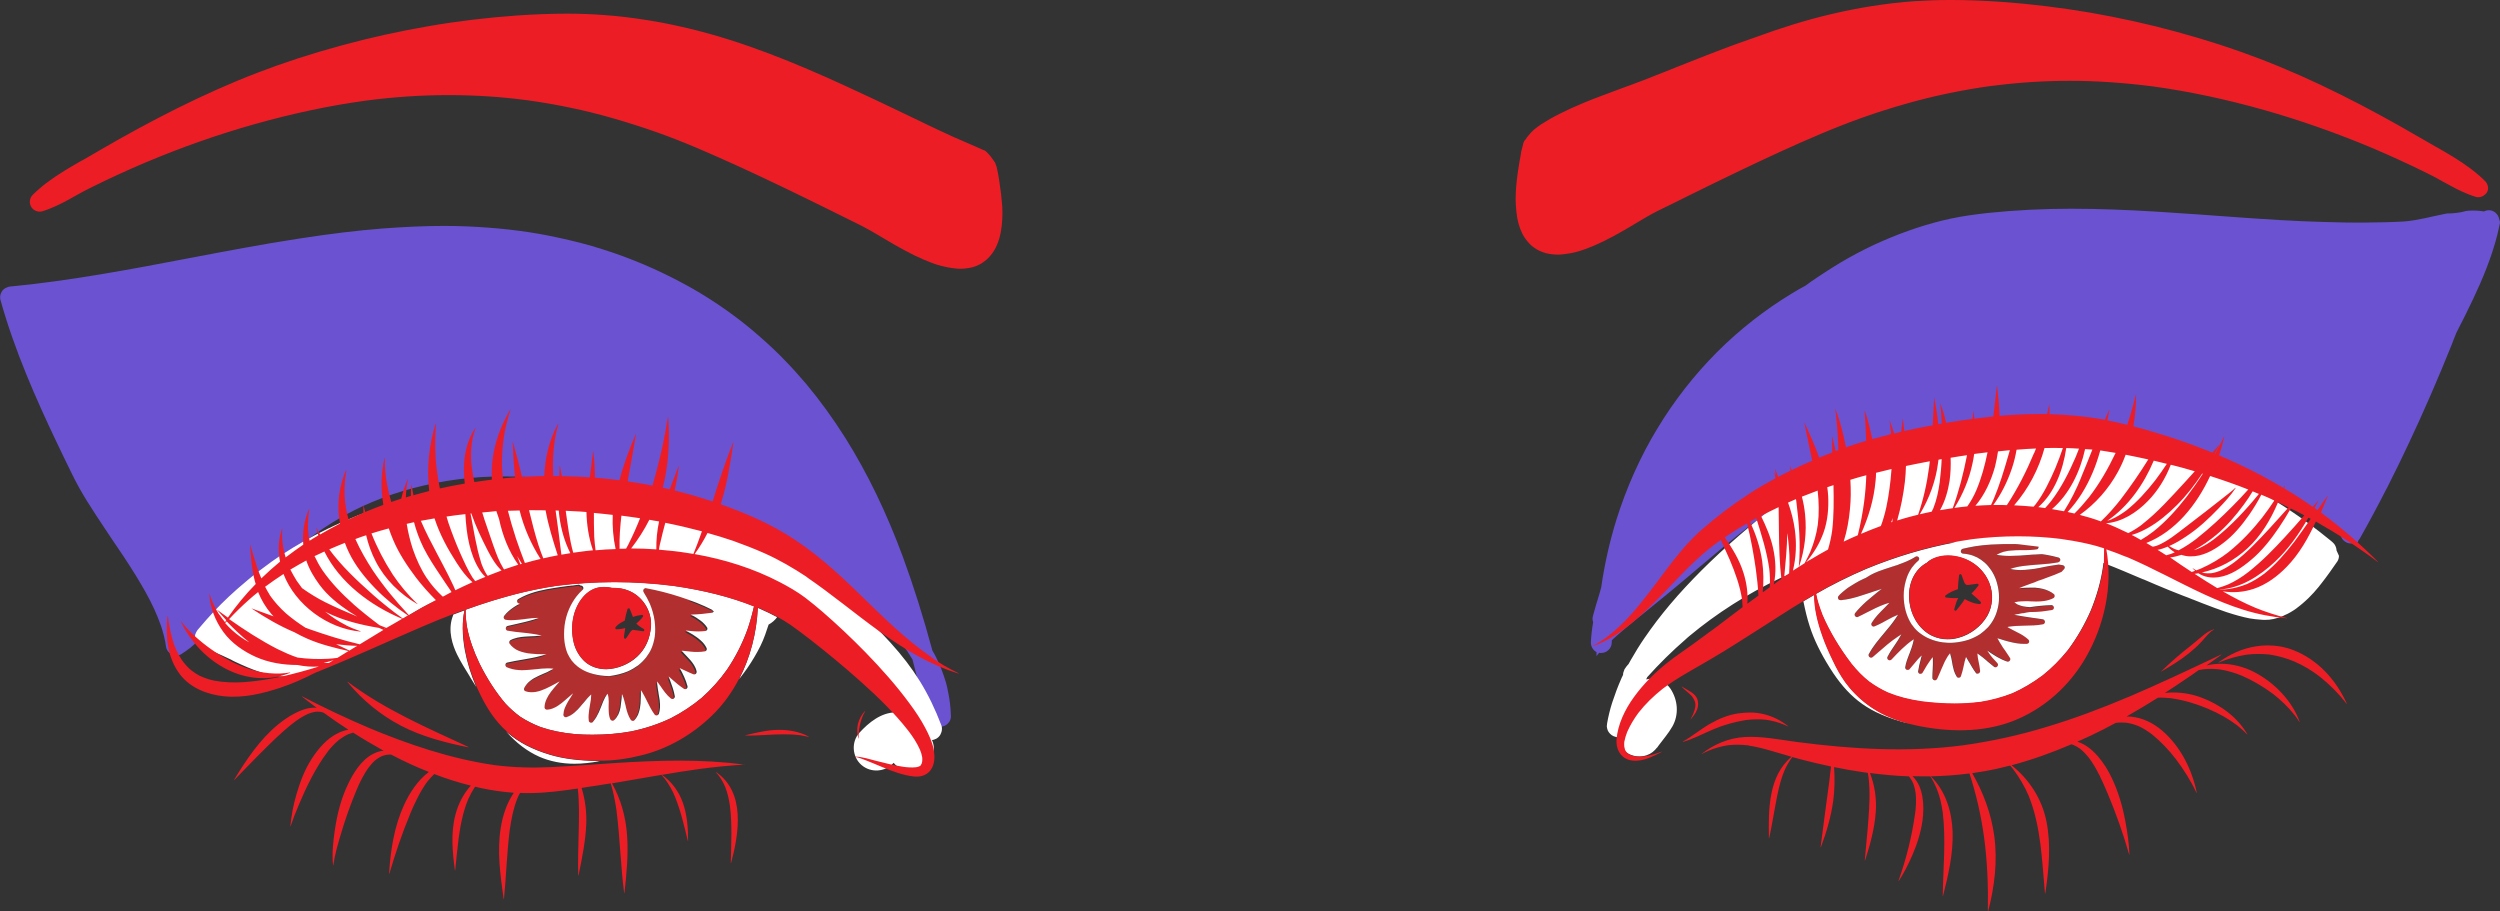
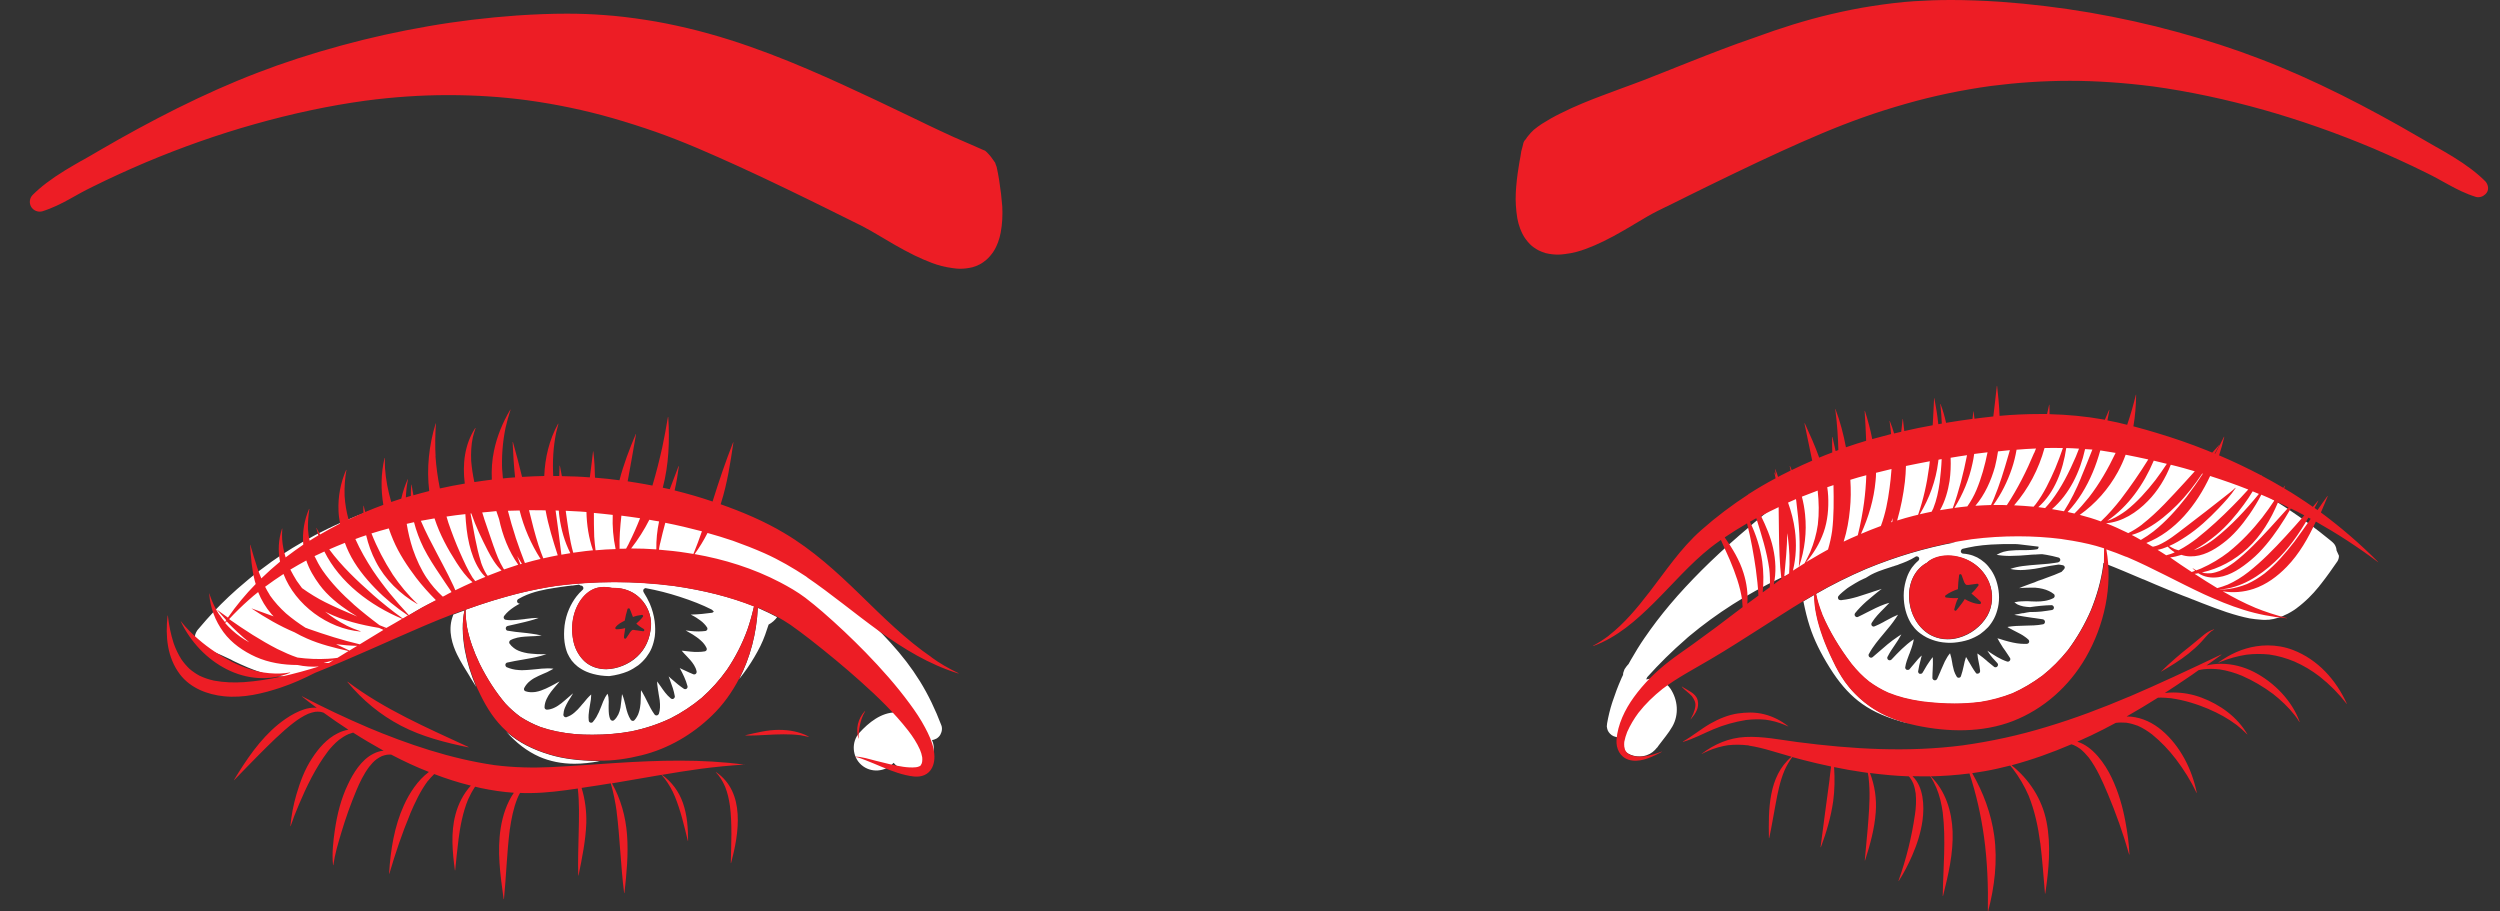
<svg xmlns="http://www.w3.org/2000/svg" fill="#ed1d25" height="599.9" preserveAspectRatio="xMidYMid meet" version="1" viewBox="-0.1 0.0 1645.5 599.9" width="1645.5" zoomAndPan="magnify">
  <rect x="-0.1" y="0.0" width="1645.5" height="599.9" fill="#333333" stroke="none" />
  <g id="change1_1">
-     <path d="M621.1,444.8c-0.9-2.7-2-5.5-3.2-8.2c-1.2-2.7-2.6-5.6-4.3-8.4c-6-22.3-12.4-42.5-19.4-61.6 c-10.9-29.5-23.3-55-37.8-78.2c-8-12.7-16.7-24.7-25.7-35.5c-4.5-5.3-9.3-10.7-14.5-16c-4.8-5-10.2-10.1-16.5-15.6 c-10.9-9.6-23.1-18.6-36-26.6c-6.4-4-13.3-7.8-21.1-11.8c-8.3-4.2-17.1-8.2-26-11.7c-8.5-3.4-17.7-6.5-27.2-9.3 c-8.4-2.4-17.5-4.6-27.9-6.7c-16.9-3.4-35.3-5.4-54.5-6.2c-4.8-0.2-9.9-0.3-14.9-0.3c-12.5,0-25.7,0.6-40.4,1.7 c-16.6,1.3-34,3.4-54.7,6.6c-24.3,3.7-48.8,8.4-72.5,12.9c-38.7,7.4-78.8,15-118.8,18.8C5,189,4.5,189.2,4,189.4l-0.1,0 c-1.1,0.5-2,1.3-2.7,2.3l-0.4,0.8l-0.4,0.8c-0.4,1.2-0.5,2.4-0.3,3.7c9.3,33.7,23.8,66.1,36.7,93.3c3.7,7.8,7.5,15.6,10.7,22.1 c1.7,3.4,3.1,6.2,4.6,8.8c1.4,2.5,2.9,5.1,5,8.5c3.7,6,7.6,11.8,11.9,18.3c1.7,2.5,3.4,5,5,7.5c2.3,3.4,4.7,7,7.1,10.5 c6,9.1,10.4,16.2,14.2,23c4.6,8.1,8,15.6,10.6,23c1.6,4.8,2.7,9.3,3.3,13.8c0.2,1.6,1.3,3.3,2.9,4.4c1,0.7,2.2,1.1,3.4,1.2 c0.2,0,0.3,0,0.5,0c1.1,0,2.1-0.2,3-0.7c2.5-1.6,4.6-3.1,6.4-4.5c2.1-1.7,4.1-3.7,6-5.6c1.3-1.3,2.5-2.6,3.7-3.8 c0.5-0.5,0.9-0.9,1.4-1.4c1.7-1.7,3.4-3.4,5-5.1l0.7-0.7c8-8,15.2-15.1,22.6-22.2c18-17.2,33.3-29.8,48.3-39.9 c6.8-4.5,13.7-8.5,20.5-11.9c7.3-3.7,15.3-7,24.5-10.2c9.2-3.1,18.8-5.6,28.5-7.5c9.4-1.9,19.5-3.2,30.1-3.9 c5.1-0.3,10.4-0.4,15.6-0.4c8.6,0,17.5,0.4,26.5,1.2c13.6,1.2,27.7,3.3,43.3,6.5c11.8,2.5,23.8,5.5,36.7,9.2 c9.5,2.7,17.2,5.1,24.4,7.7c14.7,5.3,29.7,11.8,44.7,19.4c25.4,13,46.1,26.8,63.5,42.2c10.6,9.6,19,19.1,25.8,29 c1.1,1.8,2.2,3.6,3.3,5.3c1.8,7,3.7,14.3,5.5,21.8c0.5,1.9,1.4,3.4,2.9,4.4c0.6,0.4,1.2,0.7,1.9,0.9c0.4,2.5,0.8,5,1,7.4 c0,0.8,0.1,1.5,0.1,2.2l0.1,0.9l0.1,1c0.2,1.2,0.8,2.3,1.6,3.2c1.2,1.4,2.9,2.2,4.7,2.4c0.2,0,0.3,0,0.5,0c1.7,0,3.3-0.6,4.5-1.7 l0.6-0.7l0.6-0.6c0.7-1,1.1-2.2,1.2-3.4c-0.1-6.4-0.9-12.2-2.1-17.7C623,450.4,622,447.4,621.1,444.8z M385.5,303.8 c7.1,1.1,14.3,2.5,21.7,4.1C399.9,306.2,392.6,304.9,385.5,303.8z M1645.4,146.6c-0.6,2.8-1.2,5.7-1.9,8.5 c-3.7,14.3-9.3,28-15.6,41.3c-3.6,7.6-7.3,15.1-11.2,22.6c-1,2.5-2,4.9-2.9,7.4c-9.1,22.7-18.6,44.5-28.2,64.9 c-4.6,9.9-9.4,19.6-14.1,28.9c-0.2,0.5-0.4,0.9-0.7,1.3c-5.8,11.4-11.8,22.6-17.8,33.2c-0.2,0.3-0.4,0.6-0.7,0.8 c-0.2,0.6-0.4,1.1-0.6,1.6l-0.3-0.2l-0.4-0.3l0,0l0,0c-0.2,0.2-0.5,0.3-0.7,0.4c-1,0.5-2,0.7-3,0.7c-0.2,0-0.3,0-0.5,0 c-2.4-0.2-4.6-1.6-5.7-3.8c-0.4-0.8-0.8-1.5-1.3-2.2c-0.2-0.2-0.4-0.5-0.5-0.7c-1.3-0.4-2.5-1.1-3.4-2.2c-0.7-0.8-1.1-1.7-1.4-2.6 c-0.8-0.5-1.6-1-2.4-1.5c-1.1-0.4-2.1-1.1-2.9-2l0-0.1l-0.2-0.1l-0.4-0.2c-1.2-0.7-2.4-1.3-3.4-1.8c-1-0.5-1.9-1-2.8-1.5 c-1.2-0.6-2.4-1.2-4-2c-2-1-4.2-2-6.8-3.2c-2.2-1-4.6-2.1-7.3-3.3c-2-0.9-4.1-1.8-6.5-2.8c-2-0.9-4.2-1.8-6.7-2.8 c-3.4-1.4-7-2.8-11.3-4.4c-1.4-0.6-2.9-1.1-4.3-1.7c-1.4-0.5-2.8-1.1-4.1-1.6l-0.5-0.2l-0.3-0.1c-0.7-0.3-1.4-0.6-2.1-0.8 c-0.9-0.4-1.8-0.7-2.7-1.1l-0.1,0c-0.9-0.4-1.7-0.7-2.8-1.2c-0.9-0.4-1.7-0.8-2.6-1.1l-0.1-0.1c-0.8-0.4-1.6-0.7-2.4-1.1l-0.3-0.1 c-0.9-0.4-1.8-0.8-2.7-1.2c-1.2-0.5-2.4-1.1-3.6-1.7c-1.6-0.8-3.3-1.5-4.9-2.3l-0.4-0.2l-0.4-0.2c-1.6-0.8-3.2-1.5-4.9-2.3 c-1.7-0.8-3.4-1.6-5.3-2.5c-0.9-0.4-1.8-0.8-2.7-1.2c-1.2-0.6-2.5-1.1-3.6-1.6c-0.8-0.4-1.7-0.7-2.5-1.1l-0.2-0.1 c-0.9-0.4-1.9-0.8-2.7-1.1c-0.9-0.4-1.8-0.7-2.7-1.1l-0.1,0c-0.9-0.3-1.8-0.7-2.7-1l-0.1,0c-0.9-0.3-1.8-0.7-2.8-1 c-0.9-0.3-1.9-0.6-2.8-0.9c-0.9-0.3-1.9-0.6-2.8-0.9c-0.6-0.2-1.3-0.4-1.9-0.6c-0.6-0.2-1.3-0.4-1.9-0.5l-1-0.3 c-0.6-0.2-1.3-0.3-1.9-0.5c-0.3-0.1-0.6-0.2-1-0.2c-0.7-0.2-1.3-0.3-2-0.4c-0.5-0.1-1.1-0.2-1.6-0.3l-0.3-0.1 c-0.3-0.1-0.7-0.1-1-0.2c-0.6-0.1-1.3-0.2-2-0.4l-0.5-0.1l-0.5-0.1c-0.7-0.1-1.4-0.2-2-0.3l-0.5-0.1l-0.5-0.1 c-0.6-0.1-1.3-0.2-1.9-0.3c-2-0.3-4.2-0.6-6.9-0.9c-1.7-0.2-3.6-0.4-6-0.7c-1.7-0.2-3.6-0.4-6.1-0.6c-1.8-0.2-3.7-0.3-6.1-0.5 c-2.1-0.2-4.4-0.3-7.2-0.5c-2.2-0.1-4.4-0.2-6.2-0.3c-2.3-0.1-4.5-0.2-6.3-0.2c-1.8,0-3.8-0.1-6.3-0.1c-1,0-2.1,0-3.1,0 c-1.4,0-2.7,0-4.2,0c-1.8,0-3.8,0.1-6.3,0.1c-1.8,0-3.8,0.1-6.3,0.2c-1.8,0.1-3.7,0.2-6.3,0.3c-1.8,0.1-3.7,0.2-6.2,0.4 c-1,0.1-2.1,0.2-3.1,0.3c-1,0.1-2.1,0.2-3.1,0.3c-1,0.1-2,0.2-3,0.3l-0.1,0c-0.9,0.1-1.8,0.2-2.8,0.3l-0.3,0 c-0.9,0.1-1.9,0.2-2.8,0.3l-0.3,0c-1,0.1-2,0.3-3,0.4c-1,0.1-2,0.3-3,0.4c-1.4,0.2-2.7,0.4-4,0.6c-1,0.2-2,0.3-3,0.5 c-1,0.2-2,0.3-2.9,0.5c-1,0.2-1.9,0.4-2.9,0.5c-1,0.2-2,0.4-2.9,0.6c-1,0.2-2,0.4-2.9,0.6c-1,0.2-1.9,0.4-2.9,0.6 c-0.9,0.2-1.8,0.4-2.8,0.7c-1.2,0.3-2.3,0.6-3.7,0.9c-0.9,0.2-1.7,0.5-2.6,0.7l-0.2,0c-0.9,0.2-1.7,0.5-2.6,0.7l-0.1,0 c-0.9,0.3-1.9,0.5-2.7,0.8c-0.9,0.3-1.7,0.5-2.7,0.8c-0.8,0.3-1.6,0.5-2.5,0.8l-0.2,0.1c-0.9,0.3-1.7,0.6-2.6,0.8l-0.1,0 c-0.5,0.2-0.9,0.3-1.4,0.5l-0.4,0.1c-1.2,0.4-2.4,0.8-3.5,1.2c-0.9,0.3-1.7,0.6-2.6,0.9c-0.8,0.3-1.6,0.6-2.5,0.9l-0.1,0 c-0.8,0.3-1.7,0.7-2.5,1l0,0c-0.8,0.3-1.7,0.7-2.5,1c-0.8,0.3-1.6,0.7-2.5,1c-0.8,0.3-1.6,0.7-2.4,1.1c-0.8,0.4-1.6,0.7-2.4,1.1 c-1,0.5-2.1,1-3.2,1.5c-0.8,0.4-1.6,0.8-2.4,1.1c-0.8,0.4-1.6,0.8-2.4,1.2c-1.4,0.7-2.8,1.4-4.7,2.4c-1.3,0.7-2.8,1.5-4.6,2.5 c-1.6,0.8-3.2,1.8-5.3,3c-1.3,0.8-2.7,1.6-4.5,2.6c-1.6,0.9-3.1,1.9-4.4,2.7c-1.6,1-3.2,2-4.4,2.8c-1.5,1-3,2-4.3,2.9 c-1.6,1-3.1,2.1-4.3,2.9c-1.6,1.1-3.1,2.2-4.2,3c-1.5,1.1-3,2.1-4.2,3c-1.8,1.3-3.5,2.6-4.9,3.6c-1.5,1.1-3,2.3-4.1,3.1 c-1.2,0.9-2.5,1.9-4.1,3.2c-2.7,2.1-5.5,4.4-8.9,7.1c-2.4,2-5,4.1-8.2,6.7c-2.6,2.1-5.3,4.4-8.8,7.4c-2.7,2.3-5.4,4.6-8.1,6.8 l-0.1,0.1l-1.9,1.6c-2.4,2-4.7,4-7.1,6c-3,2.5-5.7,4.8-8.4,7c-3.1,2.6-6.2,5.1-9.3,7.6c-2.8,2.3-5.7,4.7-8.7,7.1 c-0.4,0.4-0.9,0.7-1.3,1.1l-0.7,0.5c-0.5,0.4-1.1,0.8-1.6,1.3c-1.2,1-2.5,2-3.8,3.1c-1,0.8-2.1,1.7-3.4,2.8c-1.2,1-2.5,2.1-3.4,2.9 c-1,0.9-2.1,1.8-3.4,3c-0.6,0.5-1.1,1-1.7,1.5c-0.5,0.4-0.9,0.9-1.4,1.3c-0.1,0.7-0.1,1.4-0.1,2c-0.2,3.5-3.3,6.4-6.9,6.4 c-0.2,0-0.3,0-0.5,0c-0.3,0-0.6-0.1-0.8-0.1l-0.4,0.4l-0.3,0.4l-0.2,0.2c-0.2,0.2-0.3,0.4-0.5,0.6l-0.2,0.3l-0.2,0.3 c0-0.9,0-1.8,0-2.7c-0.8-0.4-1.5-0.9-2-1.6c-1.2-1.4-1.8-3.2-1.7-5c0.2-4.2,0.7-8.5,1.5-13c-0.3-0.9-0.5-1.9-0.4-2.9 c0.1-0.6,0.3-1.2,0.4-1.8c1.2-4.5,2.6-9.1,4-13.6c0.4-1.6,0.9-3.1,1.3-4.7c2.2-15.3,5.6-30.3,10-44.5c6.7-21.3,15.7-41.5,27-60.1 c11.1-18.4,24.3-35.2,39.1-50.1c14.9-14.9,31.4-27.8,49-38.5c3.1-1.9,6.2-3.7,9.4-5.4c2.5-1.9,5.1-3.7,7.7-5.4 c6.9-4.6,13.9-9.1,21.1-13.1c7-3.9,14.1-7.5,21.5-10.7c7.5-3.3,15.1-6.2,22.9-8.8c7.4-2.4,14.8-4.5,22.4-6.1 c8-1.7,16.1-2.8,24.3-3.7c18.2-1.9,36.5-2.8,54.7-2.8c0.2,0,0.3,0,0.5,0c36.9,0,73.6,3.1,110.4,5.7c18.4,1.3,36.8,2.5,55.2,3 c9.2,0.3,18.3,0.5,27.5,0.4c8.5-0.1,17-0.2,25.5-0.7c9.3-0.7,18.3-3.3,27.5-5.1c0.4-0.1,0.7-0.1,1.1-0.2c2.1,0,4.3-0.1,6.5-0.4 c2-0.2,4.1-0.7,6.3-1.3c0.4,0,0.8,0,1.1-0.1c2.2-0.1,4.4-0.2,6.5,0c1.3,0.1,2.5,0.3,3.8,0.5c1-0.5,2.1-0.8,3.2-0.8 c0.2,0,0.3,0,0.5,0c1.8,0.1,3.5,1,4.7,2.4c0.8,0.9,1.3,2,1.6,3.2C1645.3,145.3,1645.3,145.9,1645.4,146.6z" fill="#6b52d1" />
-   </g>
+     </g>
  <g id="change2_1">
-     <path d="M469,403c-0.1,0.3-0.2,0.5-0.4,0.7c-0.2,0.2-0.4,0.3-0.7,0.4c-4.3,0.6-9,1.1-13.7,1.2c-0.1,0-0.1,0-0.2,0 c-0.1,0-0.1,0-0.2,0c0.2,0.1,0.4,0.2,0.6,0.3c2.4,1.2,4.2,2.3,5.8,3.6c0.7,0.6,1.7,1.3,2.5,2.2c0.7,0.8,1.4,1.6,1.9,2.4 c0.3,0.5,0.3,1.1,0,1.6c-0.2,0.3-0.6,0.7-1,0.7c-1.6,0.2-3.1,0.3-4.6,0.3c-0.1,0-0.3,0-0.4,0c-1.6,0-3.2-0.1-5-0.3 c-1-0.1-2.1-0.2-3.2-0.4l0.6,0.4c1.3,0.7,2.7,1.5,4,2.3c1.6,1,3.6,2.3,5.4,4c1.7,1.5,2.9,3.1,3.7,4.8c0.1,0.3,0.2,0.5,0.2,0.8 c0,0.3-0.1,0.6-0.2,0.8c-0.2,0.3-0.6,0.7-1,0.7c-1.6,0.3-3.2,0.4-4.8,0.4h-0.1c-1.4,0-2.9-0.1-4.5-0.2c-1.2-0.1-2.5-0.3-3.6-0.4 c-0.8-0.1-1.5-0.2-2.3-0.3c1,1.2,2.1,2.4,3.2,3.5c0.8,0.9,1.7,1.8,2.5,2.7c1.6,1.8,3.5,4.4,4.1,7.4c0.1,0.5,0,0.9-0.2,1.2 c-0.1,0.2-0.3,0.4-0.6,0.6c-0.2,0.1-0.5,0.2-0.8,0.2c-0.3,0-0.6-0.1-0.8-0.2c-0.5-0.2-1.1-0.5-1.6-0.7l-0.2-0.1l-0.1,0 c-1.8-0.8-3.6-1.6-5.4-2.5c-0.5-0.3-1-0.5-1.4-0.7c2.1,3.9,4,7.7,5.1,11.9c0.2,0.7-0.1,1.5-0.7,1.8c-0.2,0.1-0.5,0.2-0.8,0.2 c-0.3,0-0.6-0.1-0.8-0.2c-3.2-2.2-6.4-4.8-10-8.2c0.3,0.9,0.7,1.8,1,2.8c1.2,3.2,2.5,6.6,3,10c0.1,0.3,0.1,0.6,0,0.9l-0.1,0.2 l-0.1,0.2c-0.1,0.2-0.3,0.4-0.6,0.6c-0.2,0.1-0.5,0.2-0.8,0.2c-0.1,0-0.3,0-0.4-0.1c-0.3-0.1-0.5-0.2-0.7-0.4 c-2.7-2.2-4.7-5.1-6.6-7.9c-0.7-1.1-1.5-2.2-2.3-3.2l0,0l0,0c0,1,0.1,2.2,0.3,3.5c0.2,1.3,0.4,2.6,0.6,3.9l0,0.1l0,0.1 c0.3,1.6,0.6,3.2,0.8,4.8c0.4,3.5,0.3,6.3-0.5,8.8c-0.2,0.7-0.8,1.2-1.6,1.2c-0.3,0-0.6-0.1-0.8-0.2c-0.2-0.1-0.4-0.3-0.6-0.6 c-1.8-2.6-3.3-5.5-4.7-8.3c-1.2-2.5-2.5-5.1-4.1-7.5c-0.1,1.2-0.1,2.4-0.1,3.6l0,0c0,1.7,0,3.4-0.2,5.1c-0.1,1.7-0.4,3.8-1.1,5.8 c-0.4,1.1-0.8,2-1.2,2.8c-0.5,0.8-1,1.6-1.7,2.4c-0.3,0.3-0.7,0.5-1.1,0.5c-0.1,0-0.3,0-0.4-0.1c-0.4-0.1-0.7-0.4-1-0.7 c-1.6-2.6-2.4-5.5-3.1-8.1c-0.1-0.5-0.2-0.9-0.3-1.4c-0.5-2.2-1.1-4.5-2-6.7c-0.1-0.2-0.2-0.4-0.3-0.6l0-0.1 c-0.1,1.1-0.2,2.1-0.3,3.2l0,0.1c-0.2,1.8-0.3,3.8-0.7,5.6c-0.3,1.7-0.8,3.2-1.4,4.5c-0.7,1.4-1.6,2.7-2.7,3.7 c-0.3,0.3-0.7,0.5-1.1,0.5c-0.1,0-0.3,0-0.4-0.1c-0.4-0.1-0.8-0.4-1-0.7c-0.3-0.7-0.6-1.3-0.7-1.9c-0.1-0.5-0.2-1-0.3-1.6 c-0.2-1.2-0.2-2.5-0.2-3.9c0-0.6,0-1.2,0-1.8c0-1.7,0.1-3.5-0.1-5.3c-0.1-0.9-0.3-1.6-0.6-2.3c0,0,0-0.1-0.1-0.1l0-0.1 c-1,1.4-1.9,3-2.8,5.1c-0.4,1-0.8,2.1-1.2,3.1c-0.5,1.3-1,2.6-1.6,3.9c-0.6,1.4-1.1,2.4-1.7,3.3c-0.7,1.1-1.4,2.2-2.3,3.2 c-0.3,0.3-0.7,0.5-1.1,0.5c-0.3,0-0.6-0.1-0.8-0.2c-0.2-0.1-0.4-0.3-0.6-0.6c-0.1-0.2-0.2-0.5-0.2-0.8c-0.3-2.4,0-4.8,0.3-7 c0.2-1,0.4-2.1,0.5-3c0.2-1.2,0.4-2.4,0.6-3.6c0.2-1.3,0.2-2.4,0.2-3.4c-1.8,1.7-3.4,3.6-5,5.5c-0.6,0.8-1.3,1.5-1.9,2.2 c-1.2,1.4-2.6,2.9-4.1,4.2c-0.7,0.6-1.5,1.2-2.5,1.8c-0.8,0.5-1.8,0.9-2.7,1.2c-0.1,0-0.3,0.1-0.4,0.1c-0.4,0-0.9-0.2-1.2-0.5 c-0.3-0.3-0.5-0.7-0.5-1.1c0.1-1.6,0.4-3.2,1-4.6c0.6-1.4,1.2-2.8,2.1-4.2c0.4-0.7,0.9-1.4,1.3-2.1l0.1-0.1c0.7-1,1.3-2.1,2-3.2 c-1.2,1-2.5,2.1-3.6,3.1l0,0c-1.3,1.1-2.6,2.3-4,3.4c-1.6,1.2-2.9,2.2-4.5,2.9c-0.7,0.3-1.6,0.7-2.6,1c-0.8,0.2-1.7,0.3-2.5,0.4 c0,0,0,0-0.1,0c-0.4,0-0.8-0.2-1.1-0.5c-0.3-0.3-0.5-0.7-0.4-1.1c0-1,0.2-2,0.4-2.8c0.2-0.9,0.6-1.8,1-2.7c0.7-1.5,1.6-2.9,2.8-4.6 c1.2-1.6,2.6-3.2,3.7-4.5l0.2-0.2c0.6-0.7,1.2-1.4,1.8-2.1c-0.9,0.4-1.7,0.9-2.6,1.4l-0.1,0.1l-0.4,0.2l0,0c-1.9,1-3.9,2.1-5.9,3 c-2.1,0.9-4.3,1.9-6.7,2.2c-0.7,0.1-1.7,0.2-2.6,0.2c-0.3,0-0.5,0-0.7,0c-1.2-0.1-2.3-0.3-3.3-0.6c-0.6-0.2-1-0.6-1.1-1.1 c-0.1-0.4-0.1-0.8,0.2-1.2c0.9-1.7,2.2-3.3,3.9-4.6c1.5-1.2,3.2-2.2,5.4-3.2c0.9-0.4,1.9-0.9,2.9-1.3c1-0.4,1.9-0.8,2.8-1.2 c1.2-0.6,2.8-1.4,4.3-2.3l-0.2,0c-1.1-0.1-2.3-0.2-3.5-0.2c-2.7,0-5.4,0.3-8.1,0.6l-0.1,0c-1,0.1-2.1,0.2-3.2,0.3 c-1.4,0.1-3.3,0.3-5.2,0.3c-1,0-1.8,0-2.7-0.1c-1.6-0.1-2.8-0.3-4-0.6c-1.2-0.3-2.5-0.7-3.9-1.3c-0.4-0.2-0.6-0.6-0.7-1 c-0.1-0.3-0.1-0.6,0-0.9c0.1-0.5,0.6-1,1.1-1.1c3.3-0.8,6.7-1.4,10-1.9c5.3-0.9,10.7-1.8,15.8-3.6c-0.4,0-0.9,0-1.3,0l-0.7,0l-0.3,0 c-2.6-0.1-5.3-0.1-7.9-0.4c-1.2-0.1-2.8-0.3-4.3-0.7c-1.3-0.3-2.6-0.7-3.8-1.2c-1.2-0.5-2.2-1.1-3.1-1.8c-0.5-0.4-1.1-0.8-1.6-1.4 c-0.4-0.4-0.8-0.9-1.2-1.5c-0.3-0.3-0.3-0.9-0.2-1.2c0.1-0.4,0.4-0.8,0.7-1c1.4-0.8,3-1.3,4.6-1.7c1.5-0.3,3.2-0.5,5.1-0.7 c1.3-0.1,2.6-0.1,3.6-0.2c2.1-0.1,4.2-0.2,6.3-0.4c0.3,0,0.7-0.1,1.1-0.2c-2.3-0.6-4.8-1-6.6-1.2c-1.9-0.3-3.9-0.5-5.8-0.7l0,0l0,0 c-3.3-0.4-6.7-0.7-10.1-1.3c-0.4-0.1-0.8-0.4-1-0.7c-0.1-0.3-0.2-0.5-0.2-0.8c0-0.7,0.5-1.4,1.2-1.6c1.8-0.4,3.6-0.8,5.3-1.2l0,0 c5.1-1.1,10.3-2.3,15.3-4l-0.3,0c-2.9,0-5.8,0.4-8.6,0.7l-0.4,0.1l-0.1,0c-2,0.3-4.1,0.5-6.2,0.6c-0.9,0-1.6,0.1-2.2,0.1 c-0.3,0-0.7,0-1,0c-1,0-2-0.1-3.1-0.3c-0.3-0.1-0.5-0.2-0.7-0.4c-0.2-0.2-0.3-0.4-0.4-0.7c-0.1-0.3-0.1-0.6,0-0.9 c0.1-0.3,0.2-0.5,0.4-0.7c1.6-2.1,3.7-3.9,6.4-5.7c1.2-0.8,2.5-1.5,3.8-2.2c-0.1,0-0.2,0-0.3,0c-0.5,0-0.8-0.2-1.1-0.5 c-0.2-0.2-0.3-0.4-0.4-0.7c-0.2-0.7,0.1-1.4,0.7-1.8c1-0.6,2-1.1,3-1.6c6.8-3.2,14.2-4.7,20.6-5.7c3-0.5,6.1-0.9,9-1.3l0.1,0 l1.7-0.2l0.8-0.1l0.1,0l0.2,0c0.1,0,0.2,0,0.3,0c0.4-0.1,0.8-0.1,1.2-0.2c0.8-0.1,1.6-0.2,2.4-0.3c0.1,0,0.3-0.1,0.4-0.1 c0.1,0,0.3,0,0.4,0.1l0.2,0.1l0.2,0.1c0.1,0.1,0.3,0.2,0.4,0.3c0.1,0,0.2,0,0.3,0c0.4,0,0.8,0.2,1.1,0.5c0.3,0.3,0.5,0.8,0.5,1.2 c0,0.4-0.2,0.8-0.5,1.1c-1.3,1.1-2.4,2.4-3.5,3.7c-1.4,2.2-2.6,4.4-3.6,6.8c-1.5,3.7-2.6,7.6-3.2,11.6c-0.4,3.4-0.5,6.8-0.1,10.2 c0.4,2.7,1.1,5.3,2.1,7.8c0.9,2.1,2.1,4.1,3.5,6c1.3,1.7,2.9,3.3,4.6,4.6c1.7,1.3,3.6,2.4,5.5,3.2c2.4,1,4.9,1.6,7.5,2 c2.9,0.4,5.9,0.4,8.8,0c3-0.6,5.7-1.4,8.2-2.5c2.6-1.1,4.9-2.4,6.9-4c2-1.5,3.7-3.3,5.2-5.2c1.4-1.9,2.6-4,3.6-6.1 c1-2.4,1.7-5.1,2.1-7.8c0.4-3.2,0.4-6.5-0.1-9.9c-0.6-3.9-1.6-7.8-3.2-11.6c-0.5-1.1-1-2.1-1.5-3.1c-0.1-0.1-0.1-0.2-0.2-0.3 c-1.3-1.6-2.8-3.1-4-4.8c-0.3-0.5-0.3-1.2,0-1.6c0.3-0.5,0.8-0.8,1.4-0.8c0.3,0,0.6,0,0.8,0c1.5-0.3,3.1-0.5,4.6-0.7 c2.2-0.2,4.4-0.3,6.6-0.3c4.1,0,8.1,0.4,12.2,1c6,0.9,11.9,2.4,17.3,5c0.4,0.2,0.6,0.6,0.7,1c0.1,0.3,0.1,0.6,0,0.9 c-0.1,0.3-0.2,0.5-0.4,0.7c-0.2,0.2-0.4,0.3-0.7,0.4c-3,0.4-6,0.6-9,0.4c-0.7,0-1.5-0.1-2.2-0.2c5.5,2,10.5,4.1,15,6.3 C468.9,401.5,469.2,402.3,469,403z M1358.9,373.3c-0.1-0.3-0.2-0.5-0.4-0.7l-0.1-0.1l-0.2-0.1c-0.2-0.2-0.5-0.3-0.8-0.3 c-0.8-0.2-1.7-0.3-2.5-0.4c-1.7,0.2-3.5,0.5-5.9,0.9c-1.2,0.2-2.4,0.4-3.7,0.7l-0.4,0.1c-0.8,0.2-1.7,0.3-2.5,0.5 c-2,0.4-4.3,0.8-6.6,1c-1.2,0.1-2.2,0.2-3.2,0.3c-0.8,0-1.6,0.1-2.4,0.1c-0.3,0-0.5,0-0.8,0c-1.1,0-2.1-0.1-3.1-0.2 c-0.5-0.1-1-0.1-1.5-0.2c-0.5-0.1-1-0.2-1.5-0.3c0,0,0,0,0-0.1c0,0,0,0,0,0c0,0,0,0,0,0c1.2-0.4,2.5-0.8,3.9-1.1 c1.2-0.3,2.6-0.5,3.9-0.7c3.5-0.5,7-0.7,10.4-1c1.2-0.1,2.5-0.2,3.8-0.3c1.9-0.1,4.5-0.4,7.1-0.8c0.6-0.1,1.2-0.2,1.8-0.3l0,0l0,0 l0,0l0.1,0l0.1,0c0.2-0.1,0.5-0.2,0.7-0.3c0.2-0.1,0.3-0.2,0.4-0.3c0.3-0.3,0.5-0.7,0.5-1c0-0.6-0.4-1.4-1.1-1.6 c-2.3-0.6-4.7-1.2-7.2-1.6c-0.1,0-0.3-0.1-0.4-0.1c-0.2,0-0.3-0.1-0.5-0.1c0.1,0,0.1,0,0.2,0c-0.8-0.1-1.7-0.3-2.6-0.4 c-0.5,0-0.9,0-1.4,0c-0.6,0-1.3,0.1-1.9,0.1c-0.3,0-0.7,0-1,0.1c-0.2,0-0.3,0-0.5,0c-0.1,0-0.1,0-0.2,0c0,0,0,0-0.1,0c0,0,0,0,0,0 c0,0-0.1,0-0.1,0l-0.1,0l-0.1,0c-0.6,0-1.3,0.1-1.9,0.1c-0.8,0.1-1.5,0.1-2.3,0.2c-1.7,0.1-3.5,0.3-5.4,0.4 c-2.4,0.1-4.3,0.2-6.1,0.2c-0.5,0-1,0-1.5,0c-1.4,0-2.6-0.1-3.8-0.2c-1.3-0.1-2.5-0.3-3.7-0.5c0,0,0,0,0,0c0,0,0,0,0,0 c0,0,0-0.1,0-0.1c0.7-0.4,1.5-0.8,2.2-1.1c0.7-0.3,1.5-0.6,2.2-0.8c0.8-0.2,1.6-0.4,2.3-0.5c0.8-0.1,1.6-0.3,2.4-0.3 c2.5-0.3,5.1-0.3,7.6-0.3h0c1.8,0,3.8,0,5.6-0.1c1.4-0.1,2.6-0.2,3.8-0.4c0.2,0,0.5-0.1,0.8-0.2c0.3-0.3,0.5-0.7,0.5-1.1 c0-0.4-0.1-0.9-0.4-1.2c-0.3-0.3-0.7-0.5-1.1-0.5c-6.1-0.3-12.5-0.6-18.8-0.6c-1.8,0-3.6,0-5.3,0.1c-8,0.2-14.7,0.9-20.6,2.2 c-1.2,0.3-2.4,0.5-3.6,0.8c-0.3,0.1-0.5,0.2-0.7,0.4c-0.1,0.1-0.1,0.1-0.2,0.2c-0.2,0.3-0.3,0.6-0.4,0.9c0,0,0,0,0,0c0,0,0,0,0,0.1 c0,0.4,0.2,0.8,0.4,1.1c0.3,0.3,0.7,0.5,1.1,0.5c1.2,0.1,2.4,0.2,3.6,0.5c2,0.4,3.9,1.1,5.7,2c1.7,0.9,3.4,2.1,4.9,3.4 c1.6,1.4,3,3.1,4.3,5c1.4,2.1,2.6,4.5,3.4,7c0.9,2.8,1.5,5.7,1.7,8.7c0.2,2.9,0,5.9-0.6,8.7c-0.6,2.6-1.4,5.1-2.6,7.4 c-1.1,2.1-2.4,4-3.9,5.7c-1.6,1.7-3.4,3.2-5.3,4.6c-2.3,1.5-4.8,2.7-7.6,3.7c-3.1,1-6.3,1.6-9.6,1.9c-0.7,0-1.5,0.1-2.2,0.1 c-1,0-2,0-3-0.1l0,0c-1.6-0.1-3.1-0.3-4.6-0.6c-2.9-0.6-5.6-1.6-8.1-2.8c-1.5-0.8-3-1.7-4.3-2.7c-0.5-0.4-1-0.8-1.5-1.2 c-1.6-1.4-3-3.1-4.2-4.8c-1.3-2-2.4-4.3-3.3-6.9c-1-3-1.6-6.2-1.8-9.5c-0.2-3.3,0-6.6,0.7-9.8c0.4-1.7,0.8-3.3,1.4-4.9 c0.4-1,0.8-2.1,1.3-3c0.2-0.3,0.3-0.6,0.5-0.9c0.9-1.7,2-3.2,3.3-4.6c0.8-0.8,1.6-1.6,2.4-2.3c0.5-0.5,0.7-1.3,0.4-1.9 c-0.2-0.4-0.5-0.7-0.9-0.8c-0.2-0.1-0.4-0.1-0.6-0.1c-0.2,0-0.4,0-0.6,0.1c0,0-0.1,0-0.1,0.1c-3.8,2.4-7.9,4-11.1,5.1l0,0l0,0 c0,0-0.1,0-0.1,0.1c0,0,0,0,0,0c-0.1,0-0.2,0.1-0.3,0.1l-0.1,0l-0.2,0.1c-0.6,0.2-1.3,0.4-2,0.6l-0.5,0.2l-0.6,0.2l-0.1,0l-0.4,0.1 l-0.2,0.1l0,0c-1.6,0.5-3.4,1.1-5.2,1.7c-1.4,0.5-2.7,1-3.9,1.4c-0.9,0.4-1.8,0.7-2.6,1.1c-1.6,0.7-3,1.5-4.4,2.4 c-0.4,0.3-0.9,0.6-1.3,0.8c-0.4,0.2-0.8,0.4-1.2,0.5c-2,0.9-3.9,1.9-5.7,3c-0.6,0.4-1.2,0.7-1.8,1.1c-0.7,0.4-1.4,0.9-2.1,1.3 c-0.9,0.6-1.8,1.2-2.6,1.9c-1.3,1-2.4,2-3.5,3l0,0l0,0c-0.3,0.3-0.5,0.5-0.8,0.9l0,0l-0.1,0.1c-0.2,0.2-0.3,0.4-0.4,0.6 c-0.1,0.4-0.1,0.9,0.1,1.3c0.1,0.3,0.3,0.5,0.5,0.6l0.4,0.2c0.2,0.1,0.4,0.1,0.5,0.1l0,0c0.1,0,0.2,0,0.3,0l0.2,0l0.2,0 c0.2,0,0.5,0,0.7-0.1c3-0.3,6.1-1,9.9-2.1c2.9-0.9,5.8-1.9,8.7-2.8l0,0c0.7-0.2,1.4-0.5,2-0.7c0.6-0.2,1.2-0.4,1.9-0.6 c1-0.3,1.9-0.6,2.6-0.8c0.3-0.1,0.5-0.2,0.8-0.2c0,0-0.1,0-0.1,0.1l0,0l-0.2,0.1c-0.4,0.3-0.8,0.6-1.3,1c-1.5,1.2-3.2,2.5-4.8,3.9 c-1.4,1.1-2.6,2.2-3.8,3.2c-3,2.7-5.3,5.1-7.4,7.7c0,0.1-0.1,0.1-0.1,0.2c-0.1,0.2-0.1,0.4-0.2,0.6c0,0,0,0,0,0c0,0,0,0.1,0,0.1 c0,0.4,0.1,0.8,0.4,1.1c0.3,0.4,0.8,0.6,1.2,0.6c0,0,0.1,0,0.1,0c0.2,0,0.4-0.1,0.6-0.2c2-0.9,4-2,5.6-2.8c3.9-2,8-4.1,12.2-5.6 c0.3-0.1,0.6-0.2,1-0.3c0.5-0.1,0.9-0.3,1.4-0.4c0.1,0,0.3-0.1,0.4-0.1c0,0-0.1,0.1-0.1,0.1c-0.1,0.2-0.3,0.3-0.5,0.5 c-1,1-2,2.1-3,3.1l0,0l-0.1,0.1c-2.8,2.8-5.7,5.7-7.9,9.3c-0.4,0.7-0.4,1.4,0.1,2c0,0,0,0.1,0.1,0.1c0.1,0.1,0.3,0.2,0.5,0.3 c0,0,0.1,0,0.1,0.1c0.1,0,0.1,0,0.2,0c0.1,0,0.2,0,0.3,0c0.2,0,0.5-0.1,0.7-0.2c2-0.8,3.9-1.8,5.6-2.7c0.4-0.2,0.8-0.5,1.2-0.7 l0.2-0.1l0.2-0.1l0,0c0.5-0.3,1-0.6,1.5-0.8c2-1.1,4.3-2.3,6.6-3.2l0,0l0,0l0,0l0,0c0,0,0,0,0,0c-0.1,0.2-0.2,0.4-0.3,0.6 c-0.3,0.5-0.6,1-0.9,1.5l-0.1,0.2l-0.1,0.1l0,0c-2.2,3.3-4.8,6.5-7.4,9.5l-0.4,0.5c-3.5,4.2-7.2,8.5-9.8,13.4 c-0.2,0.2-0.3,0.5-0.3,0.8c0,0,0,0.1,0,0.1c0,0.3,0.1,0.7,0.3,1c0,0,0.1,0.1,0.1,0.1c0,0,0,0.1,0.1,0.1c0.3,0.3,0.7,0.5,1.1,0.5 c0.4,0,0.8-0.1,1.1-0.4c1.1-0.9,2.1-1.8,3.5-3l0,0c4.1-3.6,8.3-7.3,13-10.4c0.8-0.5,1.5-1,2.3-1.5l0,0c0,0,0,0,0,0l0,0l0,0l0,0l0,0 l0,0l0,0.1c-1.3,2.5-2.9,4.9-4.4,7.1c-1.6,2.3-3.2,4.7-4.5,7.3c-0.2,0.2-0.3,0.5-0.3,0.8c0,0.4,0.1,0.9,0.4,1.2c0,0,0,0,0,0 c0.3,0.3,0.7,0.5,1.1,0.5c0,0,0.1,0,0.1,0c0.3,0,0.8-0.1,1.1-0.4c4.6-4.9,9.1-9.6,14.4-13.2l0.2-0.1l0.1-0.1c0,0,0,0,0,0l0,0l0,0.2 l0,0.1c-0.1,0.5-0.2,1-0.3,1.6c-0.6,2.7-1.6,5.2-2.5,7.7l-0.2,0.4c-0.5,1.3-1,2.7-1.5,4.1c-0.5,1.5-0.9,3-1.1,4.5 c0,0.3,0,0.6,0.2,0.8c0.2,0.4,0.5,0.7,0.9,0.8c0.1,0,0.1,0,0.2,0c0.1,0,0.3,0,0.4,0c0.1,0,0.2,0,0.3,0c0.1-0.1,0.3-0.1,0.4-0.1 c0.3-0.1,0.5-0.3,0.6-0.5c0.7-0.8,1.4-1.7,2.1-2.5l0,0l0.1-0.1l0,0c1-1.2,2.1-2.5,3.2-3.8c0.7-0.7,1.3-1.3,1.8-1.9 c0.2-0.2,0.4-0.4,0.7-0.6c0,0,0,0.1,0,0.1l0,0.1l0,0.2c-0.2,0.6-0.3,1.2-0.5,1.9l-0.1,0.5l0,0c-0.6,2.5-1.3,5-1.7,7.7 c0,0.1,0,0.1,0,0.2c0,0.3,0.2,0.7,0.4,1l0,0c0.2,0.2,0.4,0.3,0.6,0.4c0.1,0,0.1,0,0.2,0c0.1,0,0.2,0,0.4,0c0.6,0,1.1-0.3,1.3-0.7 c0.5-0.9,1.1-1.7,1.6-2.7l0,0c0.8-1.4,1.7-2.9,2.7-4.3c0.2-0.3,0.5-0.7,0.7-1c0.6-0.8,1.2-1.6,1.8-2.4c0,0,0,0,0,0c0,0,0,0,0,0l0,0 l0,0.1l0,0c0,0.4,0.1,0.8,0.1,1.1c0.1,2.3,0,4.5-0.1,6.7l0,0l0,0.1c-0.1,1.8-0.2,3.7-0.2,5.6c0,0.3,0,0.6,0.2,0.8 c0.2,0.4,0.5,0.7,0.9,0.8c0,0,0,0,0.1,0c0.2,0,0.3,0.1,0.5,0.1c0.2,0,0.5-0.1,0.7-0.2c0.4-0.2,0.6-0.6,0.8-0.9 c0.8-1.7,1.6-3.6,2.2-5l0-0.1c0.9-2.1,1.8-4.2,2.8-6.3c0.9-1.8,1.8-3.3,2.8-4.5c0.2-0.3,0.4-0.5,0.6-0.8c0,0,0,0,0,0c0,0,0,0,0,0 l0,0c0,0.1,0,0.2,0.1,0.3c0.6,1.9,1,3.8,1.3,5.7l0,0c0.1,0.6,0.2,1.2,0.3,1.8c0.2,1,0.5,2.3,0.9,3.7c0.5,1.4,1,2.6,1.7,3.7 c0.1,0.1,0.1,0.2,0.2,0.3c0.1,0.1,0.1,0.1,0.2,0.2c0,0,0.1,0.1,0.1,0.1c0.1,0.1,0.2,0.1,0.3,0.2c0.2,0.1,0.3,0.1,0.5,0.1 c0,0,0.1,0,0.1,0c0.7,0,1.3-0.4,1.5-1.1c0.8-2.2,1.3-4.5,1.8-6.7l0,0l0,0c0.3-1.5,0.7-3,1.1-4.6c0.1-0.4,0.3-0.9,0.4-1.3 c0,0,0,0,0,0c0,0,0,0,0,0l0.1,0.1l0.1,0.1l0.1,0.1l0,0c0.6,1,1.2,2,1.6,2.8l0.1,0.1l0,0l0,0c1.4,2.4,2.8,4.9,4.5,7.2l0,0 c0.1,0.1,0.2,0.2,0.3,0.3c0.1,0.1,0.2,0.1,0.3,0.2c0.1,0,0.1,0,0.2,0c0.1,0,0.3,0,0.4,0c0.2,0,0.5-0.1,0.7-0.2 c0.2-0.1,0.5-0.3,0.6-0.5c0.3-0.4,0.3-0.9,0.3-1.2c-0.2-1.9-0.5-3.7-0.9-5.5l0,0l0,0c-0.3-1.6-0.6-3.3-0.8-4.9c0-0.3-0.1-0.7-0.1-1 c0.1,0,0.1,0.1,0.2,0.1c0.3,0.2,0.6,0.4,0.8,0.6c1.8,1.3,3.5,2.6,5.4,4.2l0.2,0.2l0.1,0.1l0.1,0.1c1.2,1,2.8,2.3,4.3,3.5 c0.1,0.1,0.2,0.1,0.3,0.2c0.2,0.1,0.4,0.1,0.6,0.1c0.4,0,0.8-0.1,1.1-0.4c0.3-0.3,0.5-0.7,0.6-1.1c0-0.4-0.1-0.9-0.4-1.2 c-2.4-2.5-4.3-4.6-5.7-6.8c-0.3-0.5-0.6-1-0.9-1.4l0-0.1c0,0,0,0,0-0.1l0.1,0.1l0.2,0.1l0.4,0.3c3.8,2.6,7.8,5.2,12.3,6.7 c0,0,0.1,0,0.1,0c0.1,0,0.3,0.1,0.4,0.1c0.4,0,0.8-0.1,1.1-0.4c0.2-0.2,0.4-0.4,0.5-0.7c0.1-0.2,0.1-0.4,0.1-0.6 c0-0.3-0.1-0.5-0.2-0.7c-0.3-0.5-0.7-1.1-1.1-1.7c-0.8-1.3-1.7-2.6-2.4-3.6l-0.4-0.5l-0.3-0.5l-0.3-0.4l0.1,0.2 c-0.1-0.2-0.3-0.4-0.4-0.7c-0.1-0.1-0.2-0.3-0.3-0.4c-0.8-1.3-1.7-2.6-2.4-4c-0.3-0.5-0.5-0.9-0.7-1.4c0.1,0,0.2,0.1,0.2,0.1 l0.2,0.1l0.5,0.2l0.1,0l0.1,0l0.1,0l0.2,0.1c2.3,0.8,4.3,1.3,6.1,1.8c3.9,1,7.1,1.5,10.2,1.5c0.5,0,1,0,1.5,0l0,0c0,0,0,0,0.1,0 c0.2,0,0.5-0.1,0.7-0.2c0.3-0.1,0.5-0.3,0.6-0.5c0.2-0.2,0.3-0.5,0.3-0.8c0-0.4-0.1-0.9-0.4-1.2c-0.8-0.7-1.5-1.4-2.3-1.9 c-0.1-0.1-0.2-0.1-0.3-0.2c-0.8-0.6-1.7-1.1-2.7-1.7c-1.6-0.9-3.2-1.7-4.8-2.5l0,0l0,0l-0.4-0.2c-0.3-0.2-0.6-0.3-0.9-0.5 c-0.8-0.4-1.5-0.8-2.1-1.1c-0.2-0.1-0.3-0.2-0.5-0.3c0.1,0,0.1,0,0.2,0c0.2,0,0.5-0.1,0.7-0.1c1.5-0.2,3.1-0.4,4.9-0.5 c1.9-0.1,3.9-0.1,5.7-0.2l0,0l0,0h0h0h0c4-0.1,8.1-0.1,12-0.9c0.7-0.1,1.2-0.7,1.3-1.5c0-0.4-0.1-0.8-0.4-1.2 c-0.3-0.3-0.6-0.5-1.1-0.6c-2.1-0.3-4.2-0.6-6.1-0.9l-0.2,0c-3.3-0.5-6.6-0.9-10-1.5c-0.8-0.1-1.7-0.3-2.5-0.4 c0.3-0.1,0.7-0.2,1-0.2c0.3-0.1,0.7-0.2,1-0.3l0.1,0l0.1,0c0.1,0,0.1,0,0.2,0c0.9-0.2,1.9-0.4,2.9-0.6l0,0l0.1,0l0.1,0l0.1,0l0.1,0 l0,0l0,0l0.1,0l0.1,0l0,0l0,0c0.2,0,0.3-0.1,0.5-0.1c1.3-0.3,2.7-0.5,4-0.7c0,0,0,0,0,0c0.1,0,0.2,0,0.2,0c0.4,0,0.8,0,1.2,0h0.1h0 h0.1l0.1,0c1.7,0,3.5-0.1,5.7-0.3c2.6-0.3,5.1-0.7,7-1c0.3-0.1,0.6-0.2,0.8-0.4c0.3-0.3,0.5-0.6,0.5-1c0-0.4-0.1-0.8-0.4-1.2 c-0.2-0.3-0.7-0.6-1.1-0.6h0c-4.7,0.1-9.5,0.6-14.2,1.3c-1.6-0.1-3.1-0.2-4.5-0.5c-1.4-0.3-2.6-0.7-3.7-1.2 c-0.7-0.4-1.3-0.8-1.9-1.3c0,0-0.1-0.1-0.1-0.1c0,0,0,0,0,0c0,0,0,0,0.1,0c0.1,0,0.3-0.1,0.4-0.1l0,0l0,0l0.1,0l0.1,0l0,0 c1.1-0.3,2.3-0.4,3.6-0.5l0.1,0l0.1,0l0.1,0c0.8,0,1.6-0.1,2.6-0.1c1.3,0,2.7,0,3.4,0.1l0.1,0h0l0,0c1,0,2.2,0.1,3.4,0.1 c0.2,0,0.3,0,0.5,0l0,0h0.1l0.1,0c3.1,0,7.2-0.3,10.9-2.2c0.1-0.1,0.3-0.2,0.4-0.3c0.3-0.3,0.5-0.7,0.5-1.1c0-0.6-0.2-1.1-0.7-1.4 c-0.9-0.7-2-1.4-3.1-1.9c-2.5-1.2-5.5-1.9-9-2.2l-0.1,0l0,0c0,0-0.1,0-0.1,0c-0.1,0-0.2,0-0.4,0c-0.2,0-0.3,0-0.5,0l0,0l0,0 c-0.2,0-0.5,0-0.7,0c-0.3,0-0.6,0-0.9,0c-0.3,0-0.6,0-0.9,0c-1.6,0-3.3,0.1-5.3,0.2c-0.1,0-0.1,0-0.2,0c-0.5,0-1,0.1-1.6,0.1 c0.1,0,0.2-0.1,0.3-0.1l0.2-0.1l0,0l0,0l0.1,0l0.2-0.1c0.5-0.2,0.8-0.4,1.2-0.5l0,0l0.1-0.1c0.1,0,0.2-0.1,0.3-0.1 c1.5-0.6,3.1-1.2,5.1-1.9c0.9-0.3,1.7-0.6,2.6-0.9l0.7-0.3l0.4-0.2c0.1,0,0.1,0,0.2-0.1l0,0l0.1,0l0.5-0.2l0.2-0.1l0.5-0.2l0.3-0.1 l0.1,0l0.2-0.1c1.3-0.4,2.8-0.9,4.2-1.5c4.3-1.5,7.5-2.8,10.4-4.1c0.1-0.1,0.3-0.2,0.4-0.3c0,0,0,0,0,0c0,0,0,0,0,0 C1358.8,374.4,1359,373.8,1358.9,373.3z" fill="#b22f2f" />
-   </g>
+     </g>
  <g id="change3_1">
    <path d="M499.4,400.4c4.7,2.1,8.5,3.9,12,5.8c-1.4,2-3.4,3.7-5.6,4.9c-1.3,4-3,9.3-5.4,14.1 c-2.4,4.8-5.2,9.6-8.7,14.7c-1.7,2.4-3.5,4.8-5.3,7.1c7.2-13.9,11.5-30.1,12.3-46.8h0c0,0,0,0,0,0 C498.9,400.2,499.2,400.3,499.4,400.4z M305.6,401.8C305.6,401.8,305.5,401.7,305.6,401.8C305.5,401.7,305.5,401.7,305.6,401.8 c-2.4,0.9-4.8,1.8-7.3,2.7c-0.2,0.6-0.5,1.3-0.7,2c-2.9,8.8,0.1,18,3.1,24.2c2.5,5.1,5.6,10,8.5,14.7l0,0.1c1.4,2.2,2.8,4.4,4.1,6.6 c-3.5-8.1-6-16.3-7.5-24.4C304.1,417.8,304,409.3,305.6,401.8z M393.2,500.9c-12.6-0.2-22.6-1.5-31.3-4.1 c-11.4-3.4-20.5-8.1-27.7-14.3c-0.4-0.4-0.8-0.7-1.2-1.1c0,0,0,0,0,0c0,0,0,0,0,0l0,0c6.7,7.7,13.9,13.1,21.9,16.7 c6.9,3,14.7,4.6,23.1,4.6c5.2,0,10.7-0.6,16.5-1.7l-0.4,0C393.8,500.9,393.5,500.9,393.2,500.9z M491.9,414.3 c-3.4,9.4-8,18.4-13.5,26.5c-4.8,6.8-10.4,13-16.6,18.5c-6.3,5.3-13.2,9.8-20.5,13.5c-8,3.8-16.7,6.7-25.9,8.6 c-8.2,1.5-16.8,2.2-25.6,2.2c-3.7,0-7.5-0.1-11.3-0.4c-8.5-0.8-16-2.3-22.9-4.7c-4.8-1.9-9.1-4.1-13.2-6.7c-3.5-2.6-6.7-5.4-9.8-8.7 c-6.4-7.5-12.1-16.3-17-26.2c-4-8.4-6.7-16.1-8.2-23.6c-0.8-4.3-1.1-8.2-1-12c21.8-7.9,41.5-13.1,60.1-15.8 c12.5-1.6,25.3-2.4,38-2.4c0,0,0.1,0,0.1,0v0c0,0,0,0,0,0c12.8,0,25.8,0.8,38.7,2.5c19.8,2.9,37.1,7.2,52.9,13.4 C495,404.3,493.6,409.4,491.9,414.3L491.9,414.3z M382.6,394.4c-5.6,7.6-7.5,18.3-5,28.7c1.2,4.8,3.8,9.2,7.3,12.4 c3.6,3.2,8.6,5,14.1,5c7.2-0.2,14.8-3.2,20.2-8.2c5.5-5,8.6-12,9.2-20c0.7-10.3-5.8-20.2-15.3-23.7c-2.8-1.1-5.9-1.6-9.2-1.6l-1.1,0 c-1.6-0.4-3.3-0.6-5.1-0.6c-1.6,0-3.1,0.2-4.5,0.5C389.3,387.8,385.5,390.5,382.6,394.4z M468.3,401.2c-6.1-3.1-13-5.8-21-8.4 c-7.4-2.4-14.8-4.3-22-5.6c-0.1,0-0.3-0.1-0.4-0.1c-0.1,0-0.3,0-0.4,0.1c-0.4,0.1-0.8,0.4-1,0.7c-0.2,0.4-0.3,0.8-0.2,1.2 c0,0.2,0.1,0.3,0.2,0.5c0,0.1,0.1,0.2,0.1,0.3c1.5,2.3,2.8,4.8,4,7.4c1.6,3.8,2.7,7.7,3.2,11.6c0.4,3.4,0.5,6.7,0.1,9.9 c-0.4,2.7-1.1,5.4-2.1,7.8c-0.9,2.2-2.2,4.2-3.6,6.1c-1.5,1.9-3.3,3.7-5.2,5.2c-2.1,1.5-4.4,2.9-6.9,4c-3.6,1.5-7.6,2.5-12.1,3.1 l-0.3,0c-1.8,0-3.6-0.2-5.4-0.4c-3.4-0.5-6.6-1.3-9.4-2.5c-2.1-0.9-4.1-2.1-5.8-3.4c-1.5-1.2-2.8-2.5-3.9-3.9 c-1.1-1.5-2-3.1-2.8-4.8c-0.9-2.2-1.5-4.6-1.9-7.3c-0.5-3.6-0.4-7.3,0-11c0.5-3.8,1.5-7.5,3-10.9c1.3-3,2.9-5.7,4.8-8.2 c1.3-1.6,2.6-3.1,4.1-4.4c0.3-0.3,0.5-0.6,0.5-1.1c0-0.5-0.2-0.9-0.5-1.2c-0.3-0.3-0.7-0.5-1.1-0.5c-0.1,0-0.2,0-0.3,0 c-0.1-0.1-0.2-0.2-0.4-0.3l-0.2-0.1l-0.2-0.1c-0.1,0-0.3-0.1-0.4-0.1c-0.1,0-0.3,0-0.4,0.1c-0.8,0.1-1.6,0.2-2.4,0.3 c-0.4,0.1-0.8,0.1-1.2,0.2c-0.1,0-0.2,0-0.3,0l-0.2,0l-0.1,0l-0.8,0.1l-1.7,0.2l-0.1,0c-3,0.4-6,0.8-9,1.3c-6.4,1-13.8,2.4-20.6,5.7 c-1,0.5-2,1-3,1.6c-0.6,0.4-0.9,1.1-0.7,1.8c0.1,0.3,0.2,0.5,0.4,0.7c0.3,0.3,0.6,0.4,1.1,0.5c0.1,0,0.2,0,0.3,0 c-1.4,0.7-2.6,1.4-3.8,2.2c-2.7,1.8-4.8,3.6-6.4,5.7c-0.2,0.2-0.3,0.4-0.4,0.7c-0.1,0.3-0.1,0.6,0,0.9c0.1,0.3,0.2,0.5,0.4,0.7 c0.2,0.2,0.4,0.3,0.7,0.4c1.2,0.2,2.2,0.3,3.1,0.3c0.3,0,0.6,0,1,0c0.7,0,1.4,0,2.2-0.1c2.1-0.1,4.2-0.4,6.2-0.6l0.1,0l0.4-0.1 c2.8-0.4,5.7-0.7,8.6-0.7l0.3,0c-1.1,0.4-2.2,0.7-3.3,1.1c-3.9,1.2-8,2.1-11.9,3l0,0c-1.8,0.4-3.6,0.8-5.3,1.2 c-0.7,0.2-1.2,0.8-1.2,1.6c0,0.3,0.1,0.6,0.2,0.8c0.2,0.3,0.5,0.7,1,0.7c3.3,0.6,6.8,1,10.1,1.3l0,0c0,0,0,0,0,0v0 c1.9,0.2,3.9,0.4,5.8,0.7c1.8,0.3,4.3,0.6,6.6,1.2c-0.1,0-0.1,0-0.2,0c-0.3,0.1-0.6,0.1-0.9,0.1c-2.1,0.3-4.2,0.3-6.3,0.4 c-1.1,0-2.4,0.1-3.6,0.2c-1.9,0.1-3.6,0.4-5.1,0.7c-1.6,0.4-3.2,0.9-4.6,1.7c-0.3,0.2-0.6,0.6-0.7,1c-0.1,0.4-0.1,0.9,0.2,1.2 c0.4,0.6,0.8,1.1,1.2,1.5c0.5,0.5,1.1,1,1.6,1.4c0.9,0.7,1.9,1.3,3.1,1.8c1.2,0.5,2.5,0.9,3.8,1.2c1.5,0.4,3.1,0.6,4.3,0.7 c2.6,0.3,5.3,0.4,7.9,0.4l0.3,0l0.7,0c0.4,0,0.9,0,1.3,0c-1.2,0.4-2.4,0.8-3.6,1.1c-4,1.1-8.2,1.8-12.2,2.5c-3.3,0.6-6.7,1.1-10,1.9 c-0.5,0.1-1,0.6-1.1,1.1c-0.1,0.3-0.1,0.6,0,0.9c0.1,0.4,0.4,0.8,0.7,1c1.4,0.6,2.7,1,3.9,1.3c1.2,0.3,2.4,0.5,4,0.6 c0.9,0.1,1.8,0.1,2.7,0.1c1.9,0,3.7-0.2,5.2-0.3c1.1-0.1,2.1-0.2,3.2-0.3l0.1,0c2.6-0.3,5.4-0.6,8.1-0.6c1.3,0,2.4,0.1,3.5,0.2 l0.2,0c-0.3,0.2-0.6,0.4-0.8,0.5c-1.2,0.7-2.4,1.3-3.4,1.8c-0.9,0.4-1.8,0.8-2.8,1.2c-0.9,0.4-1.9,0.8-2.9,1.3c-2.2,1-3.9,2-5.4,3.2 c-1.7,1.3-3,2.9-3.9,4.6c-0.2,0.4-0.3,0.8-0.2,1.2c0.1,0.5,0.5,0.9,1.1,1.1c1,0.3,2.1,0.6,3.3,0.6c0.2,0,0.5,0,0.7,0 c1,0,1.9-0.1,2.6-0.2c2.4-0.4,4.7-1.3,6.7-2.2c2-0.9,4-2,5.9-3l0,0l0.4-0.2l0.1-0.1c0.9-0.5,1.8-1,2.6-1.4c-0.1,0.1-0.2,0.2-0.3,0.4 c-0.5,0.6-1,1.2-1.5,1.8l-0.2,0.2c-1.1,1.3-2.5,2.9-3.7,4.5c-1.2,1.6-2.1,3.1-2.8,4.6c-0.4,0.9-0.8,1.8-1,2.7 c-0.2,0.9-0.4,1.8-0.4,2.8c0,0.4,0.1,0.8,0.4,1.1c0.3,0.3,0.7,0.5,1.1,0.5c0,0,0,0,0.1,0c0.9,0,1.7-0.2,2.5-0.4c1-0.2,1.9-0.7,2.6-1 c1.5-0.7,2.9-1.7,4.5-2.9c1.4-1.1,2.7-2.3,4-3.4l0,0c1.2-1.1,2.4-2.1,3.6-3.1c-0.1,0.2-0.3,0.5-0.4,0.7c-0.5,0.8-1,1.7-1.5,2.5 l-0.1,0.1c-0.4,0.7-0.9,1.4-1.3,2.1c-0.8,1.4-1.5,2.8-2.1,4.2c-0.6,1.5-0.9,3-1,4.6c0,0.4,0.2,0.8,0.5,1.1c0.3,0.3,0.7,0.5,1.2,0.5 c0.1,0,0.3,0,0.4-0.1c1-0.3,1.9-0.8,2.7-1.2c0.9-0.5,1.8-1.2,2.5-1.8c1.5-1.3,2.9-2.7,4.1-4.2c0.6-0.7,1.2-1.5,1.9-2.2 c1.5-1.9,3.1-3.8,5-5.5c0,0.2,0,0.4,0,0.6c0,0.9-0.1,1.8-0.2,2.8c-0.2,1.2-0.4,2.4-0.6,3.6c-0.2,0.9-0.3,2-0.5,3 c-0.3,2.2-0.6,4.6-0.3,7c0,0.3,0.1,0.6,0.2,0.8c0.1,0.2,0.3,0.4,0.6,0.6c0.2,0.1,0.5,0.2,0.8,0.2c0.5,0,0.9-0.2,1.1-0.5 c0.8-1,1.6-2,2.3-3.2c0.5-0.9,1.1-2,1.7-3.3c0.6-1.3,1.1-2.6,1.6-3.9c0.4-1,0.8-2.1,1.2-3.1c0.9-2.1,1.8-3.7,2.8-5.1c0,0,0,0,0,0 l0,0.1c0,0,0,0.1,0.1,0.1c0.3,0.7,0.5,1.4,0.6,2.3c0.2,1.8,0.2,3.6,0.1,5.3c0,0.6,0,1.2,0,1.8c0,1.5,0.1,2.7,0.2,3.9 c0.1,0.6,0.2,1.1,0.3,1.6c0.1,0.6,0.4,1.2,0.7,1.9c0.2,0.4,0.6,0.6,1,0.7c0.1,0,0.3,0.1,0.4,0.1c0.4,0,0.8-0.2,1.1-0.5 c1.1-1,2-2.3,2.7-3.7c0.6-1.3,1.1-2.8,1.4-4.5c0.3-1.9,0.5-3.8,0.7-5.6l0-0.1c0.1-1,0.2-2.1,0.3-3.2c0,0,0,0,0,0.1l0,0 c0.1,0.2,0.2,0.4,0.3,0.6c0.9,2.2,1.4,4.4,2,6.7c0.1,0.5,0.2,0.9,0.3,1.4c0.6,2.6,1.5,5.6,3.1,8.1c0.2,0.4,0.6,0.6,1,0.7 c0.1,0,0.3,0.1,0.4,0.1c0.5,0,0.9-0.2,1.1-0.5c0.7-0.8,1.3-1.6,1.7-2.4c0.5-0.8,0.9-1.7,1.2-2.8c0.7-2,0.9-4,1.1-5.8 c0.1-1.7,0.2-3.5,0.2-5.1v0c0-1.2,0-2.4,0.1-3.6c0.3,0.5,0.6,0.9,0.9,1.4c1.2,2,2.2,4.1,3.2,6.1c1.4,2.8,2.8,5.7,4.7,8.3 c0.1,0.2,0.3,0.4,0.6,0.6c0.2,0.1,0.5,0.2,0.8,0.2c0.7,0,1.3-0.5,1.6-1.2c0.8-2.5,0.9-5.3,0.5-8.8c-0.2-1.6-0.5-3.2-0.8-4.8l0-0.1 l0-0.1c-0.2-1.3-0.5-2.6-0.6-3.9c-0.2-1.3-0.3-2.4-0.3-3.5l0,0l0,0l0,0c0.8,1.1,1.6,2.2,2.3,3.2c1.9,2.8,3.9,5.7,6.6,7.9 c0.2,0.2,0.4,0.3,0.7,0.4c0.1,0,0.3,0.1,0.4,0.1c0.3,0,0.6-0.1,0.8-0.2c0.2-0.1,0.4-0.3,0.6-0.6l0.1-0.2l0.1-0.2 c0.1-0.3,0.1-0.6,0-0.9c-0.6-3.5-1.8-6.8-3-10c-0.4-1-0.7-1.9-1-2.8c0.6,0.6,1.3,1.1,1.9,1.7c2.9,2.6,5.5,4.7,8.2,6.5 c0.2,0.1,0.5,0.2,0.8,0.2c0.3,0,0.6-0.1,0.8-0.2c0.6-0.4,0.9-1.1,0.7-1.8c-1.1-4.2-3-8-5.1-11.9c0.1,0,0.1,0.1,0.2,0.1 c0.4,0.2,0.7,0.4,1.2,0.6c1.8,0.9,3.6,1.7,5.4,2.5l0.1,0l0.2,0.1c0.5,0.2,1.1,0.5,1.6,0.7c0.2,0.1,0.5,0.2,0.8,0.2 c0.3,0,0.6-0.1,0.8-0.2c0.2-0.1,0.4-0.3,0.6-0.6c0.2-0.4,0.3-0.8,0.2-1.2c-0.6-3-2.5-5.5-4.1-7.4c-0.8-0.9-1.6-1.8-2.5-2.7 c-1.1-1.1-2.2-2.3-3.2-3.5c0.1,0,0.3,0,0.4,0c0.6,0.1,1.3,0.2,1.9,0.2c1,0.1,2.3,0.3,3.6,0.4c1.6,0.2,3.1,0.2,4.5,0.2h0.1 c1.6,0,3.2-0.1,4.8-0.4c0.4-0.1,0.8-0.4,1-0.7c0.1-0.2,0.2-0.5,0.2-0.8c0-0.3-0.1-0.6-0.2-0.8c-0.8-1.7-2-3.3-3.7-4.8 c-1.8-1.7-3.9-3-5.4-4c-1.3-0.8-2.7-1.6-4-2.3l-0.6-0.4c0.2,0,0.4,0,0.5,0.1c0.9,0.1,1.8,0.2,2.6,0.3c1.8,0.2,3.4,0.3,5,0.3 c0.1,0,0.3,0,0.4,0c1.5,0,3-0.1,4.6-0.3c0.4-0.1,0.8-0.4,1-0.7c0.3-0.5,0.3-1.2,0-1.6c-0.5-0.8-1.2-1.7-1.9-2.4 c-0.8-0.9-1.7-1.6-2.5-2.2c-1.6-1.2-3.4-2.4-5.8-3.6c-0.2-0.1-0.4-0.2-0.6-0.3c0,0,0,0,0,0c0.1,0,0.1,0,0.2,0c0.1,0,0.1,0,0.2,0 c4.7-0.1,9.4-0.6,13.7-1.2c0.3-0.1,0.5-0.2,0.7-0.4c0.2-0.2,0.3-0.4,0.4-0.7C469.2,402.3,468.9,401.5,468.3,401.2z M605.4,448.4 l-0.4-0.6c-5-8.1-11.2-16.2-18.9-24.7c-13.1-14.6-29.4-28.3-49.9-41.7c-2.3-1.5-4.6-3-7.1-4.5l-0.3-0.2l-0.2-0.1 c-2-1.2-4-2.4-6.1-3.7l0,0l-0.3-0.2l-0.1,0l-0.1,0l-0.1-0.1l-0.3-0.2l0,0l-0.3-0.2c-1.2-0.7-2.4-1.4-3.6-2.1 c-0.7-0.4-1.4-0.8-2.1-1.2l-0.5-0.3l0,0l0,0l-0.1-0.1l0,0l-0.2-0.1l0,0l0,0l-0.1-0.1l0,0l0,0l0,0l0,0l-0.3-0.2l-0.4-0.2l-0.2-0.1 l-1.1-0.6l-0.4-0.2c-0.2-0.1-0.4-0.2-0.7-0.4l-0.2-0.1l0,0c0,0,0,0,0,0l0,0c-1.3-0.7-2.6-1.4-4.1-2.2c-7.4-3.9-15.3-7.7-23.4-11.3 l-0.8-0.3l0,0l-0.1-0.1l-0.3-0.1l0,0l-0.4-0.2l0,0l-0.4-0.2l-0.1,0l-0.4-0.2l-0.1,0l-0.2-0.1l-0.2-0.1l-0.1,0l-0.4-0.2l0,0l-0.1,0 l-0.2-0.1l-0.2-0.1l-0.1,0l-0.2-0.1l-0.1-0.1l-0.1,0l-0.4-0.2l-0.1,0l0,0l-0.3-0.1l-0.1-0.1c-1.2-0.5-2.5-1.1-3.9-1.7 c-8.6-3.6-17.8-7.1-27.2-10.3c-9.4-3.3-19.2-6.3-29.1-9c-9-2.5-17.2-4.4-24.9-5.9c-1.3-0.3-2.5-0.5-3.8-0.7c-11.2-2-23.1-3.4-35.5-4 c-4.1-0.2-8.2-0.3-12.2-0.3c-18.5,0-37.7,2-57.3,5.9c-0.5,0.1-0.9,0.2-1.4,0.3l-0.7,0.2l-0.1,0c-11,2.3-22.2,5.4-33.2,9.1l-0.4,0.1 c-3.7,1.2-7.4,2.6-11.2,4.1c-0.7,0.3-1.4,0.6-2.1,0.8l-0.3,0.1c-6.4,2.6-12.9,5.4-19.7,8.7c-10.4,5-20.7,10.9-30.5,17.3l-0.1,0.1 l-0.1,0c-2.1,1.4-4.3,2.9-6.4,4.4c-0.3,0.2-0.6,0.4-0.9,0.7c-2.1,1.5-4.3,3.1-6.5,4.8c-4.9,3.7-9.8,7.8-14.6,12l-0.8,0.7l-0.1,0.1 c-6.9,6.1-13.5,12.7-19.7,19.7c-1.9,2.2-3.8,4.4-5.6,6.5c-0.1,0.2-0.3,0.3-0.4,0.5c-0.1,0.1-0.1,0.2-0.2,0.3 c-0.5,0.7-0.8,1.5-1.1,2.3c0,0.1-0.1,0.2-0.1,0.3l0,0.1c-0.1,0.5-0.2,1-0.2,1.5l0,0.1c0,0.7,0.1,1.3,0.3,2c0,0.1,0.1,0.2,0.1,0.3 c0,0.1,0,0.1,0.1,0.2c0.8,2.3,2.8,4.1,5.3,4.8c1.5,0.4,3.1,0.9,4.8,1.5c4.3,1.7,8.7,3.8,12.6,5.6l0.2,0.1l0,0l0,0l0.2,0.1l0.6,0.3 l0.3,0.2l0.6,0.3l1,0.5c5.3,2.5,11.7,5.4,18.4,7.5c0.3,0.1,0.6,0.2,0.9,0.3c2.4,0.7,4.9,1.2,7.3,1.6c2.1,0.3,4.1,0.4,6,0.5h0.2 c1.2,0,2.4-0.1,3.5-0.2l0.2,0c0.8-0.1,1.6-0.2,2.5-0.3l0.1,0l0.1,0l0.1,0l0,0c1.6-0.2,3.3-0.6,5.2-1c2.3-0.5,4.6-1.3,7.5-2.3 c2.1-0.8,4.4-1.7,7.1-2.9c3.1-1.4,6.1-2.9,8.9-4.4c3.3-1.7,6.8-3.8,10.8-6.2l0,0l0,0l0,0l0,0c0,0,0,0,0,0l0.2-0.1l0.4-0.2 c0.5-0.3,1.1-0.7,1.7-1.1c0.7-0.4,1.4-0.9,2.3-1.4c1.3-0.8,2.8-1.8,4.4-2.8c3.1-2,6.4-4.1,8.5-5.5l0.4-0.3l0.1-0.1l0.1,0l0,0l0,0 l0.1,0l0.2-0.1l0.1,0l0,0l0.1-0.1l0,0l0.1-0.1l0.1-0.1l0,0l0.2-0.1l0.1-0.1l0.1-0.1c4.3-2.8,8.7-5.7,13.3-8.6c1-0.6,2-1.2,3-1.9 l0.7-0.4c5.9-3.6,10.9-6.4,15.8-8.7c1.9-0.9,4-1.8,6.4-2.7l0.1,0l0,0l0.6-0.2c1.5-0.6,3.2-1.2,5.1-1.9c0.5-0.2,1-0.4,1.6-0.6 l0.2-0.1l0.3-0.1l0.4-0.1c0.8-0.3,1.5-0.5,2.3-0.8l0.3-0.1c3.2-1.1,6.5-2.2,10.1-3.3c1.7-0.5,3.4-1,5-1.5l0.3-0.1c1-0.3,2-0.6,3-0.8 c8.4-2.4,17.3-4.5,26.4-6.3l0.2,0l0.2,0c2.1-0.4,4.3-0.8,6.5-1.2c18.7-3.2,37.5-5,55.8-5.2c1.7,0,3.5,0,5.2,0 c9.8,0,19.6,0.4,29.2,1.3c10.1,1,20.1,2.5,29.5,4.4c10.7,2.2,20.1,4.8,28.7,8c2,0.8,4,1.6,5.9,2.5c10.1,4.4,20.1,10.1,29.8,16.9 c14.1,10.2,27.5,22.7,39.8,37.2l0.1,0.2l0.2,0.2c0.2,0.2,0.4,0.5,0.6,0.7c7.3,8.9,14,18.3,20.1,28.1c-3-1.2-6.3-1.8-9.4-1.8 c-9.7,0-17.9,6.7-24.1,13.5c-5.4,6-4.7,15.8,1.4,21.1c6.2,5.4,15.6,4.7,21.1-1.3c0,0,0.1-0.1,0.1-0.1c1.2,1.5,2.7,2.7,4.6,3.6 c3.6,1.8,7.8,2.1,11.6,0.8c7.3-2.5,12.5-11.5,9.2-19c-0.1-0.1-0.1-0.3-0.2-0.4c0.4,0,0.8-0.1,1.2-0.2c0.1,0,0.2-0.1,0.3-0.1 c0.5-0.2,1-0.4,1.4-0.6c0.1,0,0.1-0.1,0.2-0.1c1.1-0.7,2-1.6,2.6-2.8l0-0.1c0.6-1.1,0.9-2.3,0.9-3.5v-0.1c0-0.8-0.1-1.5-0.4-2.2 C615.5,466.9,611,457.5,605.4,448.4z M1539.4,365.8L1539.4,365.8c0,1.3-0.3,2.4-0.9,3.5l0,0c-3.4,4.9-7,10.1-10.8,14.9 c-0.1,0.2-0.2,0.3-0.4,0.5c-0.3,0.4-0.7,0.8-1,1.3c-2.5,3-4.6,5.4-6.6,7.3l-0.1,0.1l-0.1,0.1l-0.1,0.1l-0.1,0.1 c-1.2,1.2-2.4,2.2-3.5,3.2c-1.3,1.1-2.7,2.3-4.1,3.3l-0.1,0.1l0,0c-1,0.7-2.3,1.7-3.8,2.5c-1.3,0.8-2.7,1.5-4.6,2.3l-0.1,0.1 c-2.4,1.1-4.7,1.8-7.1,2.3l0,0l-0.1,0l-0.1,0c-0.3,0.1-1.4,0.3-2.4,0.4l-0.1,0l-0.1,0l-0.3,0l-0.2,0c0,0,0,0,0,0l0,0 c-0.6,0.1-1.1,0.1-1.6,0.1c-0.4,0-0.8,0-1.1,0c-0.6,0-1.1,0-1.7-0.1c-3-0.2-5.5-0.5-7.8-0.9c-4.5-0.9-9.3-2.2-15.1-4.1 c-4.7-1.6-9.9-3.5-16.3-6c-1.8-0.7-3.6-1.4-5.3-2.1l-0.2-0.1l-0.1,0l-0.2-0.1l-0.1,0c-1.7-0.7-4.1-1.7-6.4-2.5 c-5.8-2.2-11.8-4.7-18.2-7.4c-2.9-1.2-5.9-2.5-7.7-3.3l-0.3-0.1l0,0l-0.1,0c-8.3-3.5-16.8-7.2-25.4-10.5c-0.2-0.1-0.5-0.2-0.7-0.3 c-0.1,0.8-0.2,1.6-0.3,2.4c0,0,0,0,0,0c-1.3,9.3-4,18.9-7.9,28.6c-4.1,9.5-9.3,18.5-15.4,26.7c-5,6.2-10.5,11.8-16.6,16.6 c-6.4,4.7-13,8.7-19.8,11.7c-6.7,2.7-14,4.7-21.5,5.8c-5.3,0.7-11,1-16.7,1c-6.7,0-13.8-0.5-21.2-1.4c-8.5-1.2-15.8-3.1-22.4-5.8 c-4.4-2-8.6-4.5-12.5-7.3c-4.2-3.3-8-7.2-11.6-11.7c-8.1-10.7-14.5-21.5-19.1-32.1l0,0l-0.2-0.4c-1.9-4.8-3.3-9.3-4.1-13.6 c10.4-6,21.6-11.6,33.3-16.6c19.4-8,39-13.8,58.4-17.4l-0.1,0l-0.2,0l0,0l-0.1,0l-0.1,0l-0.1,0l-0.3,0l-0.4,0l-0.6,0l-0.1,0l-0.3,0 h0l-0.1,0l-0.3,0l0,0l0,0c-0.3,0-0.6,0-0.9,0.1l0,0l-0.1,0l-0.1,0l-0.1,0l-0.3,0l-0.1,0l-0.6,0l-0.4,0l-0.2,0l-0.1,0l-0.1,0l-0.1,0 l-0.1,0l-0.1,0l-0.3,0l-0.8,0l-0.2,0l-0.1,0l-0.2,0l-0.1,0l-0.1,0l-0.1,0l-0.3,0l0,0l0,0l-0.4,0l-0.4,0l-0.1,0l-0.1,0l-0.1,0l-0.1,0 l-0.1,0l-0.3,0l-0.1,0l-0.9,0.1l-0.1,0l-0.1,0l-0.1,0l-0.1,0l-0.1,0l-0.2,0l-0.1,0l0,0l-0.2,0l-0.1,0l-0.5,0l-0.1,0l-0.1,0l-0.1,0 l-0.1,0l-0.1,0l-0.1,0l-0.2,0l-0.1,0l-0.1,0l-0.2,0l-0.1,0l-0.1,0l-0.5,0l-0.1,0l-0.2,0l-0.1,0l-0.1,0l-0.1,0l-0.1,0l-0.1,0l-0.1,0 l0,0l-0.2,0l-0.1,0l-0.1,0l-0.5,0l-0.1,0l-0.1,0l-0.1,0l-0.1,0l-0.1,0l-0.1,0l-0.1,0l-0.1,0l-0.1,0l-0.2,0l-0.2,0l-0.1,0l-0.1,0 l-0.3,0l0,0l-0.1,0l-0.1,0l-0.1,0l-0.1,0l-0.1,0l-0.1,0l-0.1,0l-0.1,0l-0.1,0l-0.1,0l-0.2,0l-0.2,0l-0.3,0l-0.1,0l-0.1,0l-0.2,0 l-0.1,0l-0.1,0l-0.1,0l-0.1,0l-0.1,0l-0.1,0l-0.1,0l-0.1,0l-0.2,0l0,0l-0.2,0l-0.3,0l-0.2,0l-0.1,0l-0.1,0l-0.1,0l-0.2,0l-0.1,0 l-0.1,0l-0.2,0l-0.2,0l-0.1,0l-0.1,0l-0.1,0l-0.1,0l-0.3,0l-0.1,0l-0.1,0l-0.1,0l0,0l-0.2,0l0,0l-0.2,0l-0.1,0l-0.1,0l-0.2,0l-0.1,0 l-0.1,0l-0.1,0l-0.1,0l-0.2,0l-0.2,0l-0.1,0l-0.1,0l-0.1,0l-0.1,0l-0.1,0l-0.2,0l-0.2,0l-0.1,0l-0.1,0l-0.1,0l-0.3,0l-0.1,0l-0.1,0 l-0.1,0l-0.1,0l-0.2,0l-0.1,0l-0.1,0l-0.2,0l-0.2,0l-0.2,0l-0.1,0l-0.1,0l-0.1,0l-0.1,0l-0.2,0l-0.2,0l-0.1,0l-0.1,0l-0.1,0l-0.1,0 l-0.1,0l-0.1,0l-0.1,0l-0.1,0l-0.1,0l-0.1,0l-0.1,0l-0.1,0l-0.1,0l-0.4,0.1l-0.1,0l-0.1,0l-0.1,0l-0.1,0l-0.1,0l-0.1,0l-0.1,0 l-0.1,0l-0.1,0l-0.1,0l-0.1,0l-0.1,0l-0.1,0l-0.1,0l-0.2,0l-0.2,0l-0.1,0l-0.1,0l-0.1,0l-0.2,0l-0.1,0l-0.1,0l0,0l-0.2,0l-0.1,0 l-0.1,0l-0.1,0l-0.1,0l-0.1,0l-0.1,0l0,0l-0.3,0l-0.1,0l-0.1,0l-0.2,0l-0.2,0l-0.1,0l0,0l-0.2,0l-0.1,0l-0.1,0l-0.1,0l-0.2,0l-0.1,0 l-0.1,0l-0.1,0l-0.2,0l0,0l0,0h0l0,0l0,0l-0.3,0l-0.1,0l-0.1,0l-0.1,0l-0.1,0l-0.1,0l-0.1,0l-0.1,0l-0.1,0l-0.1,0l-0.1,0l-0.3,0 l-0.1,0l-0.1,0l-0.4,0.1l-0.1,0l-0.1,0l-0.1,0l-0.1,0l-0.1,0l-0.1,0l-0.2,0l-0.1,0l-0.1,0l-0.1,0l-0.1,0l-0.4,0.1l-0.1,0l0,0l-0.1,0 l-0.2,0l0,0l-0.1,0l-0.2,0l-0.1,0l-0.1,0l-0.1,0l-0.2,0l0,0l-0.1,0l-0.2,0l-0.1,0c-1,0.2-2,0.4-3,0.6c-24.7,4.7-48.4,12.3-70.7,22.6 c-21.4,10.2-41.4,22.9-59.4,37.9c-0.8,0.7-1.7,1.4-2.5,2.2c-8.9,7.7-17.4,16.1-25.3,24.9c-0.3,0.5-0.5,1-0.7,1.5 c1.2-0.3,2.3-0.4,3.5-0.4c4.8,0,9.6,2.3,12.5,6.5c4.9,7.4,5.7,17,1.3,24.8c-2.6,4.6-6,8.4-9.1,12.6c-0.3,0.4-0.6,0.9-0.9,1.3 c0,0,0,0.1-0.1,0.1c0,0,0,0,0-0.1c-1.8,2.3-3.9,4.1-6.9,5.1c-3.8,1.3-8,1-11.6-0.8c-4.5-2.3-7.3-6.5-7.9-11.1 c-0.3,0-0.6-0.1-0.9-0.2c-1.9-0.4-3.5-1.6-4.6-3.2c-0.2-0.3-0.4-0.7-0.6-1.1c-0.3-0.8-0.5-1.7-0.6-2.6l0.1-1l0.1-1 c0.8-4.6,1.9-9.1,3.3-13.5l0.1-0.2l0.1-0.4c1.7-5.2,3.6-10.2,5.7-15l0.1-0.2l0,0l0.1-0.3c0.3-0.6,0.6-1.3,1-2.1l0.1-0.1l0-0.1l0-0.1 c0-0.6,0.1-1.2,0.2-1.5c0.2-0.7,0.5-1.5,0.8-2.2l0.6-0.8l0.5-0.8l0.1-0.1l0.1-0.1l0.1-0.1l0.1-0.1l0.1-0.2c0.3-0.3,0.6-0.7,0.9-1 l0.1-0.1c0.5-0.9,1-1.8,1.5-2.7c2.8-4.9,5.9-10,9.3-14.9l0.3-0.4c1.1-1.6,2.2-3.2,3.3-4.7c5.4-7.5,11.3-14.8,17.3-21.6 c0.2-0.2,0.4-0.5,0.6-0.7c6.7-7.5,13.9-15,21.5-22.3c8.1-7.8,16.9-15.6,25.9-23.2l0.1-0.1l0,0l0.1-0.1l0.1-0.1l0,0 c4.3-3.6,9.1-7.7,14.2-11.6c4.3-3.3,8.5-6.3,12.6-9.1l0.3-0.2l0.1-0.1c1-0.6,1.8-1.2,2.6-1.7c3.3-2.1,6.6-4.2,10-6.1 c2.8-1.6,5.7-3.2,8.5-4.7c15-7.9,30.7-13.9,46.6-18c2.6-0.7,5.3-1.3,8-1.9c18.9-4.2,39.4-6.4,61.1-6.5h0.2l0.2,0c0.8,0,1.6,0,2.4,0 c25.3,0,49.8,2.3,70.3,4.6l2,0.2c2,0.2,3.9,0.5,5.8,0.7l0.1,0l0.6,0.1c4.6,0.6,8.9,1.4,13,2.2c4.6,0.9,9.1,2,13.6,3.2 c1.7,0.5,3.3,0.9,4.9,1.4l0.7,0.2l0.1,0c2.2,0.7,4.5,1.4,6.8,2.1c4.2,1.4,8.5,2.9,13.1,4.7l0.3,0.1l0.6,0.2c6,2.3,11.9,4.9,17.5,7.5 c3.2,1.5,6.4,3.1,9.5,4.7c19.2,10,38.1,22.5,55.9,37.1c0.7,0.5,1.3,1.1,2,1.7c1.3,1.1,2.3,3.1,2.4,5l0,0.1l0,0c0,0,0,0.1,0,0.1v0 L1539.4,365.8L1539.4,365.8L1539.4,365.8z M1344.6,364.5C1344.6,364.5,1344.6,364.5,1344.6,364.5l0.4,0L1344.6,364.5z M1268.2,370.4 c-3.6,1.9-6.6,4.9-8.7,8.8c-2,3.7-3.1,8.2-3.1,12.9c0,5.6,1.5,11.2,4.4,16.2c2.6,4.5,6.6,8.3,11,10.3c3.1,1.4,6.5,2.2,10,2.2 c2.4,0,4.8-0.3,7.3-1c7.8-2.1,14.8-7.5,18.8-14.3c3.7-6.4,4.3-14.8,1.3-22c-3.8-9.3-12.2-15.7-22.5-17.3c-1.6-0.2-3.1-0.4-4.6-0.4 c-3.6,0-7,0.7-10,2.1C1270.7,368.4,1269.4,369.2,1268.2,370.4z M1358.4,374.7c0.4-0.4,0.6-0.9,0.5-1.5c-0.1-0.3-0.2-0.5-0.4-0.7 l-0.1-0.1l-0.2-0.1c-0.2-0.2-0.5-0.3-0.8-0.3c-0.8-0.2-1.7-0.3-2.5-0.4c-1.7,0.2-3.5,0.5-5.9,0.9c-1.2,0.2-2.4,0.4-3.7,0.7l-0.4,0.1 c-0.8,0.2-1.7,0.3-2.5,0.5c-2,0.4-4.3,0.8-6.6,1c-1.2,0.1-2.2,0.2-3.2,0.3c-0.8,0-1.6,0.1-2.4,0.1c-0.3,0-0.5,0-0.8,0 c-1.1,0-2.1-0.1-3.1-0.2c-0.5-0.1-1-0.1-1.5-0.2c-0.5-0.1-1-0.2-1.5-0.3c0,0,0,0,0-0.1c0,0,0,0,0,0c0,0,0,0,0,0 c1.2-0.4,2.5-0.8,3.9-1.1c1.2-0.3,2.6-0.5,3.9-0.7c3.5-0.5,7-0.7,10.4-1c1.2-0.1,2.5-0.2,3.8-0.3c1.9-0.1,4.5-0.4,7.1-0.8 c0.6-0.1,1.2-0.2,1.8-0.3l0.1,0l-0.1,0l0.1,0l0.1,0c0.2-0.1,0.5-0.2,0.7-0.3c0.2-0.1,0.3-0.2,0.4-0.3c0.3-0.3,0.5-0.7,0.5-1 c0-0.6-0.4-1.4-1.1-1.6c-2.7-0.7-5.5-1.4-8.5-1.9c0.2,0,0.4,0.1,0.5,0.1c-0.8-0.1-1.7-0.3-2.6-0.4c-0.5,0-0.9,0-1.4,0 c-0.6,0-1.3,0.1-1.9,0.1c-0.3,0-0.7,0-1,0.1c-0.2,0-0.3,0-0.5,0c-0.1,0-0.1,0-0.2,0c0,0,0,0-0.1,0c0,0,0,0,0,0c0,0-0.1,0-0.1,0 l-0.1,0l-0.1,0c-0.6,0-1.3,0.1-1.9,0.1c-0.8,0.1-1.5,0.1-2.3,0.2c-1.7,0.1-3.5,0.3-5.4,0.4c-2.4,0.1-4.3,0.2-6.1,0.2 c-0.5,0-1,0-1.5,0c-1.4,0-2.6-0.1-3.8-0.2c-1.3-0.1-2.5-0.3-3.7-0.5c0,0,0,0,0,0c0,0,0,0,0,0c0,0,0-0.1,0-0.1 c0.7-0.4,1.5-0.8,2.2-1.1c0.7-0.3,1.5-0.6,2.2-0.8c0.8-0.2,1.6-0.4,2.3-0.5c0.8-0.1,1.6-0.3,2.4-0.3c2.5-0.3,5.1-0.3,7.6-0.3l0,0 c1.8,0,3.8,0,5.6-0.1c1.4-0.1,2.6-0.2,3.8-0.4c0.2,0,0.5-0.1,0.8-0.2c0.3-0.3,0.5-0.7,0.6-1.1c0-0.2,0-0.4-0.1-0.5 c-3.8-0.5-7.9-1-12.5-1.5c-1-0.1-2-0.2-3.1-0.2c-1.6,0-3.1,0-4.7,0c-1.8,0-3.6,0-5.3,0.1c-8,0.2-14.7,0.9-20.6,2.2 c-1.2,0.3-2.4,0.5-3.6,0.8c-0.3,0.1-0.5,0.2-0.7,0.4c-0.1,0.1-0.1,0.1-0.2,0.2c-0.2,0.3-0.3,0.6-0.4,0.9c0,0,0,0,0,0c0,0,0,0,0,0.1 c0,0.4,0.2,0.8,0.4,1.1c0.3,0.3,0.7,0.5,1.1,0.5c1.2,0.1,2.4,0.2,3.6,0.5c2,0.4,3.9,1.1,5.7,2c1.7,0.9,3.4,2.1,4.9,3.4 c1.6,1.4,3,3.1,4.3,5c1.4,2.1,2.6,4.5,3.4,7c0.9,2.8,1.5,5.7,1.7,8.7c0.2,2.9,0,5.9-0.6,8.7c-0.6,2.6-1.4,5.1-2.6,7.4 c-1.1,2.1-2.4,4-3.9,5.7c-1.6,1.7-3.4,3.2-5.3,4.6c-2.3,1.5-4.8,2.7-7.6,3.7c-3.1,1-6.3,1.6-9.6,1.9c-0.7,0-1.5,0.1-2.2,0.1 c-1,0-2,0-3-0.1l0,0c-1.6-0.1-3.1-0.3-4.6-0.6c-2.9-0.6-5.6-1.6-8.1-2.8c-1.5-0.8-3-1.7-4.3-2.7c-0.5-0.4-1-0.8-1.5-1.2 c-1.6-1.4-3-3.1-4.2-4.8c-1.3-2-2.4-4.3-3.3-6.9c-1-3-1.6-6.2-1.8-9.5c-0.2-3.3,0-6.6,0.7-9.8c0.4-1.7,0.8-3.3,1.4-4.9 c0.4-1,0.8-2.1,1.3-3c0.2-0.3,0.3-0.6,0.5-0.9c0.9-1.7,2-3.2,3.3-4.6c0.7-0.8,1.6-1.6,2.4-2.3c0.5-0.5,0.7-1.3,0.4-1.9 c-0.2-0.4-0.5-0.7-0.9-0.8c-0.2-0.1-0.4-0.1-0.6-0.1c-0.2,0-0.4,0-0.6,0.1c0,0-0.1,0-0.1,0.1c-3.8,2.4-7.9,4-11.1,5.1l0,0l0,0 c-0.1,0-0.1,0-0.1,0.1l-0.3,0.1l-0.2,0.1c-0.6,0.2-1.3,0.4-2,0.6l-0.5,0.2l-0.6,0.2l-0.1,0l-0.4,0.1l-0.2,0.1l0,0 c-1.6,0.5-3.4,1.1-5.2,1.7c-1.4,0.5-2.7,1-3.9,1.4c-0.9,0.4-1.8,0.7-2.6,1.1c-1.6,0.7-3,1.5-4.4,2.4c-0.4,0.3-0.9,0.6-1.3,0.8 c-0.4,0.2-0.8,0.4-1.2,0.5c-2,0.9-3.9,1.9-5.7,3c-0.6,0.4-1.2,0.7-1.8,1.1c-0.7,0.4-1.4,0.9-2.1,1.3c-0.9,0.6-1.8,1.2-2.6,1.9 c-1.3,1-2.4,2-3.5,3l0,0l0,0c-0.3,0.3-0.5,0.5-0.8,0.9l0,0l-0.1,0.1c-0.2,0.2-0.3,0.4-0.4,0.6c-0.1,0.4-0.1,0.9,0.1,1.3 c0.1,0.3,0.3,0.5,0.5,0.6l0.4,0.2c0.2,0.1,0.4,0.1,0.5,0.1l0,0c0.1,0,0.2,0,0.3,0l0.2,0l0.2,0c0.2,0,0.5,0,0.7-0.1 c3-0.3,6.1-1,9.9-2.1c2.9-0.9,5.8-1.9,8.7-2.8l0,0c0.7-0.2,1.4-0.5,2-0.7c0.6-0.2,1.2-0.4,1.9-0.6c1.3-0.4,2.4-0.8,3.4-1.1l-0.1,0.1 l-0.2,0.1c-0.4,0.3-0.8,0.6-1.3,1c-1.5,1.2-3.2,2.5-4.8,3.9c-1.4,1.1-2.6,2.2-3.8,3.2c-3,2.7-5.3,5.1-7.4,7.7c0,0.1-0.1,0.1-0.1,0.2 c-0.1,0.2-0.1,0.4-0.2,0.6c0,0,0,0,0,0c0,0,0,0.1,0,0.1c0,0.4,0.1,0.8,0.4,1.1c0.3,0.4,0.8,0.6,1.2,0.6c0,0,0.1,0,0.1,0 c0.2,0,0.4-0.1,0.6-0.2c2-0.9,4-2,5.6-2.8c3.9-2,8-4.1,12.2-5.6c0.3-0.1,0.6-0.2,1-0.3c0.6-0.2,1.2-0.4,1.8-0.5 c-0.2,0.2-0.4,0.4-0.6,0.6c-1,1-2,2.1-3,3.1l0,0l-0.1,0.1c-2.8,2.8-5.7,5.7-7.9,9.3c-0.4,0.6-0.4,1.4,0.1,2c0,0,0,0.1,0.1,0.1 c0.1,0.1,0.3,0.2,0.5,0.3c0,0,0.1,0,0.1,0.1c0.1,0,0.1,0,0.2,0c0.1,0,0.2,0,0.3,0c0.2,0,0.5-0.1,0.7-0.2c2-0.8,3.9-1.8,5.6-2.7 c0.4-0.2,0.8-0.5,1.2-0.7l0.2-0.1l0.2-0.1l0,0c0.5-0.3,1-0.6,1.5-0.8c2-1.1,4.3-2.3,6.6-3.2l0,0l0,0l0,0l0,0c-0.4,0.7-0.8,1.3-1.3,2 l-0.1,0.2l-0.1,0.1l0,0c-2.2,3.3-4.8,6.5-7.4,9.5l-0.4,0.5c-3.5,4.2-7.2,8.5-9.8,13.4c-0.2,0.2-0.3,0.5-0.3,0.8c0,0,0,0.1,0,0.1 c0,0.3,0.1,0.7,0.3,1c0,0,0.1,0.1,0.1,0.1c0,0,0,0.1,0.1,0.1c0.3,0.3,0.7,0.5,1.1,0.5c0.4,0,0.8-0.1,1.1-0.4c1.1-0.9,2.1-1.8,3.5-3 l0,0c4.1-3.6,8.3-7.3,13-10.4c0.8-0.5,1.5-1,2.3-1.5l0,0l0,0l0,0.1c-1.3,2.5-2.9,4.9-4.4,7.1c-1.6,2.3-3.2,4.7-4.5,7.3 c-0.2,0.2-0.3,0.5-0.3,0.8c0,0.4,0.1,0.9,0.4,1.2c0,0,0,0,0,0c0.3,0.3,0.7,0.5,1.1,0.5c0,0,0.1,0,0.1,0c0.3,0,0.8-0.1,1.1-0.4 c4.6-4.9,9.1-9.6,14.4-13.2l0.3-0.2l0,0.2l0,0.1c-0.1,0.5-0.2,1-0.3,1.5c-0.6,2.7-1.6,5.2-2.5,7.7l-0.2,0.4c-0.5,1.3-1,2.7-1.5,4.1 c-0.5,1.5-0.9,3-1.1,4.5c0,0.3,0,0.6,0.2,0.8c0.2,0.4,0.5,0.7,0.9,0.8c0.1,0,0.1,0,0.2,0c0.1,0,0.3,0,0.4,0c0.1,0,0.2,0,0.3,0 c0.1,0,0.3-0.1,0.4-0.1c0.3-0.1,0.5-0.3,0.6-0.5c0.7-0.8,1.4-1.7,2.1-2.5l0,0l0.1-0.1l0,0c1-1.2,2.1-2.5,3.2-3.8 c0.9-1,1.7-1.8,2.5-2.5l-0.1,0.2l0,0.2c-0.2,0.6-0.3,1.2-0.5,1.9l-0.1,0.5l0,0c-0.7,2.5-1.3,5-1.7,7.7c0,0.1,0,0.1,0,0.2 c0,0.3,0.2,0.7,0.4,1l0,0c0.2,0.2,0.4,0.3,0.6,0.4c0.1,0,0.1,0,0.2,0c0.1,0,0.2,0,0.4,0c0.6,0,1.1-0.3,1.3-0.7 c0.5-0.9,1.1-1.7,1.6-2.7l0,0c0.8-1.4,1.7-2.9,2.7-4.3c0.4-0.6,0.8-1.2,1.2-1.7c0,0,0,0,0,0c0,0,0,0,0,0c0.1-0.1,0.2-0.3,0.3-0.4 c0.1-0.1,0.2-0.3,0.3-0.4c0.1-0.1,0.2-0.3,0.3-0.4c0,0,0,0,0,0c0,0,0,0,0,0c0.1-0.1,0.2-0.3,0.3-0.4l0,0l0,0.1l0,0 c0,0.4,0.1,0.8,0.1,1.1c0.1,2.3,0,4.5-0.1,6.7l0,0l0,0.1c-0.1,1.8-0.2,3.7-0.2,5.6c0,0.3,0,0.6,0.2,0.8c0.2,0.4,0.5,0.7,0.9,0.8 c0,0,0,0,0.1,0c0.2,0,0.3,0.1,0.5,0.1c0.2,0,0.5-0.1,0.7-0.2c0.4-0.2,0.6-0.6,0.8-0.9c0.8-1.7,1.6-3.6,2.2-5l0-0.1 c0.9-2.1,1.8-4.2,2.8-6.3c1.1-2.2,2.2-3.9,3.4-5.3l0,0c0,0.1,0,0.2,0.1,0.3c0.6,1.9,1,3.8,1.3,5.7l0,0c0.1,0.6,0.2,1.2,0.3,1.8 c0.2,1,0.5,2.3,0.9,3.7c0.5,1.4,1,2.6,1.7,3.7c0.1,0.1,0.1,0.2,0.2,0.3c0.1,0.1,0.1,0.1,0.2,0.2c0,0,0.1,0.1,0.1,0.1 c0.1,0.1,0.2,0.1,0.3,0.2c0.2,0.1,0.3,0.1,0.5,0.1c0,0,0.1,0,0.1,0c0.7,0,1.3-0.4,1.5-1.1c0.8-2.2,1.3-4.5,1.8-6.7l0,0l0,0 c0.4-1.9,0.8-3.9,1.5-5.8l0.1,0.1l0.1,0.1l0.1,0.1l0,0c0.6,1,1.2,2,1.6,2.8l0.1,0.1l0,0l0,0c1.4,2.4,2.8,4.9,4.5,7.2l0,0 c0.1,0.1,0.2,0.2,0.3,0.3c0.1,0.1,0.2,0.1,0.3,0.2c0.1,0,0.1,0,0.2,0c0.1,0,0.3,0,0.4,0c0.2,0,0.5-0.1,0.7-0.2 c0.2-0.1,0.5-0.3,0.6-0.5c0.3-0.4,0.3-0.9,0.3-1.2c-0.2-1.9-0.5-3.7-0.9-5.5l0,0l0,0c-0.4-1.9-0.8-3.9-0.9-5.9 c0.4,0.2,0.7,0.5,1,0.7c1.8,1.3,3.5,2.6,5.3,4.2l0.2,0.2l0.1,0.1l0.1,0.1c1.2,1,2.8,2.3,4.3,3.5c0.1,0.1,0.2,0.1,0.3,0.2 c0.2,0.1,0.4,0.1,0.6,0.1c0.4,0,0.8-0.1,1.1-0.4c0.3-0.3,0.5-0.7,0.6-1.1c0-0.4-0.1-0.9-0.4-1.2c-2.4-2.5-4.3-4.6-5.7-6.8 c-0.3-0.5-0.6-1-0.9-1.4l-0.1-0.1l0.3,0.2l0.4,0.3c3.8,2.6,7.8,5.2,12.3,6.7c0,0,0.1,0,0.1,0c0.1,0,0.3,0.1,0.4,0.1 c0.4,0,0.8-0.1,1.1-0.4c0.2-0.2,0.4-0.4,0.5-0.7c0.1-0.2,0.1-0.4,0.1-0.6c0-0.3-0.1-0.5-0.2-0.7c-0.3-0.5-0.7-1.1-1.1-1.7 c-0.8-1.3-1.7-2.6-2.4-3.6l-0.4-0.5l-0.6-0.9l0,0l0,0.1c-0.2-0.3-0.4-0.6-0.6-1c-1.1-1.7-2.2-3.5-3.2-5.4l0.4,0.1l0.5,0.2l0.1,0 l0.1,0l0.1,0l0.2,0.1c2.3,0.8,4.3,1.3,6.1,1.8c3.9,1,7.1,1.5,10.2,1.5c0.5,0,1,0,1.5,0l0,0c0,0,0,0,0.1,0c0.2,0,0.5-0.1,0.7-0.2 c0.3-0.1,0.5-0.3,0.6-0.5c0.2-0.2,0.3-0.5,0.3-0.8c0-0.4-0.1-0.9-0.4-1.2c-0.8-0.7-1.5-1.4-2.3-1.9c-0.1-0.1-0.2-0.1-0.3-0.2 c-0.8-0.6-1.6-1.1-2.7-1.7c-1.6-0.9-3.2-1.7-4.8-2.5l0,0l0,0l-0.4-0.2c-0.3-0.2-0.6-0.3-0.9-0.5c-1-0.5-1.8-0.9-2.5-1.4 c0.3-0.1,0.6-0.1,0.8-0.2c1.5-0.2,3.1-0.4,4.9-0.5c1.9-0.1,3.9-0.1,5.7-0.2l0,0l0,0h0h0l0,0c4-0.1,8.1-0.1,12-0.9 c0.7-0.1,1.2-0.7,1.3-1.5c0-0.4-0.1-0.8-0.4-1.2c-0.3-0.3-0.6-0.5-1.1-0.6c-2.1-0.3-4.2-0.6-6.1-0.9l-0.2,0c-4-0.6-8.2-1.2-12.4-2 c0.6-0.2,1.2-0.3,2-0.5l0.1,0l0.1,0c0.1,0,0.1,0,0.2,0c0.9-0.2,1.9-0.4,2.9-0.6l0,0l0.1,0l0.1,0l0.1,0l0.1,0l0,0l0,0l0.1,0l0.1,0 l0,0l0,0c0.2,0,0.3-0.1,0.5-0.1c1.3-0.3,2.7-0.5,4-0.7c0,0,0,0,0,0c0.1,0,0.2,0,0.2,0c0.4,0,0.8,0,1.2,0h0.1h0h0.1l0.1,0 c1.7,0,3.5-0.1,5.7-0.3c2.6-0.3,5.1-0.7,7-1c0.3-0.1,0.6-0.2,0.8-0.4c0.3-0.3,0.4-0.6,0.5-1c0-0.4-0.1-0.8-0.4-1.2 c-0.2-0.3-0.7-0.6-1.1-0.6h0c-4.7,0.1-9.5,0.6-14.2,1.3c-1.6-0.1-3.1-0.2-4.5-0.5c-1.4-0.3-2.6-0.7-3.7-1.2 c-0.7-0.4-1.3-0.8-1.9-1.3c-0.1-0.1-0.1-0.1-0.2-0.2c0.2-0.1,0.3-0.1,0.5-0.1l0,0l0,0l0.1,0l0.1,0l0,0c1.1-0.3,2.3-0.4,3.6-0.5 l0.1,0l0.1,0l0.1,0c0.8,0,1.6-0.1,2.6-0.1c1.3,0,2.7,0,3.4,0.1l0,0h0l0,0c1,0,2.2,0.1,3.4,0.1c0.2,0,0.3,0,0.5,0l0,0h0.1l0.1,0 c3.1,0,7.2-0.3,10.9-2.2c0.1-0.1,0.3-0.2,0.4-0.3c0.3-0.3,0.5-0.7,0.5-1.1c0-0.6-0.2-1.1-0.7-1.4c-0.9-0.7-2-1.4-3.1-1.9 c-2.5-1.2-5.5-1.9-9-2.2l-0.1,0c-0.2,0-0.3,0-0.5,0c-0.2,0-0.3,0-0.5,0l0,0l0,0c-0.2,0-0.5,0-0.7,0c-0.3,0-0.6,0-0.9,0 c-0.3,0-0.6,0-0.9,0c-2,0-4.2,0.1-7,0.3l0.2-0.1l0.3-0.1l0,0l0,0l0.1,0l0.2-0.1c0.5-0.2,0.8-0.4,1.2-0.5l0,0l0.1-0.1 c0.1,0,0.2-0.1,0.3-0.1c1.5-0.6,3.1-1.2,5.1-1.9c0.9-0.3,1.7-0.6,2.6-0.9l0.7-0.3l0.4-0.2c0.1,0,0.1,0,0.2-0.1l0,0l0.1,0l0.5-0.2 l0.2-0.1l0.5-0.2l0.3-0.1l0.1,0l0.2-0.1c1.3-0.4,2.8-0.9,4.2-1.5c4.3-1.5,7.5-2.8,10.4-4.1C1358.2,375,1358.3,374.9,1358.4,374.7 C1358.4,374.7,1358.4,374.7,1358.4,374.7C1358.4,374.7,1358.4,374.7,1358.4,374.7z M1329.4,363.5L1329.4,363.5l0.4-0.1L1329.4,363.5 z M1272.6,431.5C1272.6,431.5,1272.6,431.5,1272.6,431.5c-0.1,0.1-0.2,0.3-0.3,0.4c0.1-0.1,0.1-0.2,0.2-0.3 C1272.6,431.6,1272.6,431.6,1272.6,431.5z M1199.3,404.5C1199.3,404.5,1199.3,404.5,1199.3,404.5L1199.3,404.5L1199.3,404.5z M1214.5,448.8c-2.8-4-5.4-8.4-8-14c-2.9-6-4.9-10.7-6.5-15.1c-3.9-10.8-5.8-19.8-5.8-28.2c0,0,0,0,0,0h0c-2.3,1.4-4.7,2.8-7.3,4.3 c1.2,6,2.5,11.4,4.2,16.6c2.7,8.4,7,17.3,13.2,27.2c5.8,9.3,11.9,16.4,18.6,21.7c7.2,5.7,15.8,9.9,27.3,13.3 c1.9,0.6,3.9,1.1,6.1,1.5c-8.2-2.1-15.1-4.9-21.1-8.5C1226.9,462.8,1219.9,456.4,1214.5,448.8z" fill="#ffffff" />
  </g>
  <g id="change4_1">
    <path d="M144.1,405C144.1,405,144.1,405,144.1,405C144.1,405,144.1,405,144.1,405C144.1,405,144.1,405,144.1,405z M1150.5,490.7 c0.1,0,0.1,0,0.2,0c0,0-0.1,0-0.1,0C1150.6,490.7,1150.5,490.7,1150.5,490.7z M1509.1,427.8c-5.2-2-10.9-3-16.6-3 c-2.6,0-5.1,0.2-7.6,0.6c-9.1,1.4-17.3,5.2-24.8,10.6c-0.1,0.1,0,0.2,0.1,0.2c0.4-0.2,0.9-0.4,1.3-0.6c0,0,0,0,0,0 c5.5-2.2,11.2-3.8,17.1-4.7c5-0.6,9.9-0.6,14.9-0.1c5.7,0.8,11.2,2.4,16.5,4.6c6,2.6,11.5,5.9,16.7,9.9c6.7,5.3,12.6,11.3,17.8,18 c0.1,0.1,0.2,0,0.1-0.1C1537.5,447.5,1525.5,434.1,1509.1,427.8z M1113.5,458.2c0.8,1.1,1.4,2.1,1.9,3.3c0.1,0.4,0.2,0.8,0.3,1.2 c0-0.1,0-0.2,0-0.3c0.1,0.8,0.2,1.6,0.1,2.4c-0.2,1.7-0.7,3.1-1.3,4.7c0,0,0,0,0,0c0,0,0,0,0,0c0,0,0,0.1,0,0.1c0,0,0,0,0,0 c-0.6,1.3-1.2,2.5-1.8,3.7c-0.1,0.1,0.1,0.2,0.1,0.1c3.1-3.7,5.7-7.5,4.5-12.5c-1.2-4.8-6.8-6.5-10.3-9c0,0,0,0,0,0 c-0.1,0-0.1,0.1-0.1,0.2C1108.8,454.3,1111.4,455.9,1113.5,458.2z M530.6,379.6c0.1,0.1,0.2,0.1,0.3,0.2c0,0-0.1,0-0.1-0.1 C530.7,379.7,530.7,379.6,530.6,379.6z M1565.2,369.9c0.1,0.1,0,0.2-0.1,0.1c-13-9.8-26.7-18.7-40.9-26.7 c-5,10.8-10.9,21.3-19.2,29.8c-6.1,6.3-13.4,11.7-21.8,14.5c-6.7,2.2-13.5,2.7-20.3,1.6c6.9,4,14,7.7,21.4,10.8 c-0.1-0.1-0.2-0.1-0.3-0.1c6.9,2.8,14,5.1,21.2,6.9c0.1,0,0.1,0.2,0,0.2c-9.7-0.9-19.2-2.7-28.5-5.6c-9-2.8-17.7-6.4-26.2-10.3 c-17-7.9-33.4-17.1-50.7-24.5c0.1,0.1,0.3,0.1,0.4,0.2c-0.2-0.1-0.3-0.1-0.5-0.2c-0.4-0.2-0.8-0.3-1.2-0.5c0.3,0.1,0.6,0.2,0.8,0.4 c-4.3-1.8-8.6-3.4-13-4.9c4.4,24.2-1.4,50.2-13.6,71.3c-10.9,18.8-27.6,33.8-47.9,41.7c-20.2,7.8-42.8,7.3-63.6,2.9 c-6.7-1.4-13.5-3.5-19.8-6.3c-2.3-1-4.4-2.2-6.4-3.4c-2.9-1.7-5.6-3.6-8.2-5.7c0,0,0,0-0.1-0.1c0,0,0,0-0.1-0.1 c-2.1-1.7-4.1-3.5-5.9-5.4c0,0,0,0-0.1-0.1c0,0,0,0-0.1-0.1c-2.3-2.3-4.4-4.9-6.3-7.5c-2.8-4-5.4-8.4-8-14c-2.9-6-4.9-10.7-6.5-15.1 c-3.9-10.8-5.8-19.8-5.8-28.2c0,0,0,0,0,0h0c-2.3,1.4-4.7,2.8-7.3,4.3c0,0,0,0,0,0c-9,5.4-17.8,11.2-26.6,16.8 c-11.5,7.3-22.9,14.7-34.7,21.6c-10.5,6.2-21.3,11.8-31.1,19.2c-5.9,4.7-11.3,9.9-15.9,15.8c-2.9,3.9-5.4,8.1-7.4,12.6 c-0.8,2.1-1.5,4.3-1.9,6.5c-0.1,1-0.1,2,0,3.1c0.1,0.7,0.3,1.4,0.5,2.1c0.2,0.4,0.4,0.8,0.7,1.2c0.4,0.4,0.7,0.8,1.1,1.2 c0.6,0.4,1.3,0.8,2,1.1c1,0.4,2,0.6,3,0.8c2.1,0.3,4.1,0.2,6.2,0c3.8-0.6,7.5-1.7,11.1-3.1c0.1-0.1,0.1,0.1,0.1,0.1 c-0.6,0.4-1.3,0.8-2,1.1c-5.7,3-13.2,6.2-19.7,4.2c-5.8-1.8-8.5-7.3-8.1-13.2c0.7-10,5.6-20,11.4-28c6.5-9,14.4-16.8,23.2-23.6 c5-3.9,10.3-7.4,15.4-11.1c5.1-3.7,10.2-7.4,15.3-11.2c5.9-4.5,11.8-8.9,17.7-13.4c-0.1-1.4-0.2-2.9-0.3-4.3c0,0,0,0,0,0.1 c0-0.1,0-0.1,0-0.1c0-0.1,0-0.2,0-0.3c0,0,0,0.1,0,0.1c-1.3-9.2-4.5-17.9-8.1-26.5c-1.9-4.4-3.9-8.8-5.9-13.2 c-2.3,1.6-4.6,3.3-6.8,5c-13.6,10.8-24.9,24.1-37.2,36.3c-11.6,11.5-24.3,22.8-40,28.5c-0.1,0-0.2-0.1-0.1-0.2 c3.6-1.9,7.1-4.2,10.3-6.6c0,0,0,0-0.1,0c10.3-8,18.7-18.1,26.6-28.4c-0.2,0.2-0.4,0.5-0.5,0.7c11.1-14.3,21.3-29.9,35-41.9 c9.7-8.6,20.1-16.4,31-23.5c0-0.1,0-0.1-0.1-0.2c0-0.1,0-0.1,0.1-0.1c0,0,0,0,0.1,0c0,0,0.1,0.1,0.1,0.1c5.7-3.7,11.6-7.1,17.6-10.3 c-0.3-1.2-0.6-2.5-0.8-3.7c0-0.1,0-0.1,0.1-0.1c0,0,0.1,0,0.1,0c0.3,0.6,0.6,1.2,0.8,1.7c0-0.2,0-0.5-0.1-0.7c0,0.1,0,0.1,0,0.1 c-0.1-1.1-0.3-2.2-0.5-3.2c0-0.1,0-0.1,0.1-0.1c0,0,0.1,0,0.1,0.1c0.7,1.6,1.3,3.3,1.8,5c0.8-0.4,1.6-0.9,2.5-1.3 c1.9-1,3.8-1.9,5.8-2.9c-0.2-1-0.4-2-0.6-2.9c0-0.1,0-0.1,0.1-0.1c0,0,0.1,0,0.1,0.1c0.4,0.9,0.8,1.7,1.1,2.6 c4.4-2.2,8.9-4.2,13.5-6.2c-1.6-8.2-3.5-16.3-5.1-24.5c0-0.1,0-0.1,0.1-0.1c0,0,0.1,0,0.1,0c3.3,7.3,6.8,14.9,9.5,22.6 c2.8-1.2,5.7-2.3,8.6-3.4c-0.1-3.4-0.1-6.7-0.1-10.1c0,0,0-0.1,0.1-0.1c0,0,0.1,0,0.1,0c0.7,3.1,1.4,6.2,2.1,9.3 c0.6-0.2,1.2-0.5,1.8-0.7c-0.2-8.6-0.8-17.2-1.9-25.8c0,0,0,0,0,0c-0.1-0.4-0.1-0.8-0.2-1.1c0-0.1,0.1-0.1,0.1-0.1 c0,0,0.1,0,0.1,0.1c3.1,8.1,5.3,16.6,6.9,25.1c4.4-1.5,8.8-3,13.3-4.3c-0.2-6.6-0.6-13.1-1-19.6c0-0.1,0-0.1,0.1-0.1 c0,0,0.1,0,0.1,0.1c1.9,6,3.6,12.2,4.8,18.5c0.5-0.1,1-0.3,1.5-0.4c3.6-1,7.2-1.9,10.9-2.9c-0.2-2.2-0.4-4.3-0.7-6.4 c0,0,0,0.1,0,0.1c-0.1-0.7-0.2-1.5-0.3-2.2c0-0.1,0-0.1,0.1-0.1c0,0,0.1,0,0.1,0.1c1.1,2.7,2,5.4,2.8,8.1c1.6-0.4,3.2-0.8,4.7-1.1 c0.3-2.8,0.6-5.5,0.9-8.3c0-0.1,0-0.1,0.1-0.1c0,0,0.1,0,0.1,0.1c0.3,2.6,0.6,5.2,0.9,7.8c6.2-1.4,12.4-2.7,18.7-3.8 c0.4-5.9,0.6-11.8,0.9-17.7c0-0.1,0-0.1,0.1-0.1c0,0,0.1,0,0.1,0.1c1.1,5.6,2,11.3,2.6,17c0.8-0.1,1.5-0.3,2.3-0.4 c-0.2-4.3-0.5-8.5-1-12.8c0-0.1,0-0.1,0.1-0.1c0,0,0.1,0,0.1,0.1c1.5,4,2.7,8.1,3.6,12.3c5.8-1,11.6-1.8,17.4-2.6 c0.2-1.6,0.4-3.2,0.5-4.8c0-0.1,0-0.1,0.1-0.1c0,0,0.1,0,0.1,0.1c0.2,1.6,0.4,3.1,0.6,4.7c1.3-0.2,2.5-0.3,3.8-0.5 c2.9-0.4,5.7-0.7,8.6-1c0.8-6.7,1.6-13.3,2.3-20c0-0.1,0.1-0.1,0.1-0.1c0,0,0.1,0,0.1,0.1c0.7,6.4,1.4,13,1.6,19.6 c8.9-0.8,17.8-1.2,26.7-1.2c1.5,0,3.1,0,4.6,0c0.5-2,0.9-4,1.3-6c0,0,0-0.1,0.1-0.1c0,0,0.1,0,0.1,0.1c0.1,2,0.1,4.1,0.1,6.1 c11.9,0.3,23.7,1.4,35.5,3.5c0.3,0.1,0.6,0.1,0.9,0.2c0.9-2.2,1.8-4.3,2.8-6.5c0,0,0,0,0.1,0c0,0,0.1,0,0.1,0.1 c-0.4,2.2-0.8,4.5-1.3,6.8c4.4,0.8,8.7,1.8,13,2.9c2.2-6.5,4.1-13,5.7-19.7c0,0,0-0.1,0.1-0.1c0,0,0.1,0,0.1,0.1 c-0.1,6.9-0.6,13.8-1.8,20.7c5.2,1.4,10.4,2.8,15.5,4.4c11,3.3,21.8,7,32.5,11.3c1.3,0.5,2.6,1.1,3.9,1.6c1.5-1.7,3.1-3.5,4.7-5.2 c0,0,0,0,0,0c0.1,0,0.1,0.1,0.1,0.1c-1,1.9-2.1,3.8-3.2,5.7c0.1,0,0.2,0.1,0.3,0.1c2-3.6,4-7.3,5.8-11.1c0,0,0,0,0.1,0 c0.1,0,0.1,0,0.1,0.1c-0.9,4-2.1,8-3.4,12.1c9.4,4,18.6,8.4,27.6,13.1c0.1-0.1,0.1-0.2,0.2-0.2c0,0,0,0,0.1,0c0,0,0.1,0,0.1,0.1 c0,0.1-0.1,0.2-0.1,0.3c4.9,2.6,9.7,5.3,14.4,8.1c0.3-0.4,0.6-0.9,0.8-1.3c0,0,0,0,0.1,0c0.1,0,0.1,0,0.1,0.1 c-0.2,0.5-0.3,1-0.5,1.5c3.3,1.9,6.5,3.9,9.7,6c3.1,2,6.2,4.1,9.2,6.2c1.2-1.4,2.3-2.7,3.5-4.1c0,0,0,0,0,0c0.1,0,0.1,0.1,0.1,0.1 c-0.8,1.6-1.6,3.2-2.5,4.7c0.7,0.5,1.3,0.9,2,1.4c2.1-3.1,4.3-6.2,6.5-9.2c0,0,0,0,0.1,0c0.1,0,0.1,0,0.1,0.1 c-1.5,3.5-2.9,7.1-4.5,10.7C1540.6,347,1553.4,358,1565.2,369.9z M1157.3,392c-0.3-5.7-0.9-11.5-1.7-17.2c0,0.2,0.1,0.4,0.1,0.6 c-1.5-10.4-3.3-20.7-5.9-30.9c-5,2.9-10,6-14.7,9.2c5.1,7.3,9.8,15,12.4,23.5c2.1,6.7,3,13.5,2.5,20.2 C1152.5,395.6,1154.9,393.8,1157.3,392z M1164.4,374.2c-1.6-11.3-5.1-22.2-8.5-33.1c-1.4,0.8-2.8,1.6-4.2,2.3 c4,8.3,6.8,17.1,8.1,26.2c0.9,6.7,1,13.5,0.3,20.3c0.3-0.2,0.7-0.5,1-0.7c1.2-0.9,2.4-1.8,3.7-2.7 C1165,382.4,1164.9,378.3,1164.4,374.2z M1172.4,381c-1.2-10.2-1.5-20.5-1.6-30.8c-0.1-5.5-0.1-11-0.2-16.4 c-3.9,1.8-7.8,3.8-11.6,5.8c3.3,6.8,6.3,13.7,7.9,21c1.8,8.1,2.2,16.2,0.5,24.1C1169,383.4,1170.7,382.2,1172.4,381z M1499.3,330.6 c-4.7,11.2-11.1,22-20,30.2c-8.6,8-18.9,13.5-30.1,16c0.6,0.2,1.2,0.3,1.8,0.4c-0.1,0-0.2,0-0.3,0c1.5,0.2,3,0.2,4.5,0.1 c-0.1,0-0.1,0-0.2,0c0.1,0,0.2,0,0.3,0c0,0,0,0,0.1,0c0,0,0,0,0,0c2-0.3,3.9-0.9,5.8-1.6c0,0,0,0-0.1,0c3.4-1.5,6.4-3.4,9.4-5.6 c8.6-6.6,16.1-14.6,23.5-22.6c4.1-4.5,8.2-9,12.2-13.5C1504,332.8,1501.7,331.7,1499.3,330.6z M1482.6,323.4c-1.8,3-3.7,5.9-5.8,8.7 c-5.3,7.2-11.2,14.2-18.2,20c-4.6,3.8-9.4,7.2-14.7,10c1-0.3,2-0.6,2.9-1c3.9-1.7,7.5-4,10.9-6.6c10.8-8.5,20.3-18.7,29-29.4 C1485.3,324.5,1483.9,323.9,1482.6,323.4z M1417.5,303.2c-6.6,15.7-16.7,30.1-30.6,39.6c1.1-0.3,2.1-0.7,3.1-1.1 c-0.1,0-0.2,0.1-0.3,0.1c3.4-1.5,6.6-3.5,9.6-5.7c7.3-5.7,13.6-12.8,19.3-20.1c2.6-3.5,5.1-7,7.5-10.7 C1423.3,304.6,1420.4,303.9,1417.5,303.2z M1377.3,311c-4,9.5-9.4,18.5-16.5,26c1.5,0.3,3,0.7,4.5,1c3.4-3.3,6.5-6.9,9.5-10.6 c0,0,0,0,0,0c7-9,12.7-19,17.6-29.3c-3.1-0.5-6.1-1-9.2-1.5c-0.3,0-0.6-0.1-0.9-0.1C1380.9,301.5,1379.3,306.3,1377.3,311z M1372.3,295.6c-3.3,15.1-10.4,29.7-21.8,39.5c2.6,0.4,5.3,0.9,7.9,1.4c4.5-7,8.2-14.6,11.4-22.4c-0.1,0.2-0.2,0.4-0.3,0.6 c2.6-6.2,5.1-12.5,7.6-18.8C1375.6,295.8,1374,295.7,1372.3,295.6z M1359.9,294.9c-2.1,14.4-7.6,29.4-18.4,38.9 c1.5,0.2,3,0.4,4.5,0.6c1.4-1.5,2.8-3.1,4.1-4.8c6.7-8.8,11.7-18.8,16.1-29c0.7-1.8,1.4-3.5,2.1-5.3 C1365.5,295.1,1362.7,295,1359.9,294.9z M1325.6,332.6c4.3,0.2,8.6,0.5,12.8,0.9c0.4-0.5,0.9-1,1.3-1.5c5.5-7.2,9.4-15.5,13-23.8 c1.8-4.4,3.5-8.8,5-13.3c-4-0.1-8.1-0.1-12.1,0C1341.8,308.8,1335,321.7,1325.6,332.6z M1324.1,308.4c-2.9,8.6-6.9,16.7-12.2,24 c1.4,0,2.8,0,4.2,0c1.6,0,3.2,0,4.7,0.1c7.1-10.8,13-22.5,18-34.5c0,0,0,0,0,0.1c0,0,0-0.1,0.1-0.1c0.1-0.2,0.2-0.4,0.2-0.5 c0,0.1-0.1,0.2-0.1,0.2c0.3-0.8,0.7-1.6,1-2.5c-4.3,0.2-8.6,0.4-12.8,0.8C1326.5,300.1,1325.5,304.3,1324.1,308.4z M1300.1,332.9 c3.4-0.2,6.8-0.4,10.3-0.5c0.7-1.4,1.3-2.9,1.9-4.3c0,0.1-0.1,0.2-0.1,0.3c3.8-9.1,6.7-18.6,9.4-28c0.4-1.4,0.8-2.7,1.2-4.1 c-2.6,0.2-5.2,0.5-7.8,0.8c-0.5,3.4-1.2,6.8-2,10.1C1310.4,316.5,1306.3,325.6,1300.1,332.9z M1286.3,334.3c2.8-0.4,5.7-0.7,8.5-1 c2.4-3.4,4.4-7,6-10.8c3.3-7.9,5.6-16.3,7.3-24.8c-1.9,0.2-3.8,0.5-5.7,0.7c-1,0.1-2.1,0.3-3.1,0.4c-0.3,2.1-0.6,4.1-1.1,6.2 C1296,315.5,1291.9,325.3,1286.3,334.3z M1276.8,335.8c2.8-0.5,5.6-0.9,8.4-1.3c4.1-11.3,7.1-23.1,9.4-34.9 c-3.6,0.5-7.2,1.1-10.8,1.7c0.2,5.1,0,10.2-0.7,15.3C1282.1,322.9,1280.2,329.9,1276.8,335.8z M1263.5,338.5 c2.6-0.6,5.2-1.2,7.8-1.7c0.4-0.7,0.7-1.4,1.1-2.2c2.2-5.5,3.4-11.3,4.2-17.1c0.6-5.1,1.1-10.2,1.3-15.3c-0.7,0.1-1.4,0.2-2.1,0.4 c-0.1,0.5-0.1,1.1-0.2,1.6C1274.1,316.4,1269.8,328,1263.5,338.5z M1248.6,342.6c3.6-1.1,7.2-2.2,10.9-3.1c1-0.2,1.9-0.5,2.9-0.7 c3.5-10.1,5.8-20.5,7.2-31.1c0,0.1,0,0.1,0,0.2c0.2-1.4,0.3-2.8,0.5-4.3c-5.2,1-10.5,2-15.7,3.1c-0.1,3.5-0.3,6.9-0.7,10.4 C1252.7,325.7,1251,334.2,1248.6,342.6z M1224.8,351.4c4.3-1.8,8.7-3.6,13.1-5.2c3-8,4.6-16.4,5.7-24.9c-0.1,0.3-0.1,0.6-0.1,0.9 c0.6-4.5,1.1-9,1.4-13.5c-3.4,0.8-6.8,1.6-10.2,2.5c0,1.8-0.1,3.5-0.3,5.3C1233.3,328.7,1229.8,340.4,1224.8,351.4z M1244.6,343.8 c0.3-0.1,0.6-0.2,0.8-0.3c0.1-0.8,0.2-1.6,0.3-2.5C1245.4,342,1245,342.9,1244.6,343.8z M1213.4,356.5c3.1-1.5,6.2-2.9,9.3-4.2 c1.8-7.3,3.2-14.6,4.2-22.1c0,0.2-0.1,0.5-0.1,0.7c0.8-6,1.3-12,1.5-18.1c-3.5,0.9-7,1.9-10.5,3c0.4,6.6,0.4,13.1-0.3,19.7 C1216.9,342.1,1215.6,349.5,1213.4,356.5z M1176.7,353.6c0,0.2,0.1,0.5,0.1,0.7c-0.2-1.1-0.3-2.3-0.5-3.4c-0.2,9.6-1.1,19.2-2,28.7 c1.1-0.7,2.1-1.5,3.2-2.2C1178.1,369.5,1177.7,361.5,1176.7,353.6z M1187.7,370.7c1.3-2.4,2.5-4.9,3.7-7.4c0,0,0,0,0,0 c2.4-5.8,4.1-11.7,5-18c0.9-7.5,0.7-14.9-0.1-22.4c-3.5,1.3-6.9,2.6-10.4,4c1,3.8,1.7,7.7,2.1,11.7c1.2,11.6-0.2,23.2-3.9,34.2 c0,0.1-0.2,0.1-0.2,0c1.3-14.4,0.1-28.8-1.7-43.1c-0.1-0.4-0.1-0.8-0.2-1.2c-1.7,0.7-3.5,1.5-5.2,2.3c2.1,5.9,3.7,12,4.5,18.1 c1.2,9,0.8,18-1.3,26.7C1182.6,374,1185.1,372.3,1187.7,370.7z M1203.1,361.7c1.2-4,2.1-8.1,2.7-12.2c1.2-10,1.1-20.1,0.9-30.2 c-1.4,0.5-2.8,0.9-4.1,1.4c0.3,1.9,0.5,3.9,0.6,5.8c0.4,8-0.3,16.3-3,23.9c-2.6,7.3-6.5,13.8-11.6,19.7c1.2-0.8,2.4-1.5,3.7-2.2 C1195.9,365.7,1199.5,363.7,1203.1,361.7z M1384.8,360.9c-1.8-0.6-3.5-1.1-5.3-1.6c-6.2-1.7-13-3.1-21.4-4.3c-0.2,0-0.4-0.1-0.6-0.1 c-0.4-0.1-0.8-0.1-1.2-0.2c0.3,0,0.5,0.1,0.8,0.1c-9.5-1.2-19.2-1.8-28.8-1.8c0,0,0,0,0,0h0l-0.1,0c-10,0-20.2,0.6-30.4,1.9 c-22.9,3.3-46.2,9.7-69.2,19.2c-11.7,5-23,10.6-33.3,16.6c0,0,0,0,0,0c0.8,4.3,2.2,8.8,4.1,13.6c0,0,0,0,0,0l0,0l0,0c0,0,0,0,0,0 l0,0c0,0,0,0,0,0c0,0,0,0.1,0,0.1c0,0,0-0.1-0.1-0.1c0.1,0.1,0.1,0.3,0.2,0.4l0,0l0,0c4.6,10.7,11,21.5,19.1,32.1 c3.6,4.5,7.4,8.4,11.6,11.7c3.8,2.8,8,5.3,12.5,7.3c6.6,2.7,13.9,4.6,22.4,5.8c7.3,0.9,14.5,1.4,21.2,1.4c5.6,0,11-0.3,16.2-1 c-0.4,0.1-0.8,0.1-1.1,0.2c0.4-0.1,0.9-0.1,1.3-0.2c0.1,0,0.2,0,0.4,0c7.6-1.2,14.8-3.2,21.5-5.8c6.7-3,13.4-6.9,19.8-11.7 c6-4.8,11.6-10.4,16.6-16.6c0.1-0.1,0.2-0.3,0.3-0.4c0.2-0.2,0.3-0.4,0.5-0.6c-0.1,0.2-0.3,0.4-0.4,0.5c6-8,11.1-16.9,15.1-26.2 c3.9-9.6,6.6-19.2,7.9-28.5c0,0,0,0,0,0c0,0,0,0,0,0c0,0,0,0,0,0c0,0,0,0,0,0.1c0,0,0-0.1,0-0.1c0,0,0,0.1,0,0.1 c0.1-0.9,0.2-1.9,0.3-2.8c0,0,0,0,0-0.1C1384.7,367,1384.8,364,1384.8,360.9z M1396,328.4c0,0-0.1,0.1-0.1,0.1 c6.4-8.4,12.4-17.1,18-26.1c-4.9-1.1-9.9-2.1-14.9-3.1c-1.4,3.9-3.1,7.6-5.1,11.3c-6.2,11.3-14.7,20.9-25.1,28.3 c4.7,1.2,9.3,2.6,13.9,4.3C1387.6,338.6,1391.9,333.6,1396,328.4z M1400.7,350.9c3.3-1.6,6.4-3.6,9.3-5.8c0,0,0,0-0.1,0 c10.3-8,19-17.9,27.8-27.4c2.3-2.5,4.6-5,6.8-7.5c-2.4-0.7-4.8-1.4-7.3-2.1c-2.8-0.8-5.7-1.5-8.5-2.2c-3.4,8.9-8.6,17.3-15.1,23.9 c-7.3,7.5-16.9,13.8-27.5,14.6c4.7,1.8,9.3,3.9,13.8,6.1C1400.3,350.7,1400.5,350.8,1400.7,350.9z M1409,355.4 c2.9-1.7,5.6-3.5,8.3-5.6c8.2-6.5,15.2-14.3,21.6-22.5c3.8-5,7.5-10.2,10.9-15.5c-0.1,0-0.3-0.1-0.4-0.1 c-4.9,7.4-10.4,14.5-16.6,20.7c-5.8,5.8-12.3,11.3-19.5,15.3c-3.3,1.8-6.7,3.4-10.3,4.4C1404.9,353.1,1407,354.2,1409,355.4z M1417.2,359.8c1.2-0.2,2.2-0.6,3.3-1c6.4-2.8,12-7.4,17.5-11.6c-0.2,0.1-0.4,0.3-0.5,0.4c4.5-3.5,9-6.9,13.5-10.4c0,0,0,0-0.1,0.1 c4.3-3.3,8.6-6.7,12.9-10.1c2.5-2,5.1-3.9,7.4-6.1c0,0,0,0,0.1,0c0.1,0,0.1,0.1,0.1,0.1c-3.2,4.9-7.3,9.3-11.3,13.5 c-6.5,6.8-13.4,13.2-21.3,18.4c-3.6,2.4-7.2,4.6-11.2,6.3c0,0,0,0,0,0c1.2,0.7,2.4,1.4,3.7,2c0,0,0,0,0,0c0.9,0.3,1.7,0.6,2.6,0.8 c4.4-2.3,8.5-5.1,12.4-8.1c-0.1,0-0.1,0.1-0.2,0.1c8.2-6.5,16-13.7,23.3-21.1c3.5-3.5,7-7.2,10.3-10.9c-8.3-3.3-16.7-6.2-25.1-8.9 c-8.9,19.2-22.9,36.5-42,44.1c1.3,0.8,2.6,1.5,3.9,2.3C1416.8,359.8,1417,359.8,1417.2,359.8z M1425.7,365.5c1.8-0.5,3.5-1,5.2-1.7 c-0.1,0.1-0.2,0.1-0.4,0.1c0.3-0.1,0.6-0.3,0.8-0.4c-1.7-1-3.2-2.2-4.6-3.7c-2.1,0.9-4.4,1.7-6.7,2.1 C1421.9,363.1,1423.8,364.2,1425.7,365.5z M1442.5,376.5c0.7-0.2,1.4-0.5,2.2-0.8c-0.5-0.5-1.1-1-1.6-1.6c-0.1-0.1,0-0.2,0.1-0.1 c0.7,0.5,1.5,1,2.3,1.4c1-0.4,2.1-0.8,3.1-1.2c6.6-2.9,12.7-6.6,18.4-11c-0.1,0.1-0.2,0.1-0.3,0.2c8.4-6.7,15.8-14.6,22.5-23.1 c-0.1,0.1-0.1,0.1-0.2,0.2c2.8-3.6,5.4-7.3,7.9-11.1c-2.8-1.3-5.7-2.6-8.6-3.8c-2.3,4.5-5,8.9-7.9,13.1c-4.9,7-10.5,13.8-17.4,18.9 c-6,4.6-13.6,8.8-21.4,8.6c-2.1,0-4.1-0.4-5.9-1c-2.4,0.8-4.9,1.4-7.4,1.7c0,0,0,0,0,0C1433,370.2,1437.7,373.4,1442.5,376.5z M1459.3,387.1c2.3-0.6,4.6-1.4,6.9-2.3c0,0,0,0,0,0c4.9-2.2,9.4-5,13.6-8.3c8.9-7,16.9-15.2,24.5-23.5c4.2-4.5,8.2-9.1,12.3-13.8 c-2.9-1.6-5.9-3.1-8.9-4.5c-2.5,4.3-5.1,8.6-7.9,12.7c-5.2,7.6-11.1,15.2-18.2,21.1c-6.1,5.1-13.4,10.3-21.5,11.4 c-4.9,0.7-9.4-0.1-13.3-2.6c-0.8,0.2-1.6,0.3-2.4,0.4C1449.4,381,1454.3,384.1,1459.3,387.1z M1520.8,341.5c-0.5-0.3-1-0.6-1.5-0.8 c-6.1,10.6-13.2,20.8-22.1,29.1c-10,9.3-22.5,17.4-36.4,18.2c0.1,0,0.2,0.1,0.2,0.1c1.9,0,3.8-0.2,5.7-0.4c4.2-0.6,8.2-1.7,12.2-3.3 c4.1-1.8,7.9-4.2,11.5-6.9c7.5-6,13.8-13.4,19.7-21C1513.8,351.5,1517.3,346.5,1520.8,341.5z M1149.2,473.9 c4.3-0.5,8.5-0.6,12.8-0.2c4.2,0.6,8.1,1.6,12,3.2c0,0,0,0,0,0c0.9,0.4,1.8,0.8,2.8,1.2c0.1,0.1,0.2-0.1,0.1-0.1 c-4.7-3.7-9.8-6.3-15.5-7.8c-3.1-0.8-6.3-1.2-9.5-1.2c-2.7,0-5.4,0.2-8.1,0.6c-6.3,0.9-12.5,3.5-18,6.6c-6.3,3.6-11.9,8.3-18.2,11.9 c-0.1,0.1,0,0.2,0.1,0.2c7-2,13.3-5.5,20-8.3C1134.5,477.1,1141.8,475.1,1149.2,473.9z M481.9,355.8c0.2,0.1,0.4,0.1,0.6,0.2 c-0.1,0-0.2-0.1-0.3-0.1C482,355.8,482,355.8,481.9,355.8z M471.2,508.2C471.2,508.2,471.2,508.2,471.2,508.2 c-0.1,0-0.1,0.1-0.1,0.1c0.7,0.8,1.4,1.6,2.1,2.5c0,0,0-0.1-0.1-0.1c1.7,2.3,3,4.6,4.1,7.2c1.6,4,2.5,8.1,3.1,12.3 c0-0.1,0-0.1,0-0.2c1.6,12.6,0.9,25.3,0.6,38c0,0.1,0.2,0.1,0.2,0C486.3,548.6,490.7,521.5,471.2,508.2z M1457.2,414.4 c0.1,0,0-0.2,0-0.2c0,0,0,0,0,0c-2.4,0.7-4.5,1.9-6.5,3.5c-3.1,2.5-6,5-9.1,7.5c-6.7,5.2-13.1,10.8-19.2,16.7 c-0.1,0.1,0,0.2,0.1,0.1c6.1-3.6,12.3-7.3,17.9-11.8c3-2.4,5.8-4.9,8.4-7.7c2.2-2.4,4.2-5,6.7-7.1c0,0-0.1,0.1-0.1,0.1 C1455.8,415.2,1456.5,414.8,1457.2,414.4z M1483.3,442.2c-6.7-3.4-14.2-5.3-21.6-5.3c-3.2,0-6.4,0.4-9.5,1.1c3.3-2.3,6.5-4.7,9.8-7 c0.1,0,0-0.2-0.1-0.2c0,0,0,0,0,0c-20.4,9.7-40.8,19.3-61.6,28.2c0.4-0.2,0.9-0.4,1.3-0.6c-17.9,7.6-36.1,14.5-54.8,20.1 c-18,5.5-36.4,9.5-55.1,12.1c-36.3,4.7-72.8,2.5-108.9-2.2c0,0,0,0,0,0c-11.4-1.5-22.8-3.9-34.3-3.3c-10.6,0.6-20.1,4.6-28.5,11 c-0.1,0.1,0,0.2,0.1,0.1c1.3-0.7,2.6-1.3,4-1.9c0,0-0.1,0-0.1,0c4.5-1.9,9.1-3.2,13.9-3.9c-0.2,0-0.3,0.1-0.5,0.1 c4.4-0.5,8.7-0.4,13.1,0.1c-0.1,0-0.1,0-0.2,0c0.1,0,0.2,0,0.3,0c0.2,0,0.3,0,0.5,0.1c-0.1,0-0.2,0-0.4,0c5.2,0.8,10.4,2.1,15.4,3.6 c4.3,1.3,8.7,2.5,13,3.8c-15.4,12.9-15.2,35.1-14.9,53.5c0,0.1,0.1,0.1,0.2,0c1.6-7.4,2.8-14.9,4.2-22.3c1.4-7.6,2.9-15.2,5.9-22.3 c1.4-3.1,3-5.9,5-8.6c0,0,0,0,0,0.1c0-0.1,0.1-0.1,0.1-0.2c2.2,0.6,4.4,1.2,6.7,1.8c6.2,1.6,12.5,3.1,18.8,4.4 c-0.3,2.8-0.7,5.5-1,8.3c0-0.1,0.1-0.3,0.1-0.4c-2,15.1-4.1,30.1-6,45.2c0,0.1,0.1,0.1,0.2,0c3.7-9.8,6.6-19.8,8.1-30.2 c1-7.4,1.1-15,0.6-22.5c6.2,1.3,12.4,2.4,18.7,3.3c1.2,0.2,2.3,0.3,3.5,0.5c0.2,1.2,0.4,2.3,0.6,3.5c0-0.1,0-0.2-0.1-0.3 c1.1,9.1,0.6,18.2-0.1,27.3c-0.6,9.1-1.7,18.1-2.4,27.1c0,0.1,0.1,0.1,0.2,0c3.3-10.3,6.2-20.7,7-31.5c0.7-8.8-0.6-17.8-3.8-26 c8.5,1.1,17.1,1.9,25.6,2.2c0.2,0.3,0.5,0.6,0.7,0.8c0.9,1.3,1.7,2.6,2.3,4.1c0-0.1-0.1-0.1-0.1-0.2c0.8,2.1,1.3,4.3,1.6,6.5 c0.5,4.7,0.2,9.5-0.5,14.2c0,0,0,0,0-0.1c-2.1,14.7-5.8,29.4-10.8,43.4c0,0.1,0.1,0.2,0.2,0.1c3.4-5.3,6.3-10.9,8.8-16.7 c3.2-7.3,5.7-15.1,6.8-23.1c1.3-9.6,0.7-22.2-6.6-29.1c3.9,0.1,7.8,0.1,11.7,0.1c1.6,2.4,2.9,4.9,4,7.5c0,0,0,0,0,0 c2.2,5.2,3.4,10.6,4.2,16.2c2.2,18.2,0.3,36.7,0,55c0,0.1,0.1,0.1,0.2,0c3.5-13.9,6.8-28,6.3-42.4c-0.5-13.3-4.7-26.9-14.4-36.3 c8.5-0.2,17-0.8,25.5-1.9c4.5,13.7,7.6,27.6,9.6,41.9c2.2,16.2,2.8,32.5,2.5,48.8c0,0.1,0.1,0.1,0.2,0c4.2-16.1,6.3-33.1,4-49.7 c-2-14.6-7.2-28.5-14.5-41.2c2.7-0.4,5.4-0.8,8.2-1.3c5.7-1,11.3-2.3,16.8-3.7c0.6,0.8,1.2,1.5,1.9,2.3c4.1,5.4,7.5,11.2,10.2,17.4 c4.1,10.1,6.3,20.7,7.7,31.4c0-0.1,0-0.2,0-0.3c1.4,11.1,2.1,22.2,3.1,33.4c0,0.1,0.2,0.1,0.2,0c2.3-15.6,3.9-31.7,0.8-47.3 c-2.9-14.8-11.3-27.8-23-37.1c13.5-3.6,26.6-8.3,39.4-13.8c0.5,0.1,1,0.3,1.5,0.5c1.5,0.7,3,1.5,4.3,2.5c2.1,1.7,3.9,3.6,5.6,5.7 c5.4,7.2,9,15.5,12.5,23.8c0-0.1-0.1-0.2-0.1-0.3c5.5,13.1,10.3,26.6,14.2,40.3c0,0.1,0.2,0.1,0.2,0c-0.3-7.2-1.3-14.3-2.6-21.3 c-1.8-10-4.7-20-9.1-29.2c-4.4-9.3-12.5-20.7-22.6-23.7c3-1.3,6-2.7,9-4.1c5.4-2.6,10.8-5.3,16.1-8.2c0.1,0,0.2,0,0.3-0.1 c-0.1,0-0.1,0-0.2,0c0,0,0,0,0,0c2.4-0.3,4.7-0.3,7.1-0.1c2.6,0.4,5.1,1.1,7.5,2c3.4,1.5,6.5,3.5,9.4,5.7 c5.9,4.8,11.1,10.3,15.7,16.3c5.2,6.9,9.9,14.3,13.5,22.1c0.1,0.1,0.2,0,0.2-0.1c-3.1-15.3-10.9-30.8-23-41 c-5.8-4.9-12.6-8.2-20.2-9c-0.9-0.1-1.7-0.1-2.5-0.1c-0.2,0-0.3,0-0.5,0c7-4,13.9-8.1,20.7-12.4c3-0.1,6,0.1,8.9,0.4 c-0.1,0-0.2,0-0.3,0c8.8,1.2,17.2,3.9,25.3,7.3c-0.2-0.1-0.4-0.2-0.6-0.2c6.6,2.8,12.8,6.2,18.5,10.5c2.4,1.9,4.7,3.9,6.9,6.2 c0.1,0.1,0.2,0,0.1-0.1c-6.6-11.4-17.9-19.5-30.1-24.1c-5.8-2.2-12.2-3.4-18.6-3.4c-1.9,0-3.7,0.1-5.6,0.3c4.8-3.1,9.6-6.3,14.3-9.5 c2.7-1.8,5.3-3.6,7.9-5.5c1.1-0.2,2.2-0.5,3.3-0.6c3.5-0.4,7-0.3,10.6,0.1c5.1,0.8,9.9,2.2,14.7,4.2c7.3,3.2,14.1,7.2,20.5,12 c-0.2-0.1-0.3-0.3-0.5-0.4c5.5,4.3,10.5,9,14.8,14.5c0,0,0,0,0,0c1,1.3,2,2.7,2.9,4.2c0.1,0.1,0.2,0,0.2-0.1 C1508.5,461.2,1496.8,449.1,1483.3,442.2z M334.8,546.6c0-0.2,0.1-0.4,0.1-0.6C334.9,546.2,334.8,546.3,334.8,546.6 C334.8,546.5,334.8,546.5,334.8,546.6z M512.7,480.4c-0.1,0-0.3,0-0.4,0c-7.3,0-14.6,1.9-21.7,3.5c-0.1,0-0.1,0.2,0,0.2 c4.7,0.1,9.4-0.1,14.1-0.4c7.3-0.4,14.6-0.7,21.8,0.2c0,0,0,0,0,0c0,0,0,0,0,0c0,0,0.1,0,0.1,0c0,0,0,0,0,0c1.8,0.3,3.7,0.7,5.5,1.1 c0.1,0,0.2-0.1,0.1-0.2C526.1,481.6,519.5,480.4,512.7,480.4z M1635.7,119.3c-5.4-5.4-12-10.4-21.2-16.1c-3.6-2.2-7.3-4.3-10.9-6.4 l-0.1,0c-3.8-2.2-7.8-4.5-11.8-6.8c-16.8-9.8-33.9-19.1-50.9-27.6c-18.5-9.2-36-17-53.3-23.6c-17.1-6.6-35-12.4-54.8-17.8 c-18.5-5.1-37.7-9.3-57.2-12.7c-19.4-3.3-39.1-5.7-58.5-7.1c-11.9-0.8-22.7-1.2-33-1.2c-8.4,0-16.6,0.3-24.3,0.8 c-8.8,0.6-18,1.7-28.2,3.3c-8.5,1.3-17.3,3.1-26.7,5.3c-16.1,3.8-32.6,8.9-50.5,15.5c-14.4,4.9-28.7,10.5-42.1,15.8 c-3.2,1.3-6.4,2.6-9.6,3.8c-2,0.8-4,1.6-6,2.4l-1.5,0.6c-4.3,1.7-8.8,3.5-13.2,5.2c-4.9,1.9-9.9,3.7-14.8,5.5 c-4.1,1.5-8.4,3.1-12.6,4.7c-7.7,2.9-17.7,6.8-27.4,11.7c-4.5,2.2-8.5,4.5-12.3,6.9c-2,1.3-3.7,2.6-5.3,3.9 c-1.3,1.2-2.6,2.5-3.9,4.2c-0.5,0.6-1,1.3-1.4,2c-0.9,0.8-1.5,1.9-1.7,2.9c-0.1,0.6-0.3,1.1-0.4,1.7c-0.7,2.2-1.2,4.5-1.5,7.2 c-0.4,1.9-0.7,3.8-1,5.7c-1.1,6.5-1.7,12.2-2,17.6c-0.3,5.8,0.1,11.5,1,17c0.4,2.2,1,4.5,1.8,6.6c1.1,2.9,2.3,5.2,3.7,7.1 c1,1.3,1.8,2.3,2.7,3.2c0.8,0.9,1.8,1.6,2.7,2.3l0,0l0.5,0.3c0.7,0.5,1.5,1,2.6,1.6c1.4,0.7,3,1.3,4.6,1.8c1.5,0.4,3.1,0.6,4.6,0.8 c1.2,0.1,2.4,0.2,3.7,0.2l0.1,0c1.4,0,2.8-0.2,4.5-0.4c2.7-0.3,5.1-0.8,7.4-1.4c4.3-1.1,8.5-2.8,12-4.3c3.8-1.6,7.8-3.6,12.3-6 c4.5-2.4,9-5.1,13.3-7.6l0.1-0.1c3.1-1.8,6.2-3.7,9.3-5.5c4-2.3,8.3-4.4,12-6.2l0.1,0c3.6-1.8,7.2-3.5,10.7-5.3l3.6-1.8 c8.9-4.4,19.3-9.5,29.7-14.5c22.2-10.7,40.7-19.2,58-26.5c9.5-4,18.5-7.5,27.2-10.6c9.2-3.3,18.8-6.3,28.6-9.1 c18.2-5.2,37-9.1,55.8-11.7c17.1-2.2,34.6-3.4,51.9-3.4h0.5c17.4,0,35.7,1.3,54.5,3.7c23.3,3.2,47.9,8.4,73,15.5 c23.7,6.7,47.9,15.2,71.9,25.3c11.4,4.9,22.9,10.1,34,15.6c3.1,1.5,5.6,2.8,8,4.1c1.5,0.8,3.1,1.7,4.5,2.5l0.2,0.1 c1,0.6,2.1,1.2,3.1,1.7c4.7,2.6,10.9,5.8,17.7,7.9c0.5,0.2,1.1,0.2,1.7,0.2c2.2,0,4.4-1.3,5.6-3.2 C1638.1,124.6,1637.7,121.4,1635.7,119.3z M263.9,477.7c13.8,7.2,29.2,11.1,44.3,14.2c0.1,0,0.2-0.1,0.1-0.2 c-27.4-12.7-55.3-24.7-79.6-43c0,0,0,0,0,0c-0.1,0-0.1,0.1-0.1,0.2C238.4,460.8,250.3,470.6,263.9,477.7z M489.9,503.3 c-28.1-3.8-56.5-2.9-84.7-1.1c-14.1,0.9-28.2,2-42.3,2.7c-12.6,0.6-25.1,0.3-37.6-1.3c-28.9-4.2-56.9-13.7-83.8-25 c0.3,0.2,0.7,0.3,1,0.4c-14.8-6.3-29.4-13.2-43.8-20.7c0,0,0,0,0,0c-0.1,0-0.1,0.1-0.1,0.1c3.2,2.6,6.5,5.1,9.8,7.5 c-0.6-0.1-1.2-0.1-1.8-0.1c-8.2,0-17.7,6.2-23.6,11c-12.1,9.9-21.1,23.4-29.1,36.6c-0.1,0.1,0.1,0.2,0.1,0.1 c5.3-5.4,10.5-10.9,15.9-16.3c7.5-7.5,15.1-15.2,23.5-21.7c-0.2,0.1-0.4,0.3-0.5,0.4c3.1-2.4,6.3-4.5,9.9-6.1c1.5-0.6,3-1,4.6-1.3 c1.1-0.1,2.1-0.1,3.2,0c0.8,0.1,1.6,0.4,2.3,0.6c5.3,3.9,10.8,7.6,16.3,11.2c-2.4,0.4-4.8,1.2-7.1,2.4c-7.1,3.5-12.6,9.9-16.8,16.4 c-4.8,7.2-7.9,15.6-10.3,23.8c-2,6.8-3.3,13.8-4,20.8c0,0.1,0.1,0.1,0.2,0c1.6-4.7,3.4-9.4,5.4-14c-0.1,0.1-0.1,0.2-0.2,0.4 c5.2-12.3,11.2-24.8,19.3-35.5c-0.1,0.1-0.1,0.1-0.2,0.2c2.2-2.8,4.7-5.5,7.5-7.8c2-1.5,4-2.8,6.3-3.8c1-0.4,2-0.7,3-1 c6.4,4.1,12.9,7.9,19.5,11.6c0.2,0.1,0.4,0.2,0.6,0.3c-2.3,0.2-4.6,0.9-6.7,2c-7.9,3.9-13.3,12.7-16.9,20.4 c-4.5,9.4-7,19.6-8.5,29.8c-1.1,7.6-2,15.4-1.2,23.1c0,0.1,0.2,0.1,0.2,0c1-7.2,3.1-14.2,5.2-21.2c2.8-9.4,6.1-18.7,9.9-27.8 c2.3-5.5,4.9-10.9,8.5-15.7c1.4-1.8,3-3.6,4.9-5c1.1-0.8,2.2-1.4,3.4-2c1-0.4,2.1-0.7,3.2-0.9c1-0.1,2-0.2,3-0.1 c8,4.2,16.3,8.1,24.8,11.4c-7.3,5.4-12.8,13.9-16.4,21.8c-6.4,14-8.9,29.8-9.8,45.1c0,0.1,0.1,0.1,0.2,0 c3.9-13.3,8.3-26.4,13.6-39.1c0,0,0,0.1-0.1,0.1c3.3-7.7,6.8-15.3,11.8-22c0,0,0,0,0,0.1c1.3-1.6,2.7-3.2,4.2-4.6 c7.9,3,15.9,5.6,24.1,7.6c-4.8,5.3-8.2,11.8-10.1,19c-3.2,11.9-2,24.7-0.4,36.7c0,0.1,0.2,0.1,0.2,0c0.7-6.8,1.3-13.6,2.2-20.3 c0,0.2-0.1,0.3-0.1,0.5c1.2-9.1,2.9-18.3,6.4-26.8c1.3-2.9,2.8-5.7,4.6-8.4c1.3,0.3,2.6,0.6,3.8,0.9c7.1,1.5,14.4,2.6,21.7,3.1 c-4.6,6.7-7.3,14.9-8.6,23c-2.5,15.4-0.3,31.1,1.8,46.3c0,0,0-0.1,0-0.1c0.1,0.3,0.1,0.5,0.1,0.8c0,0.1,0.2,0.1,0.2,0 c1.5-15.2,1.9-30.4,3.8-45.5c0,0,0,0,0,0c0,0,0-0.1,0-0.1c0-0.2,0.1-0.4,0.1-0.7c0,0.1,0,0.1,0,0.2c1-6.8,2.3-13.6,4.9-20.1 c0.5-1.3,1.1-2.5,1.8-3.7c2.4,0.1,4.7,0.2,7.1,0.1c10.3-0.1,20.7-1.5,30.9-3c1.1,9.5,0.8,19,0.6,28.5c-0.2,9.6-0.6,19.1-0.3,28.7 c0,0.1,0.1,0.1,0.2,0c2.3-11.4,4.7-22.9,5.1-34.5c0.2-7.8-0.8-15.6-3.1-23.1c1.1-0.2,2.2-0.3,3.2-0.5c5.4-0.8,10.7-1.6,16-2.5 c1.8,6.1,3,12.3,3.9,18.6c0-0.2-0.1-0.4-0.1-0.5c2.3,18,2.7,36.1,5,54.1c0,0.1,0.2,0.1,0.2,0c1.4-12.8,2.7-25.7,1.7-38.5 c-0.9-11.8-4.1-23.4-9.9-33.7c10.9-1.8,21.7-3.8,32.6-5.6c0.7,0.8,1.4,1.6,2.1,2.5c2.7,3.6,4.9,7.4,6.6,11.5 c3.9,9.5,6.2,19.4,8.6,29.4c0,0.1,0.2,0.1,0.2,0c0-8.4-0.6-16.9-3.4-24.9c-2.6-7.5-7.4-14-13.8-18.5c8.3-1.4,16.6-2.8,25-3.9 c0,0-0.1,0-0.1,0c10-1.3,19.9-2.3,30-2.9C489.9,503.5,490,503.3,489.9,503.3z M1338.9,297.9c0-0.1,0.1-0.2,0.1-0.3 C1339,297.7,1338.9,297.8,1338.9,297.9C1338.9,297.9,1338.9,297.9,1338.9,297.9z M1399.5,366.4c0.2,0.1,0.3,0.1,0.5,0.2 c0,0-0.1,0-0.1,0C1399.7,366.5,1399.6,366.4,1399.5,366.4z M428.3,412.2c-0.5,8.1-3.7,15-9.2,20c-5.5,5-13,8.1-20.2,8.2 c-5.5,0-10.5-1.8-14.1-5c-3.5-3.2-6.1-7.6-7.3-12.4c-2.5-10.4-0.6-21.1,5-28.7c2.9-3.9,6.7-6.6,10.6-7.5c1.4-0.4,2.9-0.5,4.5-0.5 c1.7,0,3.4,0.2,5.1,0.6l1.1,0c3.3,0,6.4,0.5,9.2,1.6C422.6,392,429,402,428.3,412.2z M422.4,404.7c-2.2,0.3-4.1,0.7-5.9,1.4 c-0.4-1.2-0.9-2.3-1.3-3.4c-0.1-0.3-0.3-0.6-0.4-1c-0.1-0.2-0.2-0.5-0.3-0.7c0-0.1-0.1-0.3-0.2-0.4c-0.1-0.2-0.4-0.2-0.6-0.2h0 c-0.4,0-0.7,0.2-0.8,0.6c-0.8,2.6-1.4,5.2-1.8,7.5c-0.9,0.5-2,1-3.1,1.7c-0.6,0.4-1.1,0.8-1.6,1.2c-0.5,0.4-1,1-1.4,1.6 c-0.2,0.2-0.1,0.6,0,0.8c0.1,0.2,0.4,0.4,0.7,0.4c1.1,0,2.2-0.1,3.4-0.3c0.8-0.1,1.5-0.3,2.3-0.5c0,0.3-0.1,0.6-0.1,0.9 c-0.1,0.7-0.2,1.3-0.3,2c-0.2,1.1-0.4,2.2-0.4,3.3c0,0.4,0.3,0.7,0.6,0.8c0.1,0,0.1,0,0.2,0c0.1,0,0.1,0,0.2,0 c0.2-0.1,0.3-0.2,0.5-0.4c0.6-0.9,1.3-1.9,1.9-2.8l0.1-0.2c0.3-0.5,0.6-1,1-1.4c0.2-0.2,0.4-0.5,0.7-0.7c0.1-0.1,0.2-0.1,0.3-0.2 c0.1,0,0.2-0.1,0.3-0.1c0.1,0,0.2,0,0.4,0c0.3,0,0.6,0,0.8,0.1c0.5,0.1,1,0.2,1.5,0.2c0.2,0,0.4,0.1,0.6,0.1 c1.1,0.2,2.3,0.3,3.5,0.5c0.1,0,0.3,0,0.4-0.1c0.2-0.1,0.3-0.3,0.4-0.5c0.1-0.3-0.1-0.7-0.4-0.9c-1.2-0.7-2.3-1.4-3.2-2.1 c-0.6-0.5-1.2-1-1.7-1.4c1.4-1.3,3.1-2.8,4.4-4.6c0.2-0.2,0.1-0.6,0-0.8c-0.1-0.1-0.2-0.2-0.3-0.3 C422.6,404.7,422.5,404.7,422.4,404.7z M630.8,443.1c0.1,0.1,0,0.2-0.1,0.2c-38.5-11.9-67.3-41.3-99.9-63.5c0.2,0.2,0.5,0.3,0.8,0.5 c-0.3-0.2-0.6-0.4-0.8-0.6c-0.2-0.2-0.5-0.3-0.7-0.5c0.2,0.1,0.4,0.3,0.6,0.4c-8.8-5.8-17.9-11.1-27.5-15.4 c-6.8-3-13.7-5.7-20.7-8.2c0.3,0.1,0.5,0.2,0.8,0.3c-0.4-0.1-0.7-0.2-1.1-0.4c-0.4-0.2-0.9-0.3-1.3-0.5c0.4,0.1,0.7,0.2,1,0.4 c-5.4-1.8-10.8-3.5-16.3-5c-2.5,4.9-5.3,9.5-8.5,13.9c19.5,3.4,38.7,9.4,56.3,18.6c5.7,3,11.3,6.2,16.5,10.1c3.9,3,7.7,6.1,11.4,9.3 c9.8,8.5,19.2,17.4,28.3,26.7c10.4,10.7,20.3,21.8,29.1,33.8c3.7,5,7.2,10.2,10.1,15.7c2.4,4.5,4.6,9.2,5.6,14.2 c0.8,4.1,0.9,8.4-1,12.2c-2.3,4.6-6.9,6.3-11.9,5.8c-7.3-0.8-14.3-3.5-21.1-6.3c-3.6-1.5-7.1-3-10.7-4.4c-2.3-0.9-4.5-1.8-6.9-2.2 c-0.1,0-0.1-0.2,0-0.2c4.7,0.1,9.4,1.7,13.8,2.8c5.9,1.5,11.8,3,17.8,3.9c2.8,0.4,5.6,0.6,8.4,0.3c0.8-0.1,1.5-0.3,2.2-0.6 c0.3-0.1,0.5-0.3,0.7-0.4c0.1,0,0.1-0.1,0.1-0.1c0.3-0.4,0.5-0.8,0.7-1.2c0.2-0.5,0.3-1,0.4-1.6c0.1-0.9,0.1-1.8,0-2.7 c-0.3-1.7-0.8-3.4-1.5-5c-2-4.5-4.7-8.6-7.7-12.5c-9.2-11.8-20.1-22.3-31.3-32.3c-10.8-9.7-22-18.9-33.5-27.9 c-4.2-3.2-8.5-6.5-12.8-9.5c-2.9-2-5.9-3.7-8.9-5.4c-3.4-1.8-7.2-3.6-11.7-5.6c-0.3-0.1-0.5-0.2-0.8-0.3l0,0h0c0,0,0,0,0,0 c0,0,0,0,0,0c-0.8,16.7-5,32.9-12.3,46.8c0,0,0,0,0,0c-4.7,9-10.6,17.3-18,24.4c-12.8,12.4-28.7,21.7-46.1,26 c-9.2,2.3-18.6,3.7-28,3.6l-0.2,0c-0.3,0-0.6,0-0.9,0c-12.6-0.2-22.6-1.5-31.3-4.1c-3.3-1-6.4-2.1-9.3-3.3c0,0,0,0,0,0 c-0.1,0-0.1,0-0.2-0.1c-4.4-1.8-8.7-4.1-12.7-6.8c0,0-0.1-0.1-0.1-0.1c0,0,0,0,0,0c-1.9-1.3-3.7-2.7-5.3-4.1 c-0.4-0.4-0.8-0.7-1.2-1.1c0,0,0,0,0,0c0,0,0,0,0,0l0,0c0,0,0,0,0,0c-7.3-6.6-12.6-14.8-16.9-23.6c-1.7-3.3-3.2-6.7-4.5-10.2 c-2.6-6.7-4.5-13.3-5.7-20c-1.8-9.9-1.9-18.4-0.3-25.9c0,0,0,0,0,0c0,0,0,0,0,0c0,0,0,0,0,0c-2.4,0.9-4.8,1.8-7.3,2.7c0,0,0,0,0,0 c-6.6,2.5-13.1,5.2-19.5,7.9c0.5-0.2,0.9-0.4,1.4-0.6c-24.4,10.4-48.5,21.7-73.1,31.5c-7.2,3.7-14.6,7-22.3,9.6 c-11.9,4-24.8,7.1-37.5,5.8c-11-1.1-22.2-5.4-29.1-14.5c-8.4-11.1-9.6-25.1-8.1-38.5c0-0.1,0-0.1,0.1-0.1s0.1,0,0.1,0.1 c0.7,6.2,1.9,12.2,3.8,18.1c1.3,3.7,3,7.3,5.1,10.6c1.6,2.3,3.4,4.4,5.4,6.3c2,1.7,4.2,3.2,6.6,4.5c3,1.4,6.2,2.5,9.5,3.2 c6.5,1.2,13,1.4,19.6,1c16.8-1.2,33.3-5.3,49.4-10.3c-4.7,0.3-9.4,0-14.1-1c-9.3,0-18.9-1.5-27.4-5.3c-8.2-3.7-15.9-9-21.3-16.3 c-5.5-7.5-8.7-16-9.4-25.3c0-0.1,0-0.1,0.1-0.1c0,0,0.1,0,0.1,0.1c0.1,0.3,0.2,0.7,0.3,1.1c0,0,0,0,0,0c1.5,4.5,3.5,8.7,6.1,12.7 c0,0,0,0,0-0.1c0,0,0,0.1,0.1,0.1c0.1,0.1,0.1,0.2,0.2,0.3c0-0.1-0.1-0.1-0.1-0.2c1.1,1.7,2.3,3.2,3.6,4.8c0.3-0.4,0.6-0.8,0.8-1.3 c-2-2.2-4-4.4-5.9-6.6c0-0.1,0-0.1,0.1-0.1c0,0,0,0,0,0c2.3,1.7,4.6,3.3,6.9,5c5.5-7.9,11.6-15.3,18.3-22.1c-0.2-0.7-0.4-1.3-0.6-2 c-2-7.8-2.6-15.7-3.1-23.7c0-0.1,0-0.1,0.1-0.1c0,0,0.1,0,0.1,0.1c1.3,4.7,2.7,9.5,4.3,14.2c-0.1-0.2-0.1-0.3-0.2-0.4 c0.9,2.8,2,5.5,3.1,8.2c3.9-3.8,8.1-7.5,12.3-11c-1.4-7-1.1-14.3,1.3-21.7c0,0,0-0.1,0.1-0.1c0,0,0.1,0,0.1,0.1 c-0.2,2.4-0.2,4.7-0.1,7.1c0-0.1,0-0.2,0-0.2c0.3,4.1,1.1,8,2.3,12c3.8-2.9,7.7-5.7,11.6-8.4c-0.7-8.1,0.6-16,3.8-23.5 c0,0,0,0,0.1,0c0,0,0.1,0,0.1,0.1c-0.7,4.4-1,8.8-0.9,13.2c0.2,2.6,0.5,5.1,1.1,7.6c1-0.7,2.1-1.3,3.2-2c0.8-0.5,1.6-1,2.5-1.5 c-0.5-1.6-0.9-3.2-1.3-4.8c0-0.1,0-0.1,0.1-0.1c0,0,0.1,0,0.1,0.1c0.7,1.4,1.5,2.9,2.3,4.2c4.3-2.5,8.7-4.9,13.1-7.2 c-0.5-2.7-0.9-5.5-1-8.3c-0.4-9.3,1.3-18.4,5-27c0,0,0.1,0,0.1,0c0,0,0.1,0,0.1,0.1c-1,5.6-1.4,11.2-1.2,16.9 c0.3,5.3,1.2,10.5,2.6,15.6c3.3-1.5,6.5-3,9.8-4.4c-0.1-1.5-0.1-3,0-4.5c0,0,0-0.1,0.1-0.1s0.1,0,0.1,0.1c0.3,1.3,0.6,2.7,1,4 c3.9-1.7,7.9-3.2,11.9-4.7c-1.7-10.2-1.6-20.6,0.8-30.8c0,0,0-0.1,0.1-0.1c0,0,0.1,0,0.1,0.1c0,2.2,0,4.5,0.1,6.7c0,0,0-0.1,0-0.1 c0.5,7.6,2,15,4.1,22.3c2.2-0.8,4.4-1.5,6.6-2.2c1-4.4,2.4-8.6,4.2-12.7c0,0,0,0,0.1,0c0,0,0.1,0,0.1,0.1c-0.8,3.9-1.2,7.8-1.4,11.8 c1.1-0.3,2.2-0.7,3.3-1c0-2.4,0-4.9,0.3-7.3c0,0,0-0.1,0.1-0.1c0,0,0.1,0,0.1,0.1c0.3,2.3,0.8,4.6,1.2,6.9c3.4-1,6.9-1.9,10.4-2.8 c-1.8-14.8-0.2-30,4.2-44.4c0,0,0-0.1,0.1-0.1c0,0,0.1,0,0.1,0.1c-0.5,7.3-0.6,14.6-0.2,21.9c0-0.2,0-0.4-0.1-0.6 c0.5,7.2,1.5,14.3,2.9,21.4c5.4-1.2,10.9-2.3,16.4-3.2c-1.6-12.7-0.2-25.7,6.9-36.6c0,0,0,0,0.1,0c0,0,0.1,0,0.1,0.1 c-0.7,2-1.3,4-1.8,6c0,0,0,0,0,0c-1.1,5.1-1.3,10.3-1.1,15.5c0.4,4.7,1.1,9.4,2.1,14c3.8-0.6,7.7-1.1,11.5-1.6 c-0.3-6.3,0.1-12.7,1.4-18.9c2-9.7,5.7-18.6,10.7-27.1c0,0,0-0.1,0.1-0.1c0.1,0,0.1,0.1,0.1,0.1c-1.3,4-2.4,7.9-3.3,12 c-1.9,9.3-2.6,18.6-2.2,28c0-0.3,0-0.6,0-0.9c0.1,2,0.3,4.1,0.5,6.1c2.6-0.3,5.3-0.5,8-0.7c-0.8-7.7-1.3-15.5-1.6-23.2 c0,0,0-0.1,0.1-0.1c0,0,0.1,0,0.1,0.1c2.2,7.6,4.1,15.2,6,22.9c4.9-0.3,9.7-0.5,14.6-0.6c0.5-12,3.2-23.6,9.1-34.4c0,0,0,0,0.1,0 c0,0,0.1,0.1,0.1,0.1c-0.5,2-1,3.9-1.5,5.9c0,0,0,0,0,0c-1.9,9.4-2.4,18.8-1.9,28.3c0,0,0-0.1,0-0.1c0,0.1,0,0.1,0,0.2 c0.2,0,0.4,0,0.7,0c1.1,0,2.2,0,3.3,0c0.1-2.2,0.1-4.5,0.2-6.7c0-0.1,0-0.1,0.1-0.1c0,0,0.1,0,0.1,0.1c0.5,2.3,0.9,4.5,1.3,6.8 c6.2,0.1,12.3,0.3,18.4,0.8c0.7-5.7,1.5-11.3,2.1-17c0-0.1,0.1-0.1,0.1-0.1c0,0,0.1,0,0.1,0.1c0.7,5.7,1,11.5,1.1,17.2 c5.4,0.4,10.8,1,16.1,1.7c2.7-10.4,6.5-20.4,10.7-30.3c0,0,0-0.1,0.1-0.1c0,0,0.1,0,0.1,0.1c-1.7,10.4-3.7,20.7-5.5,31 c1.9,0.3,3.8,0.6,5.7,0.9c3.6,0.6,7.1,1.2,10.6,1.9c2.5-8.4,4.6-16.8,6.5-25.3c0,0.2-0.1,0.3-0.1,0.5c1.4-6.7,2.7-13.5,3.8-20.3 c0,0,0-0.1,0.1-0.1c0,0,0.1,0,0.1,0.1c1,15.4,0.4,31.4-3.6,46.5c1.5,0.3,3.1,0.7,4.6,1c1.9-5.1,3.9-10.2,5.8-15.2c0,0,0,0,0.1,0 c0,0,0.1,0,0.1,0.1c-0.7,5.4-1.6,10.7-2.8,15.9c8.4,2.1,16.8,4.5,25,7.3c0.1-0.3,0.2-0.6,0.3-1c4-12.8,8.3-25.5,13.2-37.9 c0,0,0.1-0.1,0.1-0.1c0,0,0.1,0,0.1,0.1c-2,13.3-4,26.9-8.1,39.7c-0.1,0.3-0.2,0.6-0.3,1c14.4,5.1,28.7,11.1,41.9,19 c18.6,11,34.5,25.5,49.9,40.5c15,14.6,29.9,29.5,47.3,41.4c-0.1-0.1-0.2-0.2-0.4-0.2C618.1,436.4,624.3,440,630.8,443.1z M427.3,342.1c-3.4,6.7-7.4,13-12,18.9c5.5,0,11.1,0.2,16.6,0.6c-0.1-6.2,0.5-12.3,1.8-18.4C431.5,342.9,429.4,342.5,427.3,342.1z M407.7,361.2c1.4,0,2.9,0,4.3-0.1c0.6-1.1,1.2-2.2,1.8-3.3c0,0,0,0.1-0.1,0.1c0-0.1,0.1-0.1,0.1-0.2c0-0.1,0.1-0.1,0.1-0.2 c0,0,0,0,0,0c2.7-5.4,5.1-10.8,7.3-16.4c-4.1-0.6-8.2-1.2-12.3-1.7C408.1,346.6,407.5,353.9,407.7,361.2z M391,352.7 C391,352.6,391,352.6,391,352.7c0,0,0,0.2,0,0.3c0,0,0,0,0,0.1c0,0,0,0,0,0c0.2,3,0.5,6.1,0.9,9.1c4.4-0.4,8.8-0.7,13.2-0.8 c-1.6-7.4-2.2-15-1.9-22.5c-4.1-0.5-8.3-0.9-12.4-1.3C390.8,342.5,390.8,347.6,391,352.7z M372.3,336.2c0,0.1,0,0.2,0,0.3 c1.3,9.2,2.4,18.4,4.9,27.3c2.7-0.4,5.5-0.8,8.2-1.1c1.6-0.2,3.2-0.3,4.8-0.5c-2.8-8.1-4.1-16.7-4.3-25.2c-1.3-0.1-2.7-0.2-4-0.3 C378.7,336.5,375.5,336.4,372.3,336.2z M365.6,336c1.3,9.7,2.7,19.4,3.8,29.1c2-0.3,3.9-0.7,5.9-1c-3.8-7.5-6.1-15.7-7.2-24 c-0.2-1.3-0.3-2.7-0.4-4C367,336,366.3,336,365.6,336z M348.1,335.8c1.9,7.9,3.9,15.8,6.4,23.6c0,0,0-0.1,0-0.1 c0.9,2.8,1.9,5.5,3,8.2c3.2-0.7,6.3-1.4,9.5-2c-3.1-9.7-6.2-19.6-8-29.6C355.4,335.8,351.7,335.8,348.1,335.8z M334.2,336.2 c1.5,5.9,3.2,11.7,5.1,17.5c0-0.1,0-0.1-0.1-0.2c1.9,5.7,4,11.4,6.2,17.1c3.4-1,6.9-1.9,10.3-2.7c-6.3-9.8-11-20.7-13.8-31.9 C339.4,336,336.8,336.1,334.2,336.2z M340.3,366c0.7,1.8,1.4,3.6,2.1,5.4c0.3-0.1,0.7-0.2,1-0.3C342.4,369.4,341.3,367.8,340.3,366z M317.3,337.3c0.4,1.4,0.9,2.7,1.3,4.1c0-0.1,0-0.1-0.1-0.2c0,0.1,0.1,0.2,0.1,0.3c0,0,0,0,0-0.1c0,0,0,0.1,0,0.1 c2.1,6.1,4.2,12.3,6.3,18.4c0,0,0-0.1,0-0.1c1.7,4.9,3.5,9.7,6.2,14.1c0,0,0-0.1-0.1-0.1c0.2,0.3,0.5,0.7,0.7,1 c3.1-1.1,6.2-2.1,9.3-3.1c-6.4-9.1-10.3-19.3-12.6-30c-0.6-1.7-1.2-3.5-1.8-5.3C323.6,336.8,320.4,337,317.3,337.3z M309.6,338 c2.1,10.7,3.6,21.6,6.9,32c-0.1-0.1-0.1-0.3-0.2-0.4c1,3,2.3,6,4,8.7c0-0.1-0.1-0.1-0.1-0.2c0.2,0.3,0.5,0.6,0.7,0.9 c3-1.2,6.1-2.4,9.1-3.5c-3.8-3.6-6.6-8.4-9-13c-4.1-8-8-16.1-10.9-24.6C310,337.9,309.8,338,309.6,338z M293.8,340 c0.4,1.3,0.8,2.6,1.2,4c2.3,6.7,4.8,13.3,7.7,19.8c2.5,5.6,5,11.3,8.3,16.5c0,0,0-0.1-0.1-0.1c0.1,0.1,0.1,0.1,0.2,0.2c0,0,0,0,0,0 c0,0,0,0,0,0c0.5,0.7,1.1,1.4,1.6,2.1c2.2-1,4.5-1.9,6.7-2.8c-1.5-1.4-2.9-3.1-4-4.9c-3.2-5-5.2-10.7-6.6-16.5 c-1.6-6.6-2.2-13.2-2.6-19.9C302.1,338.8,297.9,339.4,293.8,340z M191,374.9c1.3,2.5,2.7,5,4.2,7.4c1.1,1.6,2.3,3.2,3.5,4.8 c4.9,3.5,10.1,6.7,15.5,9.4c-0.2-0.1-0.4-0.2-0.6-0.3c7,3.5,14.2,6.6,21.4,9.6c-1.6-1-3.2-2-4.8-3c-7.4-4.9-14.7-10.7-20-17.9 c-3.6-4.9-6.8-10.2-8.7-16C198,370.8,194.5,372.8,191,374.9z M164,422.8c-5.3-4.2-10.2-8.9-14.9-13.8c-0.3,0.4-0.7,0.7-1,1.1 c1.4,1.7,3,3.2,4.6,4.7C156.2,418,159.9,420.6,164,422.8z M219.5,434.5c-2.2,0.7-4.4,1.3-6.6,1.8c1.2,0.1,2.3,0.1,3.5,0.1 C217.4,435.7,218.4,435.1,219.5,434.5z M229.3,428.5c-9.3-2.1-18.7-4.4-27.3-8.2c-2.8-1.2-5.5-2.6-8.2-4.1 c-9.9-4.2-19.2-9.6-28.2-15.6c-0.1,0,0-0.1,0-0.1c0,0,0,0,0,0c4.8,1.8,9.6,3.5,14.4,5.2c-0.5-0.5-1-1.1-1.5-1.6 c-3.7-4.3-6.6-9.2-8.7-14.4c-2.1,1.7-4.3,3.4-6.3,5.3c0,0,0,0,0.1-0.1c-4.5,4-8.8,8.2-12.9,12.6c10.2,7.2,20.7,14,31.8,19.7 c0,0,0,0,0,0c4.3,2.1,8.7,4.1,13.2,5.6c6.7,0.9,13.4,1.2,20.2,0.8c0,0-0.1,0-0.1,0c2.1-0.1,4.2-0.3,6.2-0.6 C224.4,431.5,226.8,430,229.3,428.5z M235,425.1c-4.6-0.1-9.3-0.5-13.9-1.1c2.9,1.4,5.9,2.8,8.8,4.2 C231.6,427.1,233.3,426.1,235,425.1z M252.3,414.6c-1-0.4-1.9-0.9-2.9-1.3c-11.9-2-23.7-4.8-34.5-10.2c-0.3-0.2-0.7-0.4-1-0.5 c4.3,3.4,8.9,6.5,13.9,9c-0.1-0.1-0.2-0.1-0.3-0.1c3.2,1.6,6.4,2.9,9.7,4c0.1,0,0.1,0.2,0,0.2c-21.6-1.9-42.9-17.6-50.7-37.9 c-4.1,2.7-8.2,5.5-12.1,8.4c0.9,1.8,1.9,3.6,3,5.3c0,0-0.1-0.1-0.1-0.1c0,0.1,0.1,0.1,0.1,0.2c0.1,0.2,0.2,0.3,0.3,0.5 c0-0.1-0.1-0.2-0.2-0.3c3.1,4.4,6.6,8.3,10.7,12c4.1,3.5,8.4,6.6,12.8,9.4c0.6,0.2,1.3,0.4,1.9,0.7c11.1,3.9,22.3,7.5,33.8,10.2 C241.9,420.9,247.1,417.7,252.3,414.6z M253.4,413.9c-0.2,0-0.4-0.1-0.7-0.1c0.1,0.1,0.3,0.2,0.4,0.3 C253.2,414.1,253.3,414,253.4,413.9z M264.6,407.3c-20.9-8.7-41-23.8-51.2-44.3c-2.2,1-4.3,2-6.4,3c0.1-0.1,0.2-0.1,0.4-0.2 c-0.2,0.1-0.3,0.2-0.5,0.2c0,0,0,0,0,0c0,0,0.1,0,0.1-0.1c0,0-0.1,0-0.1,0.1c1.5,3.2,3.2,6.3,5.2,9.3c5.8,8.4,13,15.8,20.7,22.6 c-0.1-0.1-0.2-0.2-0.4-0.3c5.6,4.9,11.4,9.5,17.3,13.9c1.5,0.6,3,1.2,4.5,1.8C257.7,411.4,261.1,409.3,264.6,407.3z M268.4,405.1 c-7.7-5.2-15-11.1-21.5-17.8c-6.8-7-13.2-15-17.4-23.8c-1-2-1.8-4.1-2.6-6.2c-3.5,1.4-6.9,2.8-10.3,4.3 c8.2,11.1,18.4,20.7,28.7,29.8c-0.2-0.1-0.3-0.3-0.5-0.4c6.5,5.7,13.2,11.1,20.2,16.1C266.1,406.4,267.3,405.7,268.4,405.1z M286.8,395c-4.6-4.6-9-9.5-13-14.7c-5.8-7.7-11.3-15.9-15.1-24.9c-1.1-2.5-2-5-2.9-7.6c-3.8,1-7.6,2.1-11.4,3.3 c3.7,9.4,8.4,18.4,13.9,26.9c0,0-0.1-0.1-0.1-0.1c4.8,7.1,10.2,13.7,16.5,19.6c0.1,0.1,0,0.2-0.1,0.1c-11.3-6.5-21.3-16.2-27.3-27.9 c-2.9-5.5-5-11.4-6.4-17.4c-2.4,0.8-4.8,1.6-7.1,2.5c3.2,7.2,7.2,14.1,11.5,20.7c7,10.4,15.1,20.2,23.7,29.4 C274.8,401.4,280.7,398.1,286.8,395z M289,393.8c-0.1,0-0.2-0.1-0.2-0.1C288.8,393.8,288.8,393.8,289,393.8 C288.9,393.9,288.9,393.9,289,393.8z M297.1,389.7c-0.2-0.4-0.5-0.7-0.7-1.1c-2.2-3.3-4.5-6.5-6.6-9.8c-4-5.9-7.9-11.9-11.1-18.2 c-2.7-5.5-4.8-11.1-6.3-16.9c-1.6,0.3-3.2,0.7-4.8,1.1c0.9,5.6,2.2,11.1,4,16.6c2.4,6.9,5.4,13.5,9.5,19.6c-0.1-0.2-0.2-0.4-0.3-0.5 c3,4.5,6.5,8.5,10.5,12.2c-0.1-0.1-0.2-0.1-0.2-0.2c0.1,0.1,0.2,0.1,0.3,0.2c0.5-0.2,0.9-0.5,1.4-0.7 C294.1,391.2,295.6,390.5,297.1,389.7z M310.9,383.2c-4.1-3.5-7.4-8.1-10.4-12.7c-5.9-9.1-11.1-18.7-14.5-29c0-0.1-0.1-0.2-0.1-0.3 c-3,0.5-6,1-9,1.6c3.2,7.5,7,14.7,10.8,21.9c2.4,4.6,4.9,9.2,7.2,13.8c1.2,2.4,2.4,4.8,3.5,7.2c0.4,0.9,0.8,1.9,1.2,2.8 C303.3,386.7,307.1,384.9,310.9,383.2z M443.3,385.7c-12.8-1.6-25.8-2.5-38.7-2.5c0,0,0,0,0,0v0c-0.4,0-0.9,0-1.3,0 c-12.3,0.1-24.7,0.9-36.8,2.4c-8.2,1.2-16.6,2.9-25.4,5c0,0,0,0,0,0c0,0,0,0,0,0c-5,1.3-10.1,2.7-15,4.2c0,0-0.1,0-0.1,0 c0,0,0,0-0.1,0c-6.3,1.9-12.8,4.1-19.5,6.5c-0.1,3.8,0.3,7.7,1,12c1.5,7.5,4.2,15.3,8.2,23.6c4.9,9.8,10.6,18.6,17,26.2 c3,3.3,6.2,6.1,9.8,8.7c4.1,2.7,8.4,4.9,13.2,6.7c6.9,2.4,14.4,3.9,22.9,4.7c3.8,0.3,7.6,0.4,11.3,0.4c8.8,0,17.4-0.7,25.6-2.2 c9.2-1.9,17.9-4.8,25.9-8.6c7.3-3.7,14.2-8.3,20.5-13.5c6.2-5.5,11.8-11.7,16.6-18.5c5.5-8.1,10.1-17,13.5-26.5l0,0 c0.4-1.1,0.8-2.2,1.1-3.3c1.2-3.9,2.3-7.8,3.2-11.8c0,0,0,0,0,0c0,0,0,0,0,0C480.4,392.9,463.1,388.5,443.3,385.7z M461.9,349.7 c-8-2.1-16-4-24.1-5.6c-1.2,4.5-2.4,9-3.4,13.6c0-0.1,0-0.1,0-0.2c-0.3,1.4-0.6,2.8-0.8,4.3c6.1,0.5,12.2,1.1,18.3,2.1 c1.5,0.2,2.9,0.5,4.4,0.7C458.3,359.7,460.2,354.7,461.9,349.7z M177.4,391.6c0,0.1,0.1,0.1,0.1,0.2 C177.4,391.7,177.4,391.6,177.4,391.6C177.3,391.5,177.3,391.5,177.4,391.6z M311.2,380.3C311.2,380.3,311.2,380.3,311.2,380.3 c0,0-0.1-0.1-0.1-0.1C311.1,380.2,311.2,380.2,311.2,380.3z M1455.5,377.3C1455.5,377.3,1455.5,377.3,1455.5,377.3c0,0-0.1,0-0.1,0 C1455.4,377.3,1455.4,377.3,1455.5,377.3z M1114.5,469.4C1114.5,469.4,1114.5,469.5,1114.5,469.4 C1114.5,469.5,1114.5,469.4,1114.5,469.4C1114.5,469.4,1114.5,469.4,1114.5,469.4z M567,473.1C567,473.1,567,473.1,567,473.1 C567,473.1,567,473.1,567,473.1C567,473.1,567,473.1,567,473.1z M413.9,357.7c0,0,0-0.1,0.1-0.1 C413.9,357.6,413.8,357.7,413.9,357.7C413.8,357.7,413.8,357.7,413.9,357.7z M391,353C391,353,391,353,391,353c0-0.1,0-0.2,0-0.3 C391,352.8,391,352.9,391,353z M1146.9,395c0,0.1,0,0.2,0,0.3c0,0,0-0.1,0-0.1C1146.9,395.1,1146.9,395,1146.9,395z M657.5,118.3 c-0.4-2.7-1-5.5-1.6-8.4c-0.4-0.9-0.7-1.9-1-2.8c-0.8-1.2-1.6-2.3-2.4-3.4c-0.7-0.9-1.4-1.8-2.2-2.6c-0.4-0.4-0.8-0.8-1.2-1.2 c-0.3-0.3-0.6-0.5-0.9-0.8c-0.1,0-0.1,0-0.2,0c-0.7-0.3-1.4-0.6-2.1-0.9l-0.4-0.2c-2.2-1-4.4-1.9-6.6-2.9c-3.7-1.6-7.5-3.2-11.3-4.9 c-3-1.4-6.1-2.8-9.1-4.2l-1.9-0.9c-3.7-1.7-7.6-3.6-12.1-5.8c-2.2-1.1-4.5-2.1-6.7-3.2c-14.1-6.8-28.8-13.8-43.3-20.4 C525.1,42.3,490,27.4,452.3,18.5c-9.4-2.2-18.2-4-26.7-5.3c-10.2-1.6-19.4-2.7-28.2-3.3C389.6,9.3,381.5,9,373.1,9 c-10.3,0-21.1,0.4-33,1.2c-19.4,1.4-39.1,3.7-58.5,7.1c-19.5,3.4-38.7,7.6-57.2,12.7c-19.8,5.4-37.7,11.2-54.8,17.8 c-17.3,6.6-34.8,14.4-53.3,23.6c-17,8.5-34.1,17.8-50.9,27.6c-4.1,2.4-8,4.7-11.8,6.8l-0.1,0c-3.6,2.1-7.3,4.2-10.9,6.4 c-9.2,5.7-15.8,10.7-21.2,16.1c-2,2-2.5,5.3-1,7.8c1.1,1.9,3.3,3.2,5.6,3.2c0.6,0,1.1-0.1,1.7-0.2c6.7-2.1,13-5.3,17.7-7.9 c1.1-0.6,2.3-1.3,3.4-1.9c1.5-0.8,3-1.7,4.5-2.5c2.4-1.3,4.9-2.6,8-4.1c11.1-5.5,22.5-10.7,34-15.6c23.9-10.1,48.1-18.6,71.9-25.3 c25.1-7.1,49.6-12.3,73-15.5c18.7-2.5,37.1-3.7,54.5-3.7h0.5c17.4,0,34.8,1.1,51.9,3.4c18.9,2.6,37.6,6.5,55.8,11.7 c9.8,2.8,19.4,5.9,28.6,9.1c8.8,3.1,17.7,6.6,27.2,10.6c17.3,7.4,35.8,15.8,58,26.5c10.4,5,20.8,10.1,29.7,14.5l3.6,1.8 c3.6,1.8,7.2,3.5,10.7,5.3c3.7,1.8,8,3.9,12,6.2c3.2,1.8,6.4,3.7,9.4,5.5c4.3,2.6,8.8,5.2,13.3,7.6c4.5,2.4,8.5,4.4,12.3,6 c3.5,1.5,7.7,3.2,12,4.3c2.3,0.6,4.7,1,7.4,1.4c1.7,0.2,3.1,0.4,4.5,0.4l0.1,0c1.3,0,2.5-0.1,3.7-0.2c1.4-0.2,3.1-0.4,4.6-0.8 c1.6-0.5,3.2-1.1,4.6-1.8c1.1-0.6,1.9-1.1,2.6-1.6c0.2-0.1,0.3-0.3,0.5-0.4c0.9-0.7,1.9-1.4,2.7-2.3c0.9-0.9,1.7-1.9,2.7-3.2 c1.4-1.9,2.6-4.2,3.7-7.1c0.8-2.2,1.4-4.4,1.8-6.6c1-5.5,1.3-11.2,1-17C659.2,130.5,658.5,124.7,657.5,118.3z M567,473.2 C567,473.1,567,473.1,567,473.2C567,473.1,567,473.1,567,473.2C567,473.1,567,473.1,567,473.2c0.6-1.8,1.4-3.4,2.3-5 c0-0.1,0-0.1-0.1-0.1c0,0,0,0-0.1,0c-4.5,5-6.1,11.5-4.2,17.9c0,0.1,0.2,0.1,0.2,0c-0.1-1.5-0.1-2.9,0.1-4.4c0,0,0,0.1,0,0.1 C565.5,478.8,566.1,475.9,567,473.2C567,473.1,567,473.1,567,473.2z M1309.1,383.3c2.9,7.2,2.4,15.6-1.3,22 c-4,6.9-11.1,12.2-18.8,14.3c-2.4,0.7-4.9,1-7.3,1c-3.5,0-6.8-0.7-10-2.2c-4.4-2.1-8.4-5.8-11-10.3c-1-1.8-1.9-3.6-2.5-5.5 c0,0,0-0.1,0-0.1c0,0,0,0,0,0c-0.5-1.4-0.9-2.8-1.1-4.2c0,0,0,0,0,0c0,0,0-0.1,0-0.1c-0.4-2.1-0.6-4.1-0.6-6.2 c0-4.7,1.1-9.1,3.1-12.9c2.1-3.9,5.1-6.9,8.7-8.8c1.2-1.2,2.5-2,3.8-2.7c3-1.4,6.4-2.1,10-2.1c1.5,0,3,0.1,4.6,0.4 C1296.9,367.6,1305.3,374.1,1309.1,383.3z M1303.6,396.1c-1.6-1.6-3.3-3.1-5.1-4.6c-0.3-0.3-0.7-0.6-1-0.8c1.5-1.4,3-3.1,4.6-5.3 c0.2-0.2,0.1-0.6,0-0.8c-0.1-0.2-0.4-0.4-0.6-0.4c0,0,0,0-0.1,0c-0.9,0.1-1.9,0.2-2.9,0.4c-0.3,0-0.5,0.1-0.8,0.1 c-0.5,0.1-0.9,0.1-1.4,0.2l0.1,0c-0.4,0.1-0.9,0.1-1.3,0.1c-0.2,0-0.3,0-0.5,0c-0.2,0-0.3-0.1-0.5-0.1c-0.1-0.1-0.2-0.1-0.3-0.2 c-0.1-0.1-0.3-0.3-0.4-0.4c-0.5-0.6-0.8-1.3-1-2c-0.5-1.2-0.9-2.4-1.3-3.6l-0.1-0.2c-0.1-0.4-0.4-0.6-0.8-0.6c-0.1,0-0.3,0-0.4,0.1 c-0.2,0.1-0.3,0.3-0.4,0.5c-0.4,3-0.7,6.1-0.8,9.3c-1.6,0.5-2.8,1-4,1.6c-0.7,0.3-1.4,0.7-2.1,1.1c-0.7,0.4-1.3,0.9-2.1,1.4 c-0.2,0.2-0.3,0.5-0.2,0.8c0,0.1,0.1,0.3,0.2,0.4c0.2,0.2,0.4,0.2,0.6,0.2l0.8,0.1c1.3,0.1,2.6,0.3,4,0.3c0.3,0,0.6,0,0.9,0 c0.7,0,1.4,0,2.1-0.1c-1.3,2.4-2,5.1-2.6,7.4c-0.1,0.4,0.1,0.7,0.4,0.9c0.1,0.1,0.3,0.1,0.4,0.1c0.1,0,0.1,0,0.2,0 c0.2-0.1,0.3-0.2,0.5-0.4l0.3-0.4c0.4-0.5,0.9-1.1,1.3-1.6c1.3-1.7,2.7-3.4,3.8-5.3c1.5,0.9,3,1.6,4.4,2.1c1.8,0.7,3.7,1.1,5.5,1.2 l0,0c0.3,0,0.5-0.2,0.7-0.4C1303.9,396.8,1303.8,396.4,1303.6,396.1z M119,409C119,409,118.9,409,119,409c-0.1,0-0.1,0-0.1,0.1 c6.4,13.3,17,24.7,30.2,31.4c12.9,6.6,28.3,8,41.8,2.3c0.1,0,0-0.2-0.1-0.2c-2.1,0.4-4.2,0.6-6.4,0.7c0.1,0,0.1,0,0.2,0 c-5,0.2-9.9-0.3-14.8-1.3c0.2,0.1,0.4,0.1,0.5,0.1c-6-1.4-11.7-3.5-17.2-6.2c-8.2-4.2-15.8-9.2-22.7-15.2c0,0,0.1,0.1,0.1,0.1 C126.4,417.3,122.5,413.4,119,409z" fill="inherit" />
  </g>
</svg>